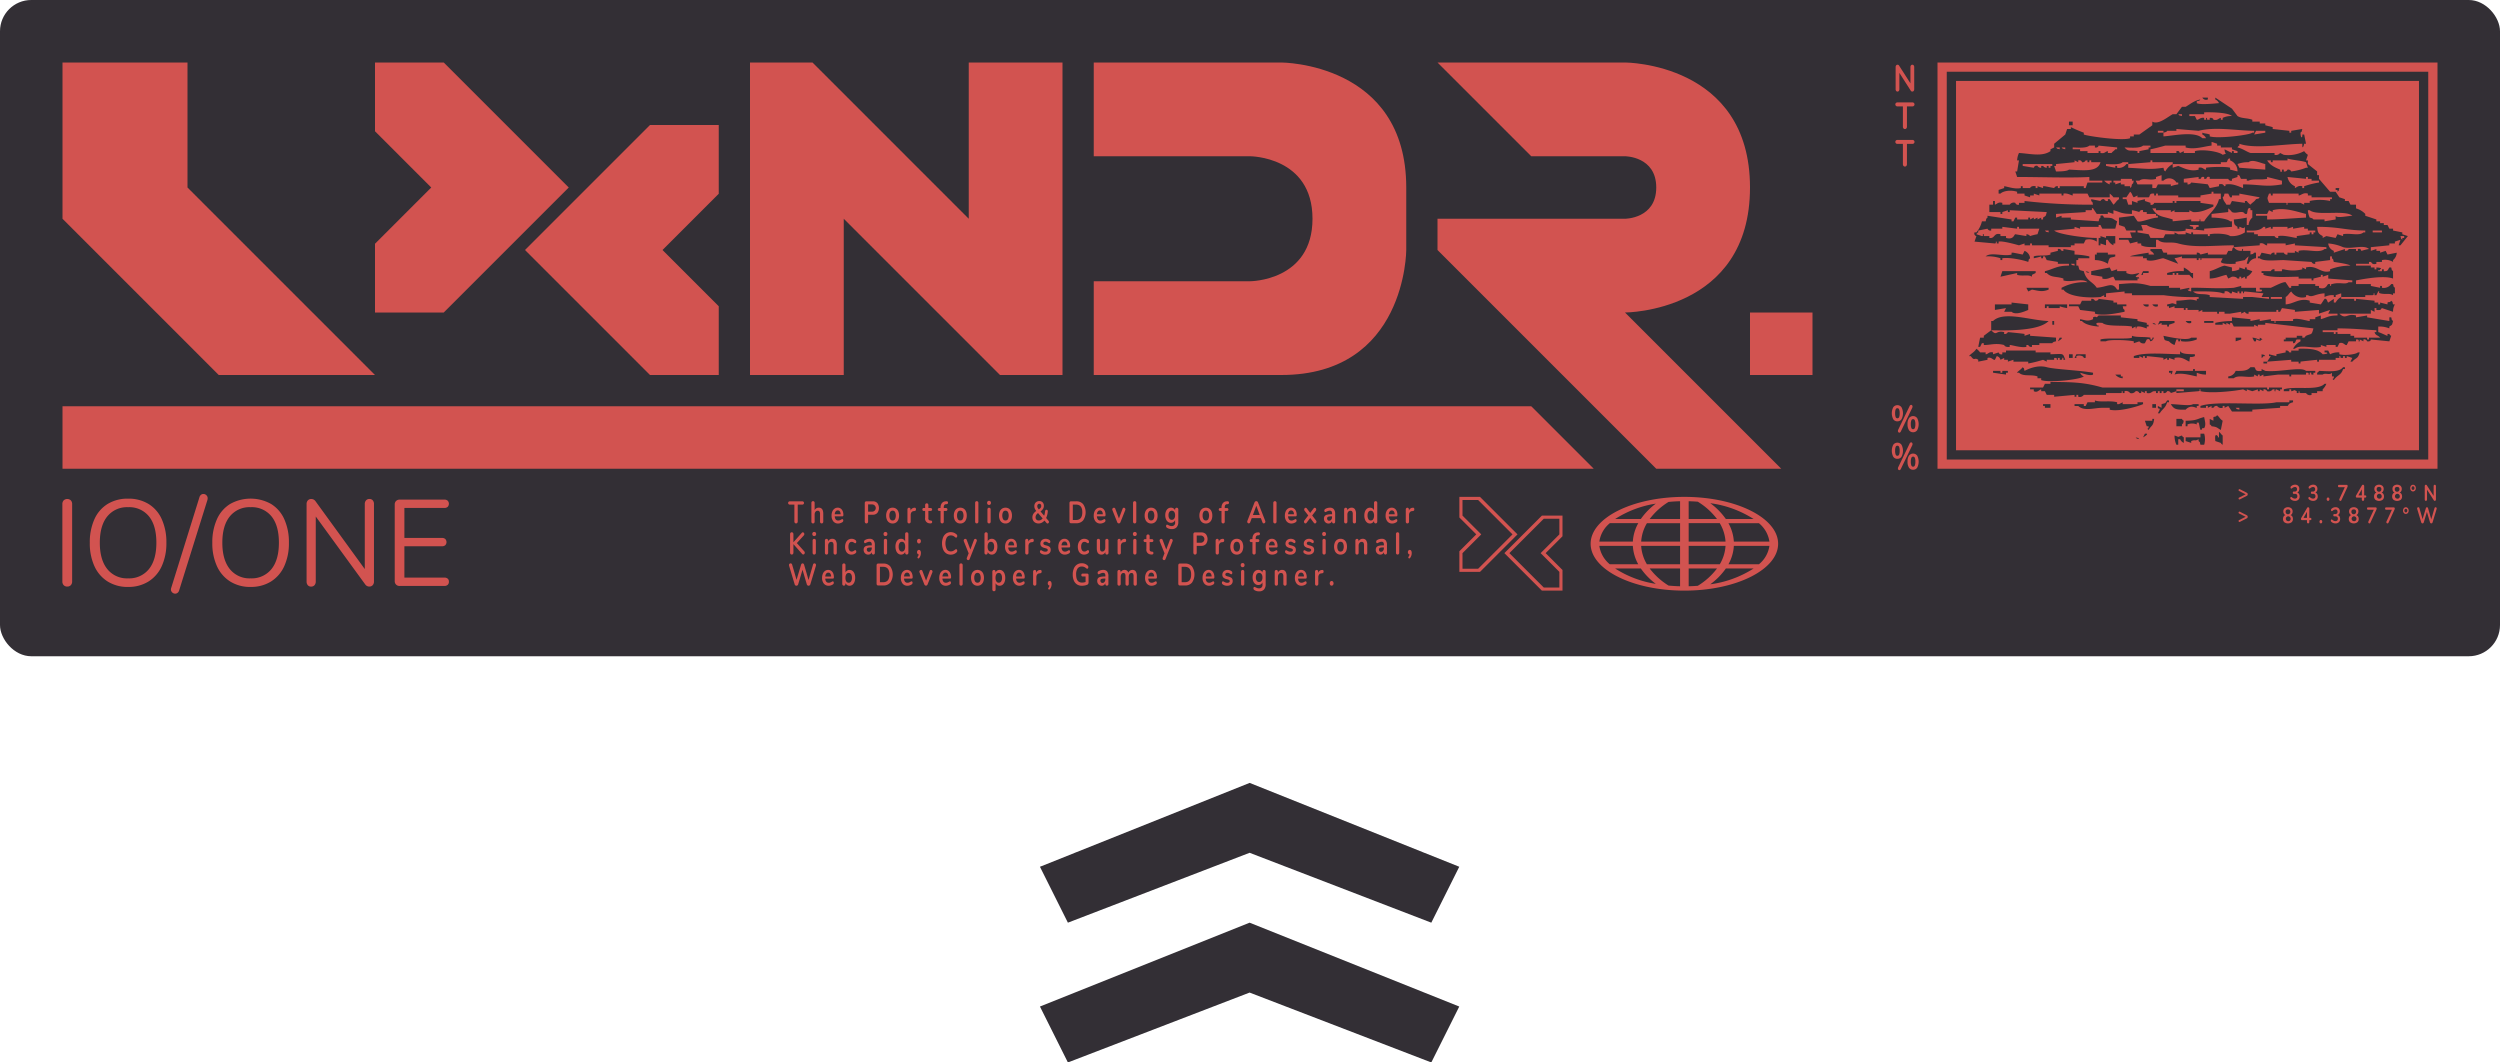
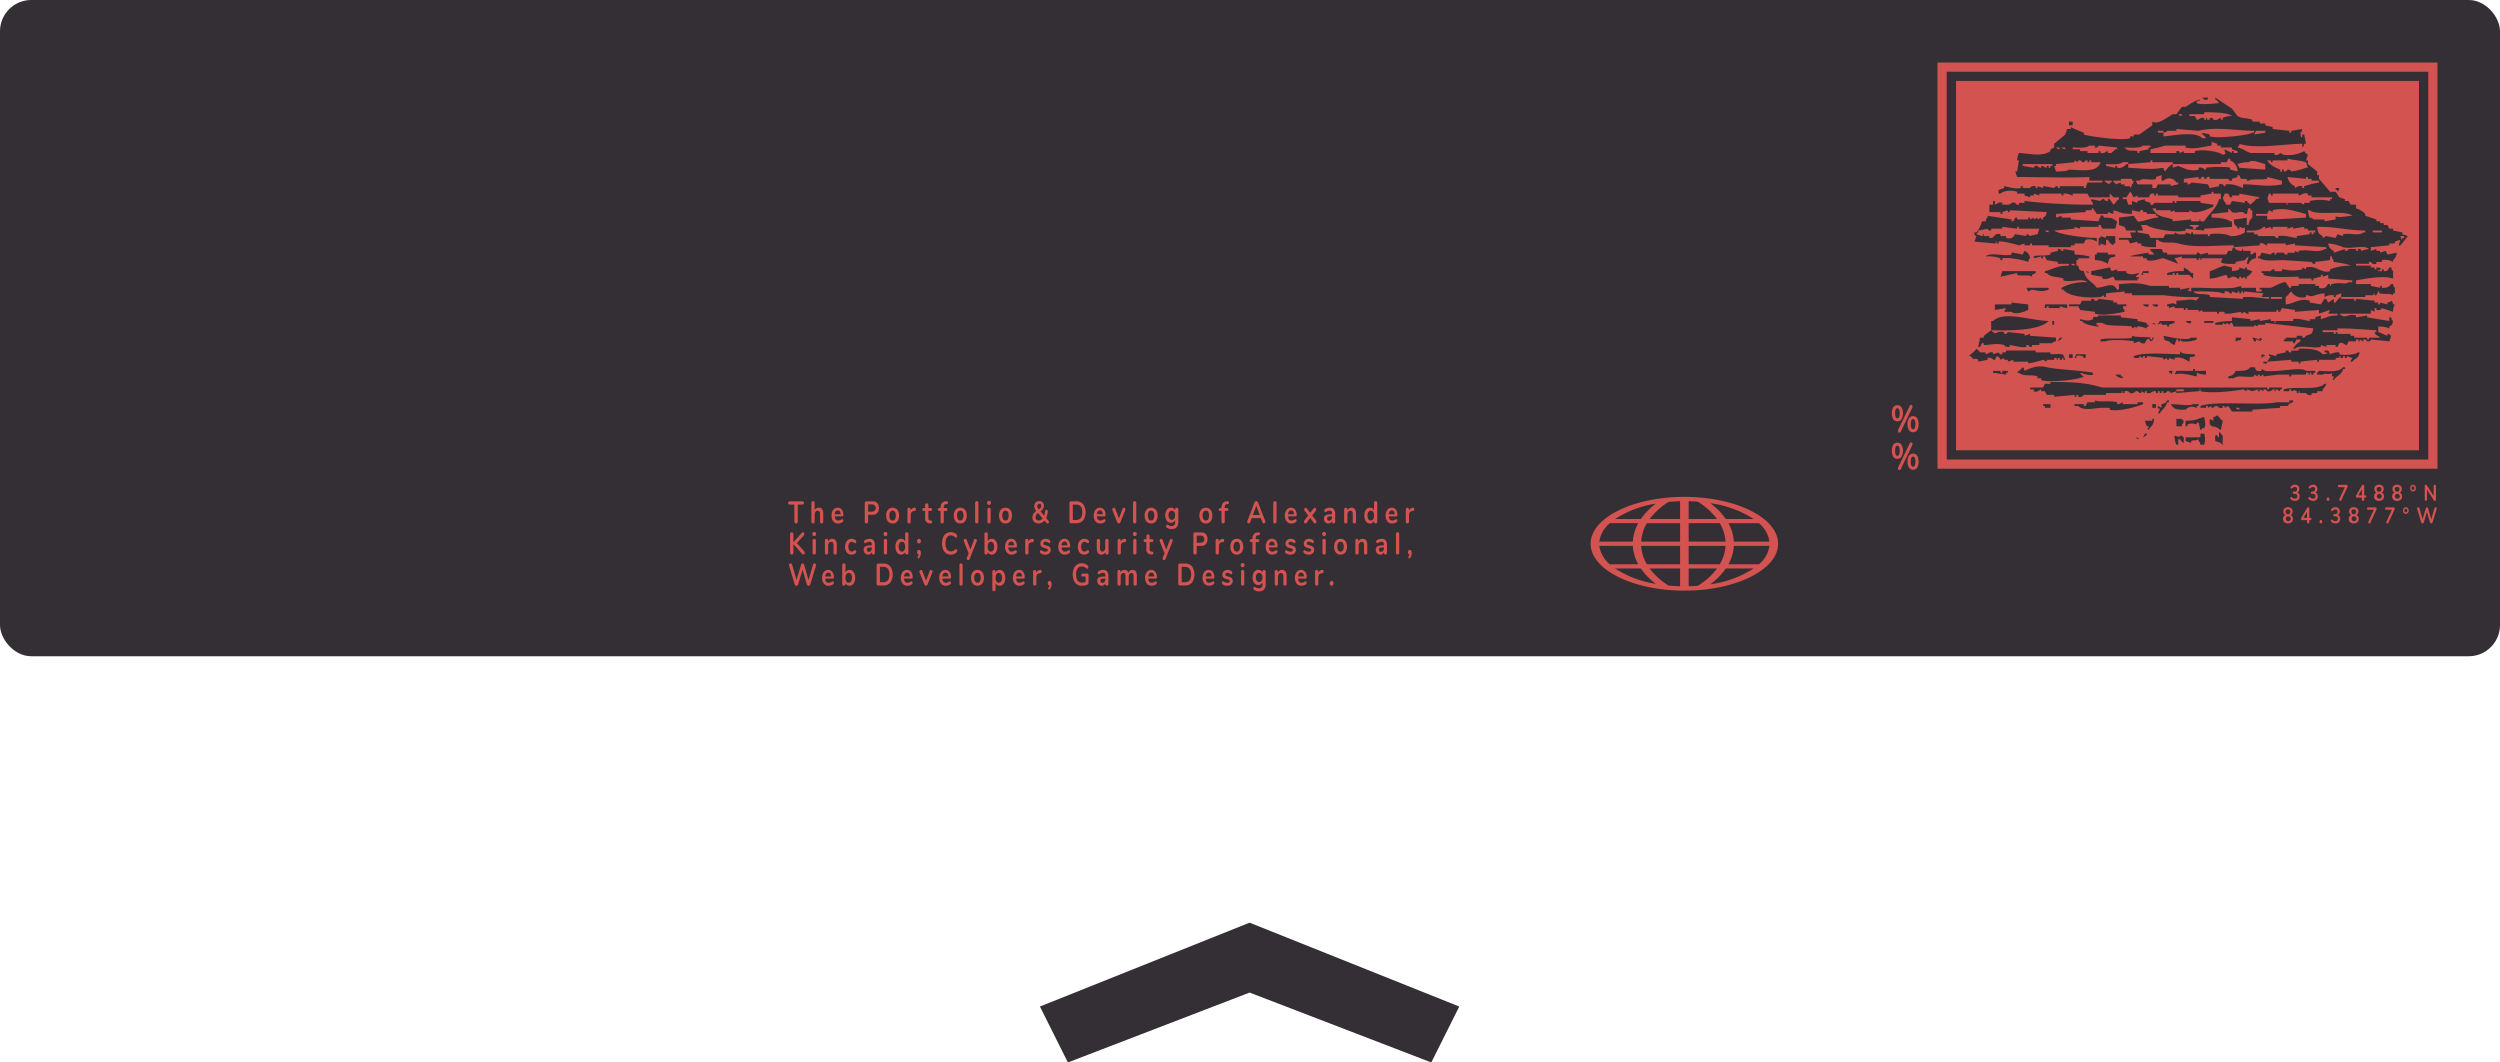
<svg xmlns="http://www.w3.org/2000/svg" width="800" height="340" viewBox="0 0 800 340">
  <defs>
    <style>
      .cls-1, .cls-3 {
        fill: #332f35;
      }

      .cls-2 {
        fill: #d25350;
      }

      .cls-2, .cls-3 {
        fill-rule: evenodd;
      }
    </style>
  </defs>
  <rect class="cls-1" width="800" height="210" rx="10" ry="10" />
-   <path class="cls-2" d="M467,159h6.6l12,12-12,12H467v-6.6l5.4-5.4-5.4-5.4V159ZM240,20V120h30V70l50,50h20V20H310V70L260,20H240Zm110,0h60s40,0,40,40V80s0,40-40,40H350V90h50s20,0,20-20-20-20-20-20H350V20ZM530,150L460,80V70h60s10,0,10-10-10-10-10-10H490L460,20h60s40,0,40,40-40,40-40,40l50,50m-10-50v20h20V100H560Zm-60,65v6.6l-5.4,5.4,5.4,5.4V189h-6.6l-12-12,12-12H500ZM20,20H60V60l60,60H70L20,70V20ZM490,130l20,20H20V130H490ZM120,20h22l40,40-40,40H120V78l18-18L120,42V20ZM230,40V62L212,80l18,18v22H208L168,80l40-40h22ZM468,160h5l11,11-11,11h-5v-5l6-6-6-6v-5Zm31,6v5l-6,6,6,6v5h-5l-11-11,11-11h5Z" />
-   <path id="IO_ONE" data-name="IO/ONE" class="cls-2" d="M21.521,187.7a1.492,1.492,0,0,0,1.145-.451,1.683,1.683,0,0,0,.42-1.195V161.323a1.685,1.685,0,0,0-.42-1.2,1.68,1.68,0,0,0-2.29,0,1.682,1.682,0,0,0-.42,1.2v24.731a1.681,1.681,0,0,0,.42,1.195,1.49,1.49,0,0,0,1.145.451h0Zm19.469,0.117a12.052,12.052,0,0,0,6.509-1.724,11.206,11.206,0,0,0,4.257-4.919,17.609,17.609,0,0,0,1.489-7.5,17.812,17.812,0,0,0-1.47-7.505,10.962,10.962,0,0,0-4.237-4.9,12.231,12.231,0,0,0-6.547-1.7,12.23,12.23,0,0,0-6.547,1.7,10.954,10.954,0,0,0-4.237,4.9,17.9,17.9,0,0,0-1.47,7.544,17.478,17.478,0,0,0,1.489,7.486,11.225,11.225,0,0,0,4.257,4.9,12.05,12.05,0,0,0,6.509,1.724h0Zm0-2.743a8.055,8.055,0,0,1-6.662-2.979q-2.386-2.977-2.386-8.426t2.386-8.407a8.079,8.079,0,0,1,6.662-2.959,8.089,8.089,0,0,1,6.681,2.94q2.367,2.939,2.367,8.426t-2.386,8.446a8.078,8.078,0,0,1-6.662,2.959h0Zm16.339,3.841,9.048-28.924a3.54,3.54,0,0,0,.076-0.51,1.333,1.333,0,0,0-.42-1.019,1.363,1.363,0,0,0-.954-0.392,1.193,1.193,0,0,0-.763.275,1.528,1.528,0,0,0-.5.784L54.81,188.052a1.635,1.635,0,0,0-.114.549,1.287,1.287,0,0,0,.42.98,1.361,1.361,0,0,0,.954.392,1.194,1.194,0,0,0,.764-0.275,1.533,1.533,0,0,0,.5-0.783h0Zm22.867-1.1a12.052,12.052,0,0,0,6.509-1.724,11.206,11.206,0,0,0,4.257-4.919,17.609,17.609,0,0,0,1.489-7.5,17.812,17.812,0,0,0-1.47-7.505,10.962,10.962,0,0,0-4.237-4.9,13.423,13.423,0,0,0-13.094,0,10.954,10.954,0,0,0-4.237,4.9,17.9,17.9,0,0,0-1.47,7.544,17.479,17.479,0,0,0,1.489,7.486,11.226,11.226,0,0,0,4.257,4.9,12.049,12.049,0,0,0,6.509,1.724h0Zm0-2.743a8.054,8.054,0,0,1-6.662-2.979q-2.386-2.977-2.386-8.426t2.386-8.407A8.079,8.079,0,0,1,80.2,162.3a8.089,8.089,0,0,1,6.681,2.94q2.367,2.939,2.367,8.426t-2.386,8.446a8.078,8.078,0,0,1-6.662,2.959h0Zm38.023-25.4a1.384,1.384,0,0,0-1.088.451,1.729,1.729,0,0,0-.4,1.2V182.1l-15.8-21.751a1.614,1.614,0,0,0-1.3-.667,1.43,1.43,0,0,0-1.126.451,1.732,1.732,0,0,0-.4,1.2v24.731a1.785,1.785,0,0,0,.382,1.195,1.326,1.326,0,0,0,1.069.451,1.384,1.384,0,0,0,1.088-.451,1.732,1.732,0,0,0,.4-1.195V165.282l15.843,21.751a1.576,1.576,0,0,0,1.259.667,1.43,1.43,0,0,0,1.126-.451,1.727,1.727,0,0,0,.4-1.195V161.323a1.79,1.79,0,0,0-.381-1.2,1.327,1.327,0,0,0-1.069-.451h0Zm9.7,27.827h14.278a1.518,1.518,0,0,0,1.069-.353,1.27,1.27,0,0,0,.382-0.98,1.257,1.257,0,0,0-.382-1,1.575,1.575,0,0,0-1.069-.333H129.405V174.805H141.43a1.516,1.516,0,0,0,1.069-.352,1.448,1.448,0,0,0,0-1.96,1.516,1.516,0,0,0-1.069-.353H129.405v-9.6h12.789a1.518,1.518,0,0,0,1.069-.352,1.448,1.448,0,0,0,0-1.96,1.518,1.518,0,0,0-1.069-.353H127.916a1.591,1.591,0,0,0-1.164.431,1.523,1.523,0,0,0-.439,1.137v24.5a1.523,1.523,0,0,0,.439,1.137,1.591,1.591,0,0,0,1.164.431h0Z" />
-   <path class="cls-3" d="M399.872,250.529l67.09,26.836-8.945,17.891-58.145-22.364-58.145,22.364-8.946-17.891Z" />
  <path id="Shape_3_copy" data-name="Shape 3 copy" class="cls-3" d="M399.872,295.256l67.09,26.836-8.945,17.891-58.145-22.364-58.145,22.364-8.946-17.891Z" />
-   <path id="The_Portfolio_Devlog_of_Alexander_Kincaid_Cybersecurity_Prof" data-name="The Portfolio &amp; Devlog of Alexander Kincaid; Cybersecurity Prof" class="cls-2" d="M254.741,167.492a0.478,0.478,0,0,0,.386-0.174,0.7,0.7,0,0,0,.145-0.463v-5.378h1.51a0.529,0.529,0,0,0,0-1.056h-4.091a0.529,0.529,0,0,0,0,1.056h1.51v5.378a0.7,0.7,0,0,0,.146.463,0.485,0.485,0,0,0,.394.174h0Zm7.278-5.039a1.511,1.511,0,0,0-.785.2,1.48,1.48,0,0,0-.551.593v-2.321a0.572,0.572,0,0,0-.141-0.408,0.49,0.49,0,0,0-.374-0.149,0.485,0.485,0,0,0-.377.159,0.6,0.6,0,0,0-.146.418V166.9a0.656,0.656,0,0,0,.137.439,0.472,0.472,0,0,0,.378.159,0.487,0.487,0,0,0,.382-0.159,0.642,0.642,0,0,0,.141-0.439v-2.22a1.414,1.414,0,0,1,.269-0.907,0.873,0.873,0,0,1,.718-0.338,0.646,0.646,0,0,1,.56.244,1.322,1.322,0,0,1,.179.772V166.9a0.642,0.642,0,0,0,.141.439,0.484,0.484,0,0,0,.382.159,0.471,0.471,0,0,0,.377-0.159,0.656,0.656,0,0,0,.137-0.439v-2.449q0-2-1.427-2h0Zm7.518,3.655a0.823,0.823,0,0,0-.365.159,4.173,4.173,0,0,1-.46.219,1.284,1.284,0,0,1-.469.08,0.985,0.985,0,0,1-.8-0.324,1.761,1.761,0,0,1-.324-1.011h2.449c0.21,0,.315-0.142.315-0.428a3.178,3.178,0,0,0-.224-1.245,1.866,1.866,0,0,0-.631-0.816,1.6,1.6,0,0,0-.954-0.289,1.731,1.731,0,0,0-1.025.319,2.056,2.056,0,0,0-.7.9,3.316,3.316,0,0,0-.249,1.324,2.784,2.784,0,0,0,.572,1.853,1.928,1.928,0,0,0,1.552.677,2.241,2.241,0,0,0,.681-0.115,2.53,2.53,0,0,0,.639-0.3,0.636,0.636,0,0,0,.22-0.867,0.266,0.266,0,0,0-.229-0.129h0Zm-1.435-2.779a0.761,0.761,0,0,1,.647.314,1.61,1.61,0,0,1,.249.921h-1.876a1.689,1.689,0,0,1,.3-0.916,0.823,0.823,0,0,1,.677-0.319h0Zm9.153,4.173a0.485,0.485,0,0,0,.394-0.174,0.715,0.715,0,0,0,.146-0.473v-2.142h1.485a1.89,1.89,0,0,0,1.461-.567,2.651,2.651,0,0,0,0-3.162,1.9,1.9,0,0,0-1.461-.563h-2.041a0.472,0.472,0,0,0-.378.16,0.667,0.667,0,0,0-.137.448v5.826a0.715,0.715,0,0,0,.145.473,0.478,0.478,0,0,0,.386.174h0Zm0.54-3.774v-2.311h1.352a1.157,1.157,0,0,1,0,2.311H277.8Zm7.842,3.794a1.935,1.935,0,0,0,1.091-.309,1.978,1.978,0,0,0,.722-0.886,3.321,3.321,0,0,0,.253-1.345,3.284,3.284,0,0,0-.253-1.339,1.975,1.975,0,0,0-.722-0.881,2.081,2.081,0,0,0-2.182,0,2,2,0,0,0-.726.881,3.234,3.234,0,0,0-.258,1.339,3.27,3.27,0,0,0,.258,1.345,2,2,0,0,0,.726.886,1.935,1.935,0,0,0,1.091.309h0Zm-0.008-.966a0.863,0.863,0,0,1-.764-0.4,2.127,2.127,0,0,1-.265-1.175,2.105,2.105,0,0,1,.269-1.17,0.87,0.87,0,0,1,.768-0.4,0.858,0.858,0,0,1,.763.4,2.717,2.717,0,0,1,0,2.345,0.869,0.869,0,0,1-.771.4h0Zm7.02-4.083-0.116.01a1.279,1.279,0,0,0-.693.269,1.444,1.444,0,0,0-.469.677v-0.4a0.592,0.592,0,0,0-.132-0.413,0.453,0.453,0,0,0-.349-0.144,0.485,0.485,0,0,0-.361.149,0.59,0.59,0,0,0-.145.428V166.9a0.619,0.619,0,0,0,.145.443,0.485,0.485,0,0,0,.369.155,0.5,0.5,0,0,0,.374-0.155,0.612,0.612,0,0,0,.149-0.443v-2.091a1.478,1.478,0,0,1,.228-0.846,0.954,0.954,0,0,1,.718-0.4l0.249-.03a0.6,0.6,0,0,0,.39-0.169,0.612,0.612,0,0,0,.108-0.4,0.543,0.543,0,0,0-.124-0.389,0.4,0.4,0,0,0-.341-0.109h0Zm5.22,4.1-0.224-.02a0.648,0.648,0,0,1-.564-0.787v-2.261h0.7a0.469,0.469,0,1,0,0-.936h-0.7v-0.916a0.622,0.622,0,0,0-.141-0.428,0.476,0.476,0,0,0-.374-0.159,0.484,0.484,0,0,0-.381.159,0.622,0.622,0,0,0-.141.428v0.916h-0.415a0.42,0.42,0,0,0-.465.468,0.472,0.472,0,0,0,.12.349,0.467,0.467,0,0,0,.345.119h0.415v2.171a1.506,1.506,0,0,0,1.394,1.793l0.224,0.02a0.665,0.665,0,0,0,.46-0.1,0.43,0.43,0,0,0,.162-0.363,0.4,0.4,0,0,0-.415-0.448h0Zm4.872-5.228,0.215-.02a0.425,0.425,0,0,0,.407-0.478,0.436,0.436,0,0,0-.137-0.354,0.648,0.648,0,0,0-.469-0.085l-0.216.02a1.577,1.577,0,0,0-1.157.6,2.351,2.351,0,0,0-.411,1.469v0.069h-0.415a0.468,0.468,0,0,0,0,.936h0.415v3.4a0.6,0.6,0,0,0,.149.439,0.51,0.51,0,0,0,.374.149,0.5,0.5,0,0,0,.369-0.149,0.605,0.605,0,0,0,.145-0.439v-3.4h0.706a0.468,0.468,0,0,0,0-.936H302.01v-0.229a1.237,1.237,0,0,1,.175-0.717,0.7,0.7,0,0,1,.556-0.278h0Zm4.556,6.174a1.937,1.937,0,0,0,1.091-.309,1.985,1.985,0,0,0,.722-0.886,3.321,3.321,0,0,0,.253-1.345,3.284,3.284,0,0,0-.253-1.339,1.981,1.981,0,0,0-.722-0.881,2.082,2.082,0,0,0-2.183,0,2.009,2.009,0,0,0-.726.881,3.251,3.251,0,0,0-.257,1.339,3.287,3.287,0,0,0,.257,1.345,2.012,2.012,0,0,0,.726.886,1.941,1.941,0,0,0,1.092.309h0Zm-0.009-.966a0.861,0.861,0,0,1-.763-0.4,2.126,2.126,0,0,1-.266-1.175,2.1,2.1,0,0,1,.27-1.17,0.87,0.87,0,0,1,.768-0.4,0.858,0.858,0,0,1,.763.4,2.717,2.717,0,0,1,0,2.345,0.869,0.869,0,0,1-.772.4h0Zm5.27,0.946a0.5,0.5,0,0,0,.374-0.155,0.612,0.612,0,0,0,.149-0.443v-5.945a0.6,0.6,0,0,0-.149-0.438,0.507,0.507,0,0,0-.374-0.149,0.491,0.491,0,0,0-.369.149,0.6,0.6,0,0,0-.145.438V166.9a0.619,0.619,0,0,0,.145.443,0.485,0.485,0,0,0,.369.155h0Zm3.934,0a0.5,0.5,0,0,0,.373-0.155,0.607,0.607,0,0,0,.149-0.443V163.06a0.593,0.593,0,0,0-.149-0.438,0.507,0.507,0,0,0-.373-0.149,0.5,0.5,0,0,0-.37.149,0.609,0.609,0,0,0-.145.438V166.9a0.624,0.624,0,0,0,.145.443,0.486,0.486,0,0,0,.37.155h0Zm0-5.915a0.573,0.573,0,0,0,.448-0.185,0.7,0.7,0,0,0,.166-0.483,0.669,0.669,0,0,0-.17-0.478,0.588,0.588,0,0,0-.444-0.179,0.582,0.582,0,0,0-.448.179,0.675,0.675,0,0,0-.166.478,0.691,0.691,0,0,0,.166.483,0.572,0.572,0,0,0,.448.185h0Zm5.269,5.935a1.941,1.941,0,0,0,1.092-.309,1.985,1.985,0,0,0,.722-0.886,3.338,3.338,0,0,0,.253-1.345,3.3,3.3,0,0,0-.253-1.339,1.981,1.981,0,0,0-.722-0.881,2.082,2.082,0,0,0-2.183,0,2,2,0,0,0-.726.881,3.235,3.235,0,0,0-.257,1.339,3.27,3.27,0,0,0,.257,1.345,2,2,0,0,0,.726.886,1.937,1.937,0,0,0,1.091.309h0Zm-0.008-.966a0.861,0.861,0,0,1-.763-0.4,2.7,2.7,0,0,1,0-2.345,0.929,0.929,0,0,1,1.531,0,2.726,2.726,0,0,1,0,2.345,0.871,0.871,0,0,1-.772.4h0Zm13.768,0.1-0.764-.9a5.57,5.57,0,0,0,.531-2.071,0.55,0.55,0,0,0-.1-0.414,0.383,0.383,0,0,0-.307-0.154,0.409,0.409,0,0,0-.3.135,0.611,0.611,0,0,0-.158.383,4.977,4.977,0,0,1-.3,1.394l-1.161-1.364a3.078,3.078,0,0,0,.817-0.832,1.792,1.792,0,0,0,.262-0.961,1.543,1.543,0,0,0-.395-1.11,1.4,1.4,0,0,0-1.058-.413,1.554,1.554,0,0,0-1.157.448,1.637,1.637,0,0,0-.444,1.2,1.985,1.985,0,0,0,.153.767,3.132,3.132,0,0,0,.469.756,3.188,3.188,0,0,0-.942.937,2.139,2.139,0,0,0-.3,1.135,1.973,1.973,0,0,0,.253,1.006,1.738,1.738,0,0,0,.706.677,2.251,2.251,0,0,0,2.029,0,2.828,2.828,0,0,0,.871-0.7l0.689,0.8a0.385,0.385,0,0,0,.614-0.005,0.531,0.531,0,0,0-.008-0.712h0Zm-2.921-5.447a0.534,0.534,0,0,1,.435.2,0.8,0.8,0,0,1,.162.518,0.934,0.934,0,0,1-.178.558,2.431,2.431,0,0,1-.6.538,3.34,3.34,0,0,1-.378-0.553,1.055,1.055,0,0,1-.112-0.473,0.844,0.844,0,0,1,.187-0.573,0.617,0.617,0,0,1,.486-0.214h0Zm-0.191,5.348a1.02,1.02,0,0,1-.751-0.274,0.992,0.992,0,0,1-.278-0.742,1.444,1.444,0,0,1,.186-0.732,2.049,2.049,0,0,1,.61-0.622l1.469,1.713a1.993,1.993,0,0,1-.581.488,1.377,1.377,0,0,1-.655.169h0Zm10.332,0.886h1.643a2.78,2.78,0,0,0,2.228-.921,4.628,4.628,0,0,0,0-5.178,2.781,2.781,0,0,0-2.228-.922h-1.643a0.472,0.472,0,0,0-.378.16,0.667,0.667,0,0,0-.137.448v5.806a0.668,0.668,0,0,0,.137.448,0.472,0.472,0,0,0,.378.159h0ZM343.3,166.4v-4.929h1.02q2.017,0,2.017,2.46t-2.017,2.469H343.3Zm10.132-.288a0.823,0.823,0,0,0-.365.159,4.173,4.173,0,0,1-.46.219,1.284,1.284,0,0,1-.469.08,0.985,0.985,0,0,1-.8-0.324,1.761,1.761,0,0,1-.324-1.011h2.449c0.21,0,.315-0.142.315-0.428a3.178,3.178,0,0,0-.224-1.245,1.866,1.866,0,0,0-.631-0.816,1.6,1.6,0,0,0-.954-0.289,1.731,1.731,0,0,0-1.025.319,2.056,2.056,0,0,0-.7.9,3.316,3.316,0,0,0-.249,1.324,2.784,2.784,0,0,0,.572,1.853,1.928,1.928,0,0,0,1.552.677,2.241,2.241,0,0,0,.681-0.115,2.53,2.53,0,0,0,.639-0.3,0.636,0.636,0,0,0,.22-0.867,0.266,0.266,0,0,0-.229-0.129h0Zm-1.435-2.779a0.761,0.761,0,0,1,.647.314,1.61,1.61,0,0,1,.249.921h-1.876a1.689,1.689,0,0,1,.3-0.916,0.823,0.823,0,0,1,.677-0.319h0Zm7.22-.5L358.06,165.9l-1.162-3.078a0.468,0.468,0,0,0-.44-0.348,0.513,0.513,0,0,0-.369.159,0.525,0.525,0,0,0-.162.389,0.588,0.588,0,0,0,.042.229l1.543,3.854a0.606,0.606,0,0,0,.22.288,0.525,0.525,0,0,0,.3.1,0.5,0.5,0,0,0,.3-0.1,0.633,0.633,0,0,0,.212-0.288l1.535-3.854a0.625,0.625,0,0,0,.05-0.239,0.521,0.521,0,0,0-.154-0.384,0.473,0.473,0,0,0-.344-0.154,0.387,0.387,0,0,0-.245.089,0.6,0.6,0,0,0-.178.269h0Zm3.875,4.671a0.5,0.5,0,0,0,.374-0.155,0.612,0.612,0,0,0,.149-0.443v-5.945a0.6,0.6,0,0,0-.149-0.438,0.506,0.506,0,0,0-.374-0.149,0.491,0.491,0,0,0-.369.149,0.6,0.6,0,0,0-.145.438V166.9a0.619,0.619,0,0,0,.145.443,0.485,0.485,0,0,0,.369.155h0Zm5.27,0.02a1.937,1.937,0,0,0,1.091-.309,1.978,1.978,0,0,0,.722-0.886,3.321,3.321,0,0,0,.253-1.345,3.284,3.284,0,0,0-.253-1.339,1.975,1.975,0,0,0-.722-0.881,2.081,2.081,0,0,0-2.182,0,2,2,0,0,0-.727.881,3.251,3.251,0,0,0-.257,1.339,3.287,3.287,0,0,0,.257,1.345,2.007,2.007,0,0,0,.727.886,1.935,1.935,0,0,0,1.091.309h0Zm-0.008-.966a0.863,0.863,0,0,1-.764-0.4,2.126,2.126,0,0,1-.266-1.175,2.1,2.1,0,0,1,.27-1.17,0.87,0.87,0,0,1,.768-0.4,0.858,0.858,0,0,1,.763.4,2.717,2.717,0,0,1,0,2.345,0.869,0.869,0,0,1-.771.4h0Zm8.19-4.083a0.474,0.474,0,0,0-.373.159,0.608,0.608,0,0,0-.141.418v0.259a1.421,1.421,0,0,0-.531-0.632,1.446,1.446,0,0,0-.8-0.224,1.558,1.558,0,0,0-.946.3,1.948,1.948,0,0,0-.643.856,3.311,3.311,0,0,0-.228,1.27,3.21,3.21,0,0,0,.232,1.264,1.993,1.993,0,0,0,.643.852,1.54,1.54,0,0,0,.942.3,1.446,1.446,0,0,0,.8-0.224,1.423,1.423,0,0,0,.531-0.633v0.638a1.052,1.052,0,0,1-1.087,1.274,1.708,1.708,0,0,1-.544-0.079,4.455,4.455,0,0,1-.535-0.229c-0.078-.04-0.152-0.075-0.224-0.105a0.494,0.494,0,0,0-.183-0.045,0.263,0.263,0,0,0-.228.13,0.614,0.614,0,0,0-.087.348,0.636,0.636,0,0,0,.307.528,2.644,2.644,0,0,0,1.51.408,2.01,2.01,0,0,0,1.569-.587,2.508,2.508,0,0,0,.531-1.733V163.06a0.622,0.622,0,0,0-.141-0.428,0.476,0.476,0,0,0-.374-0.159h0Zm-1.568,3.864a0.9,0.9,0,0,1-.772-0.389,1.781,1.781,0,0,1-.282-1.065,1.8,1.8,0,0,1,.282-1.076,0.966,0.966,0,0,1,1.548,0,1.825,1.825,0,0,1,.278,1.076,1.8,1.8,0,0,1-.278,1.065,0.9,0.9,0,0,1-.776.389h0Zm10.9,1.185a1.941,1.941,0,0,0,1.092-.309,1.985,1.985,0,0,0,.722-0.886,3.338,3.338,0,0,0,.253-1.345,3.3,3.3,0,0,0-.253-1.339,1.981,1.981,0,0,0-.722-0.881,2.082,2.082,0,0,0-2.183,0,2,2,0,0,0-.726.881,3.235,3.235,0,0,0-.257,1.339,3.27,3.27,0,0,0,.257,1.345,2.005,2.005,0,0,0,.726.886,1.94,1.94,0,0,0,1.091.309h0Zm-0.008-.966a0.861,0.861,0,0,1-.763-0.4,2.126,2.126,0,0,1-.266-1.175,2.1,2.1,0,0,1,.27-1.17,0.869,0.869,0,0,1,.767-0.4,0.86,0.86,0,0,1,.764.4,2.717,2.717,0,0,1,0,2.345,0.869,0.869,0,0,1-.772.4h0Zm6.78-5.208,0.216-.02a0.425,0.425,0,0,0,.407-0.478,0.436,0.436,0,0,0-.137-0.354,0.649,0.649,0,0,0-.469-0.085l-0.216.02a1.578,1.578,0,0,0-1.158.6,2.357,2.357,0,0,0-.41,1.469v0.069h-0.415a0.468,0.468,0,0,0,0,.936h0.415v3.4a0.594,0.594,0,0,0,.149.439,0.509,0.509,0,0,0,.373.149,0.5,0.5,0,0,0,.37-0.149,0.61,0.61,0,0,0,.145-0.439v-3.4h0.705a0.468,0.468,0,0,0,0-.936h-0.705v-0.229a1.245,1.245,0,0,1,.174-0.717,0.7,0.7,0,0,1,.556-0.278h0Zm12.216,5.327-2.3-5.905a0.62,0.62,0,0,0-.228-0.3,0.569,0.569,0,0,0-.656,0,0.62,0.62,0,0,0-.228.3l-2.29,5.905a0.726,0.726,0,0,0-.05.259,0.53,0.53,0,0,0,.158.389,0.481,0.481,0,0,0,.348.159,0.422,0.422,0,0,0,.257-0.085,0.543,0.543,0,0,0,.183-0.264l0.5-1.334h2.921l0.5,1.334a0.543,0.543,0,0,0,.183.264,0.41,0.41,0,0,0,.249.085,0.476,0.476,0,0,0,.352-0.159,0.539,0.539,0,0,0,.154-0.389,0.726,0.726,0,0,0-.05-0.259h0Zm-3.942-1.872,1.1-2.958,1.095,2.958h-2.191Zm7.046,2.7a0.5,0.5,0,0,0,.373-0.155,0.608,0.608,0,0,0,.15-0.443v-5.945a0.593,0.593,0,0,0-.15-0.438,0.5,0.5,0,0,0-.373-0.149,0.492,0.492,0,0,0-.37.149,0.609,0.609,0,0,0-.145.438V166.9a0.624,0.624,0,0,0,.145.443,0.486,0.486,0,0,0,.37.155h0Zm6.63-1.394a0.823,0.823,0,0,0-.365.159,4.173,4.173,0,0,1-.46.219,1.284,1.284,0,0,1-.469.08,0.985,0.985,0,0,1-.8-0.324,1.761,1.761,0,0,1-.324-1.011h2.449c0.21,0,.315-0.142.315-0.428a3.178,3.178,0,0,0-.224-1.245,1.859,1.859,0,0,0-.631-0.816,1.6,1.6,0,0,0-.954-0.289,1.731,1.731,0,0,0-1.025.319,2.056,2.056,0,0,0-.7.9,3.316,3.316,0,0,0-.249,1.324,2.784,2.784,0,0,0,.572,1.853,1.928,1.928,0,0,0,1.552.677,2.241,2.241,0,0,0,.681-0.115,2.514,2.514,0,0,0,.639-0.3,0.636,0.636,0,0,0,.22-0.867,0.266,0.266,0,0,0-.229-0.129h0Zm-1.435-2.779a0.761,0.761,0,0,1,.647.314,1.61,1.61,0,0,1,.249.921h-1.876a1.689,1.689,0,0,1,.3-0.916,0.823,0.823,0,0,1,.677-0.319h0Zm7.95,3.2-1.22-1.583,1.145-1.494a0.621,0.621,0,0,0,.15-0.409,0.6,0.6,0,0,0-.137-0.393,0.417,0.417,0,0,0-.328-0.164,0.451,0.451,0,0,0-.357.2l-1.1,1.454-1.1-1.454a0.453,0.453,0,0,0-.357-0.2,0.42,0.42,0,0,0-.324.164,0.585,0.585,0,0,0-.141.393,0.625,0.625,0,0,0,.149.409l1.146,1.494-1.212,1.583a0.617,0.617,0,0,0-.149.408,0.592,0.592,0,0,0,.141.389,0.413,0.413,0,0,0,.323.169,0.451,0.451,0,0,0,.357-0.2l1.17-1.554,1.17,1.554a0.434,0.434,0,0,0,.357.209,0.418,0.418,0,0,0,.332-0.174,0.61,0.61,0,0,0,.141-0.394,0.617,0.617,0,0,0-.149-0.408h0Zm4.465-4.073a3.011,3.011,0,0,0-.793.109,2.473,2.473,0,0,0-.693.3,0.71,0.71,0,0,0-.236.234,0.587,0.587,0,0,0-.071.294,0.558,0.558,0,0,0,.1.339,0.291,0.291,0,0,0,.244.129,0.739,0.739,0,0,0,.316-0.129,5.659,5.659,0,0,1,.589-0.244,1.5,1.5,0,0,1,.49-0.085,0.671,0.671,0,0,1,.564.224,1.165,1.165,0,0,1,.174.712v0.229h-0.207a5.664,5.664,0,0,0-1.419.14,1.307,1.307,0,0,0-.743.448,1.4,1.4,0,0,0-.228.846,1.581,1.581,0,0,0,.191.777,1.41,1.41,0,0,0,1.261.747,1.166,1.166,0,0,0,.7-0.219,1.256,1.256,0,0,0,.444-0.608v0.219a0.623,0.623,0,0,0,.137.419,0.444,0.444,0,0,0,.353.159,0.456,0.456,0,0,0,.365-0.154,0.632,0.632,0,0,0,.133-0.424v-2.43a2.383,2.383,0,0,0-.411-1.528,1.529,1.529,0,0,0-1.257-.5h0Zm-0.258,4.173a0.6,0.6,0,0,1-.46-0.205,0.741,0.741,0,0,1-.187-0.522,0.592,0.592,0,0,1,.133-0.409,0.773,0.773,0,0,1,.44-0.209,4.757,4.757,0,0,1,.863-0.06h0.149v0.209a1.358,1.358,0,0,1-.261.862,0.824,0.824,0,0,1-.677.334h0Zm7.162-4.173a1.449,1.449,0,0,0-.788.219,1.541,1.541,0,0,0-.556.627V163.03a0.588,0.588,0,0,0-.137-0.4,0.449,0.449,0,0,0-.353-0.154,0.486,0.486,0,0,0-.382.159,0.608,0.608,0,0,0-.141.418V166.9a0.656,0.656,0,0,0,.137.439,0.473,0.473,0,0,0,.378.159,0.487,0.487,0,0,0,.382-0.159,0.642,0.642,0,0,0,.141-0.439v-2.22a1.42,1.42,0,0,1,.269-0.907,0.873,0.873,0,0,1,.718-0.338,0.631,0.631,0,0,1,.56.259,1.484,1.484,0,0,1,.179.826v2.38a0.642,0.642,0,0,0,.141.439,0.484,0.484,0,0,0,.382.159,0.471,0.471,0,0,0,.377-0.159,0.65,0.65,0,0,0,.137-0.439v-2.449a2.585,2.585,0,0,0-.357-1.5,1.248,1.248,0,0,0-1.087-.5h0Zm7.71-2.081a0.471,0.471,0,0,0-.37.154,0.585,0.585,0,0,0-.136.4v2.36a1.383,1.383,0,0,0-1.3-.836,1.506,1.506,0,0,0-.938.309,2,2,0,0,0-.635.876,3.536,3.536,0,0,0-.228,1.324,3.661,3.661,0,0,0,.228,1.34,2.053,2.053,0,0,0,.639.9,1.48,1.48,0,0,0,.934.319,1.39,1.39,0,0,0,.784-0.229,1.465,1.465,0,0,0,.527-0.638V166.9a0.625,0.625,0,0,0,.141.429,0.518,0.518,0,0,0,.747,0,0.625,0.625,0,0,0,.141-0.429v-5.955a0.585,0.585,0,0,0-.15-0.418,0.5,0.5,0,0,0-.381-0.159h0Zm-1.536,6.184a0.866,0.866,0,0,1-.763-0.418,2.136,2.136,0,0,1-.274-1.176,2.012,2.012,0,0,1,.274-1.145,0.885,0.885,0,0,1,.772-0.4,0.862,0.862,0,0,1,.759.4,2.084,2.084,0,0,1,.27,1.16,2.107,2.107,0,0,1-.27,1.165,0.866,0.866,0,0,1-.768.409h0Zm8.175-.448a0.819,0.819,0,0,0-.365.159,4.18,4.18,0,0,1-.461.219,1.284,1.284,0,0,1-.469.08,0.987,0.987,0,0,1-.8-0.324,1.754,1.754,0,0,1-.323-1.011h2.448c0.21,0,.315-0.142.315-0.428a3.16,3.16,0,0,0-.224-1.245,1.857,1.857,0,0,0-.63-0.816,1.607,1.607,0,0,0-.955-0.289,1.734,1.734,0,0,0-1.025.319,2.064,2.064,0,0,0-.7.9,3.316,3.316,0,0,0-.249,1.324,2.779,2.779,0,0,0,.573,1.853,1.927,1.927,0,0,0,1.552.677,2.24,2.24,0,0,0,.68-0.115,2.514,2.514,0,0,0,.639-0.3,0.636,0.636,0,0,0,.22-0.867,0.264,0.264,0,0,0-.228-0.129h0Zm-1.436-2.779a0.759,0.759,0,0,1,.647.314,1.61,1.61,0,0,1,.249.921h-1.875a1.673,1.673,0,0,1,.3-0.916,0.82,0.82,0,0,1,.676-0.319h0Zm6.722-.856-0.116.01a1.273,1.273,0,0,0-.693.269,1.437,1.437,0,0,0-.469.677v-0.4a0.588,0.588,0,0,0-.133-0.413,0.45,0.45,0,0,0-.348-0.144,0.483,0.483,0,0,0-.361.149,0.59,0.59,0,0,0-.146.428V166.9a0.619,0.619,0,0,0,.146.443,0.484,0.484,0,0,0,.369.155,0.5,0.5,0,0,0,.373-0.155,0.608,0.608,0,0,0,.15-0.443v-2.091a1.478,1.478,0,0,1,.228-0.846,0.952,0.952,0,0,1,.718-0.4l0.249-.03a0.6,0.6,0,0,0,.39-0.169,0.612,0.612,0,0,0,.108-0.4,0.543,0.543,0,0,0-.125-0.389,0.4,0.4,0,0,0-.34-0.109h0ZM257.363,176.435l-2.373-2.649,2.232-2.45a0.622,0.622,0,0,0,.021-0.822,0.429,0.429,0,0,0-.336-0.174,0.439,0.439,0,0,0-.341.179l-2.672,3.008v-2.56a0.7,0.7,0,0,0-.145-0.463,0.486,0.486,0,0,0-.394-0.174,0.477,0.477,0,0,0-.386.174,0.7,0.7,0,0,0-.145.463v5.846a0.717,0.717,0,0,0,.145.468,0.47,0.47,0,0,0,.386.179,0.479,0.479,0,0,0,.394-0.179,0.717,0.717,0,0,0,.145-0.468v-2.689l2.764,3.107a0.494,0.494,0,0,0,.381.209,0.437,0.437,0,0,0,.345-0.174,0.609,0.609,0,0,0,.145-0.4,0.63,0.63,0,0,0-.166-0.428h0Zm3.187,1.025a0.5,0.5,0,0,0,.373-0.154,0.611,0.611,0,0,0,.15-0.443v-3.844a0.59,0.59,0,0,0-.15-0.438,0.5,0.5,0,0,0-.373-0.15,0.489,0.489,0,0,0-.369.15,0.6,0.6,0,0,0-.146.438v3.844a0.623,0.623,0,0,0,.146.443,0.482,0.482,0,0,0,.369.154h0Zm0-5.915a0.573,0.573,0,0,0,.448-0.184,0.693,0.693,0,0,0,.166-0.483,0.667,0.667,0,0,0-.17-0.478,0.584,0.584,0,0,0-.444-0.179,0.578,0.578,0,0,0-.448.179,0.674,0.674,0,0,0-.166.478,0.693,0.693,0,0,0,.166.483,0.571,0.571,0,0,0,.448.184h0Zm5.776,0.866a1.461,1.461,0,0,0-.789.219,1.565,1.565,0,0,0-.556.628v-0.269a0.581,0.581,0,0,0-.137-0.4,0.448,0.448,0,0,0-.352-0.155,0.485,0.485,0,0,0-.382.16,0.606,0.606,0,0,0-.141.418v3.854a0.651,0.651,0,0,0,.137.438,0.471,0.471,0,0,0,.377.159,0.484,0.484,0,0,0,.382-0.159,0.637,0.637,0,0,0,.141-0.438v-2.221a1.413,1.413,0,0,1,.27-0.906,0.871,0.871,0,0,1,.718-0.339,0.634,0.634,0,0,1,.56.259,1.489,1.489,0,0,1,.178.827v2.38a0.637,0.637,0,0,0,.141.438,0.486,0.486,0,0,0,.382.159,0.472,0.472,0,0,0,.378-0.159,0.651,0.651,0,0,0,.137-0.438v-2.45a2.587,2.587,0,0,0-.357-1.5,1.248,1.248,0,0,0-1.087-.5h0Zm6.124,5.069a2.18,2.18,0,0,0,.7-0.114,2.013,2.013,0,0,0,.6-0.314,0.609,0.609,0,0,0,.2-0.224,0.644,0.644,0,0,0,.062-0.294,0.622,0.622,0,0,0-.091-0.348,0.266,0.266,0,0,0-.224-0.14,0.411,0.411,0,0,0-.183.045,1.7,1.7,0,0,0-.215.134,2.886,2.886,0,0,1-.361.205,0.885,0.885,0,0,1-.37.074,0.9,0.9,0,0,1-.792-0.4,2.008,2.008,0,0,1-.278-1.15,2.029,2.029,0,0,1,.278-1.16,0.9,0.9,0,0,1,.792-0.4,0.92,0.92,0,0,1,.382.075,2.133,2.133,0,0,1,.349.2,1.441,1.441,0,0,0,.2.12,0.427,0.427,0,0,0,.191.049,0.261,0.261,0,0,0,.228-0.134,0.692,0.692,0,0,0-.178-0.881,2,2,0,0,0-.577-0.3,2.052,2.052,0,0,0-.652-0.11,1.905,1.905,0,0,0-1.087.319,2.087,2.087,0,0,0-.734.9,3.233,3.233,0,0,0-.262,1.34,3.272,3.272,0,0,0,.249,1.324,1.982,1.982,0,0,0,.71.877,1.874,1.874,0,0,0,1.066.308h0Zm5.834-5.069a3.006,3.006,0,0,0-.792.11,2.42,2.42,0,0,0-.693.3,0.715,0.715,0,0,0-.237.234,0.586,0.586,0,0,0-.07.293,0.56,0.56,0,0,0,.095.339,0.293,0.293,0,0,0,.245.13,0.747,0.747,0,0,0,.315-0.13,6.141,6.141,0,0,1,.59-0.244,1.526,1.526,0,0,1,.489-0.085,0.669,0.669,0,0,1,.564.225,1.155,1.155,0,0,1,.175.712v0.229h-0.208a5.671,5.671,0,0,0-1.419.139,1.314,1.314,0,0,0-.743.448,1.4,1.4,0,0,0-.228.847,1.59,1.59,0,0,0,.191.776,1.421,1.421,0,0,0,.523.548,1.4,1.4,0,0,0,.739.2,1.166,1.166,0,0,0,.7-0.219,1.253,1.253,0,0,0,.444-0.607v0.219a0.614,0.614,0,0,0,.137.418,0.442,0.442,0,0,0,.352.159,0.458,0.458,0,0,0,.366-0.154,0.63,0.63,0,0,0,.132-0.423v-2.43a2.392,2.392,0,0,0-.41-1.529,1.53,1.53,0,0,0-1.258-.5h0Zm-0.257,4.173a0.6,0.6,0,0,1-.461-0.2,0.746,0.746,0,0,1-.186-0.523,0.592,0.592,0,0,1,.132-0.408,0.767,0.767,0,0,1,.44-0.209,4.773,4.773,0,0,1,.863-0.06h0.15v0.209a1.349,1.349,0,0,1-.262.861,0.818,0.818,0,0,1-.676.334h0Zm5.319,0.876a0.5,0.5,0,0,0,.374-0.154,0.61,0.61,0,0,0,.149-0.443v-3.844a0.59,0.59,0,0,0-.149-0.438,0.507,0.507,0,0,0-.374-0.15,0.492,0.492,0,0,0-.369.15,0.6,0.6,0,0,0-.145.438v3.844a0.622,0.622,0,0,0,.145.443,0.485,0.485,0,0,0,.369.154h0Zm0-5.915a0.573,0.573,0,0,0,.449-0.184,0.7,0.7,0,0,0,.166-0.483,0.663,0.663,0,0,0-.171-0.478,0.645,0.645,0,0,0-.892,0,0.678,0.678,0,0,0-.166.478,0.7,0.7,0,0,0,.166.483,0.573,0.573,0,0,0,.448.184h0Zm6.805-1.215a0.472,0.472,0,0,0-.369.154,0.588,0.588,0,0,0-.137.4v2.36a1.382,1.382,0,0,0-1.3-.837,1.505,1.505,0,0,0-.937.309,2,2,0,0,0-.635.876,3.522,3.522,0,0,0-.228,1.325,3.631,3.631,0,0,0,.228,1.339,2.056,2.056,0,0,0,.639.9,1.484,1.484,0,0,0,.933.318,1.383,1.383,0,0,0,.785-0.229,1.463,1.463,0,0,0,.527-0.637v0.249a0.617,0.617,0,0,0,.141.428,0.517,0.517,0,0,0,.746,0,0.618,0.618,0,0,0,.142-0.428v-5.955a0.588,0.588,0,0,0-.15-0.419,0.5,0.5,0,0,0-.382-0.159h0Zm-1.535,6.184a0.863,0.863,0,0,1-.763-0.418,2.132,2.132,0,0,1-.274-1.175,2.007,2.007,0,0,1,.274-1.145,0.881,0.881,0,0,1,.771-0.4,0.863,0.863,0,0,1,.76.4,2.081,2.081,0,0,1,.27,1.16,2.109,2.109,0,0,1-.27,1.165,0.868,0.868,0,0,1-.768.408h0Zm5.452-2.6a0.543,0.543,0,0,0,.44-0.214,0.818,0.818,0,0,0,.175-0.533,0.8,0.8,0,0,0-.175-0.528,0.567,0.567,0,0,0-.879,0,0.8,0.8,0,0,0-.175.528,0.813,0.813,0,0,0,.175.533,0.541,0.541,0,0,0,.439.214h0Zm-0.016,2.052a0.525,0.525,0,0,0-.428.214,0.831,0.831,0,0,0-.17.532,0.749,0.749,0,0,0,.154.483,0.575,0.575,0,0,0,.394.225,1.647,1.647,0,0,1-.324.717,0.375,0.375,0,0,0-.083.229,0.344,0.344,0,0,0,.092.239,0.284,0.284,0,0,0,.215.1,0.306,0.306,0,0,0,.233-0.129,2.542,2.542,0,0,0,.548-1.633,1.264,1.264,0,0,0-.175-0.727,0.533,0.533,0,0,0-.456-0.249h0Zm10.191,1.523a2.734,2.734,0,0,0,1.029-.194,2.57,2.57,0,0,0,.855-0.563,0.552,0.552,0,0,0,.149-0.214,0.763,0.763,0,0,0,.041-0.264,0.65,0.65,0,0,0-.1-0.368,0.287,0.287,0,0,0-.241-0.149,0.4,0.4,0,0,0-.174.039,1.126,1.126,0,0,0-.166.1,3.02,3.02,0,0,1-.685.438,1.666,1.666,0,0,1-.659.13,1.484,1.484,0,0,1-1.308-.648,4.317,4.317,0,0,1,0-3.814,1.485,1.485,0,0,1,1.308-.647,1.8,1.8,0,0,1,.68.124,2.367,2.367,0,0,1,.664.444,0.547,0.547,0,0,0,.34.139,0.289,0.289,0,0,0,.241-0.149,0.655,0.655,0,0,0,.1-0.369,0.757,0.757,0,0,0-.041-0.269,0.576,0.576,0,0,0-.149-0.209,2.6,2.6,0,0,0-.855-0.563,2.734,2.734,0,0,0-1.029-.194,2.546,2.546,0,0,0-1.482.438,2.782,2.782,0,0,0-.975,1.25,5.532,5.532,0,0,0,0,3.819,2.77,2.77,0,0,0,.975,1.255,2.546,2.546,0,0,0,1.482.438h0Zm7.427-4.7-1.153,3.067-1.162-3.077a0.55,0.55,0,0,0-.183-0.264,0.428,0.428,0,0,0-.257-0.085,0.514,0.514,0,0,0-.369.16,0.522,0.522,0,0,0-.162.388,0.6,0.6,0,0,0,.041.229l1.544,3.854-0.564,1.424a0.733,0.733,0,0,0-.05.249,0.493,0.493,0,0,0,.145.364,0.458,0.458,0,0,0,.776-0.195l2.265-5.7a0.582,0.582,0,0,0,.05-0.229,0.522,0.522,0,0,0-.153-0.383,0.477,0.477,0,0,0-.345-0.155,0.4,0.4,0,0,0-.244.085,0.559,0.559,0,0,0-.179.264h0Zm5.693-.379a1.417,1.417,0,0,0-.772.215,1.376,1.376,0,0,0-.523.612v-2.35a0.573,0.573,0,0,0-.141-0.409,0.535,0.535,0,0,0-.751.01,0.6,0.6,0,0,0-.145.419v5.955a0.636,0.636,0,0,0,.137.428,0.461,0.461,0,0,0,.369.159,0.476,0.476,0,0,0,.374-0.159,0.622,0.622,0,0,0,.141-0.428v-0.249a1.449,1.449,0,0,0,.527.637,1.38,1.38,0,0,0,.784.229,1.485,1.485,0,0,0,.934-0.318,2.064,2.064,0,0,0,.639-0.9,3.652,3.652,0,0,0,.228-1.339,3.542,3.542,0,0,0-.228-1.325,2.018,2.018,0,0,0-.635-0.876,1.508,1.508,0,0,0-.938-0.309h0Zm-0.274,4.1a0.865,0.865,0,0,1-.767-0.408,2.109,2.109,0,0,1-.27-1.165,2.081,2.081,0,0,1,.27-1.16,0.934,0.934,0,0,1,1.535,0,2.033,2.033,0,0,1,.27,1.145,2.141,2.141,0,0,1-.274,1.175,0.864,0.864,0,0,1-.764.418h0Zm7.967-.448a0.819,0.819,0,0,0-.365.159,4.028,4.028,0,0,1-.461.22,1.281,1.281,0,0,1-.469.079,0.986,0.986,0,0,1-.8-0.323,1.746,1.746,0,0,1-.324-1.011h2.448c0.21,0,.316-0.143.316-0.428a3.16,3.16,0,0,0-.225-1.245,1.865,1.865,0,0,0-.63-0.817,1.609,1.609,0,0,0-.955-0.289,1.737,1.737,0,0,0-1.024.319,2.064,2.064,0,0,0-.7.9,3.321,3.321,0,0,0-.249,1.325,2.776,2.776,0,0,0,.573,1.852,1.925,1.925,0,0,0,1.552.677,2.232,2.232,0,0,0,.68-0.114,2.516,2.516,0,0,0,.639-0.3,0.635,0.635,0,0,0,.22-0.866,0.263,0.263,0,0,0-.228-0.13h0Zm-1.436-2.778a0.761,0.761,0,0,1,.648.313,1.631,1.631,0,0,1,.249.922h-1.876a1.676,1.676,0,0,1,.3-0.917,0.82,0.82,0,0,1,.676-0.318h0Zm6.722-.857-0.116.01a1.287,1.287,0,0,0-.693.269,1.444,1.444,0,0,0-.469.677v-0.4a0.586,0.586,0,0,0-.133-0.413,0.45,0.45,0,0,0-.348-0.145,0.482,0.482,0,0,0-.361.15,0.587,0.587,0,0,0-.145.428v3.854a0.622,0.622,0,0,0,.145.443,0.485,0.485,0,0,0,.369.154,0.5,0.5,0,0,0,.374-0.154,0.615,0.615,0,0,0,.149-0.443v-2.091a1.484,1.484,0,0,1,.228-0.847,0.953,0.953,0,0,1,.718-0.4l0.249-.03a0.607,0.607,0,0,0,.39-0.169,0.617,0.617,0,0,0,.108-0.4,0.54,0.54,0,0,0-.124-0.388,0.4,0.4,0,0,0-.341-0.11h0Zm4.166,5.049a1.835,1.835,0,0,0,1.249-.408,1.367,1.367,0,0,0,.469-1.086,1.519,1.519,0,0,0-.137-0.687,1.1,1.1,0,0,0-.452-0.448,3.576,3.576,0,0,0-.872-0.318,2.348,2.348,0,0,1-.7-0.259,0.435,0.435,0,0,1-.182-0.379,0.5,0.5,0,0,1,.178-0.408,0.73,0.73,0,0,1,.485-0.149,1.094,1.094,0,0,1,.432.074,3.379,3.379,0,0,1,.415.224,2.218,2.218,0,0,0,.22.135,0.382,0.382,0,0,0,.178.045,0.265,0.265,0,0,0,.224-0.135,0.581,0.581,0,0,0,.092-0.334,0.627,0.627,0,0,0-.266-0.527,1.894,1.894,0,0,0-.581-0.3,2.166,2.166,0,0,0-.672-0.1,1.845,1.845,0,0,0-.859.195,1.457,1.457,0,0,0-.593.547,1.49,1.49,0,0,0-.216.792,1.244,1.244,0,0,0,.319.906,2.179,2.179,0,0,0,1.058.508,5.27,5.27,0,0,1,.619.194,0.707,0.707,0,0,1,.282.185,0.423,0.423,0,0,1,.079.268,0.452,0.452,0,0,1-.195.389,0.924,0.924,0,0,1-.544.139,1.668,1.668,0,0,1-.56-0.079,3.343,3.343,0,0,1-.486-0.23,0.814,0.814,0,0,0-.39-0.159,0.272,0.272,0,0,0-.224.125,0.533,0.533,0,0,0-.091.323,0.621,0.621,0,0,0,.266.538,2.322,2.322,0,0,0,1.46.428h0Zm7.594-1.414a0.821,0.821,0,0,0-.366.159,4.022,4.022,0,0,1-.46.22,1.284,1.284,0,0,1-.469.079,0.988,0.988,0,0,1-.8-0.323,1.754,1.754,0,0,1-.323-1.011h2.448q0.315,0,.315-0.428a3.178,3.178,0,0,0-.224-1.245,1.867,1.867,0,0,0-.631-0.817,1.608,1.608,0,0,0-.954-0.289,1.74,1.74,0,0,0-1.025.319,2.069,2.069,0,0,0-.7.9,3.321,3.321,0,0,0-.249,1.325,2.776,2.776,0,0,0,.573,1.852,1.923,1.923,0,0,0,1.551.677,2.238,2.238,0,0,0,.681-0.114,2.516,2.516,0,0,0,.639-0.3,0.635,0.635,0,0,0,.22-0.866,0.263,0.263,0,0,0-.228-0.13h0Zm-1.436-2.778a0.759,0.759,0,0,1,.647.313,1.615,1.615,0,0,1,.249.922h-1.875a1.676,1.676,0,0,1,.3-0.917,0.819,0.819,0,0,1,.676-0.318h0Zm6.257,4.192a2.18,2.18,0,0,0,.7-0.114,2.013,2.013,0,0,0,.6-0.314,0.609,0.609,0,0,0,.2-0.224,0.644,0.644,0,0,0,.062-0.294,0.622,0.622,0,0,0-.091-0.348,0.266,0.266,0,0,0-.224-0.14,0.411,0.411,0,0,0-.183.045,1.635,1.635,0,0,0-.215.134,2.886,2.886,0,0,1-.361.205,0.885,0.885,0,0,1-.37.074,0.9,0.9,0,0,1-.792-0.4,2.008,2.008,0,0,1-.278-1.15,2.029,2.029,0,0,1,.278-1.16,0.9,0.9,0,0,1,.792-0.4,0.92,0.92,0,0,1,.382.075,2.133,2.133,0,0,1,.349.2,1.441,1.441,0,0,0,.2.12,0.427,0.427,0,0,0,.191.049,0.261,0.261,0,0,0,.228-0.134,0.691,0.691,0,0,0-.179-0.881,1.99,1.99,0,0,0-.576-0.3,2.052,2.052,0,0,0-.652-0.11,1.9,1.9,0,0,0-1.087.319,2.087,2.087,0,0,0-.734.9,3.233,3.233,0,0,0-.262,1.34,3.272,3.272,0,0,0,.249,1.324,1.982,1.982,0,0,0,.71.877,1.874,1.874,0,0,0,1.066.308h0Zm7.278-5.049a0.475,0.475,0,0,0-.373.16,0.622,0.622,0,0,0-.141.428v2.221a1.462,1.462,0,0,1-.262.911,0.827,0.827,0,0,1-.693.343,0.62,0.62,0,0,1-.547-0.249,1.338,1.338,0,0,1-.175-0.766v-2.46a0.622,0.622,0,0,0-.141-0.428,0.485,0.485,0,0,0-.382-0.16,0.476,0.476,0,0,0-.373.16,0.622,0.622,0,0,0-.141.428v2.45q0,2.012,1.494,2.011a1.292,1.292,0,0,0,.73-0.214,1.488,1.488,0,0,0,.515-0.612V176.9a0.6,0.6,0,0,0,.132.408,0.454,0.454,0,0,0,.357.149,0.489,0.489,0,0,0,.378-0.159,0.6,0.6,0,0,0,.145-0.418v-3.864a0.622,0.622,0,0,0-.141-0.428,0.485,0.485,0,0,0-.382-0.16h0Zm5.693,0-0.116.01a1.281,1.281,0,0,0-.693.269,1.444,1.444,0,0,0-.469.677v-0.4a0.586,0.586,0,0,0-.133-0.413,0.45,0.45,0,0,0-.348-0.145,0.482,0.482,0,0,0-.361.15,0.587,0.587,0,0,0-.145.428v3.854a0.622,0.622,0,0,0,.145.443,0.485,0.485,0,0,0,.369.154,0.5,0.5,0,0,0,.374-0.154,0.615,0.615,0,0,0,.149-0.443v-2.091a1.484,1.484,0,0,1,.228-0.847,0.951,0.951,0,0,1,.718-0.4l0.249-.03a0.607,0.607,0,0,0,.39-0.169,0.617,0.617,0,0,0,.108-0.4,0.54,0.54,0,0,0-.125-0.388,0.4,0.4,0,0,0-.34-0.11h0Zm3.253,5.029a0.5,0.5,0,0,0,.374-0.154,0.615,0.615,0,0,0,.149-0.443v-3.844a0.594,0.594,0,0,0-.149-0.438,0.507,0.507,0,0,0-.374-0.15,0.492,0.492,0,0,0-.369.15,0.6,0.6,0,0,0-.145.438v3.844a0.622,0.622,0,0,0,.145.443,0.485,0.485,0,0,0,.369.154h0Zm0-5.915a0.571,0.571,0,0,0,.448-0.184,0.693,0.693,0,0,0,.166-0.483,0.663,0.663,0,0,0-.17-0.478,0.645,0.645,0,0,0-.892,0,0.674,0.674,0,0,0-.166.478,0.693,0.693,0,0,0,.166.483,0.573,0.573,0,0,0,.448.184h0Zm5.527,4.989-0.224-.02a0.647,0.647,0,0,1-.564-0.786v-2.261h0.7a0.469,0.469,0,1,0,0-.936h-0.7v-0.916a0.621,0.621,0,0,0-.141-0.428,0.473,0.473,0,0,0-.374-0.16,0.481,0.481,0,0,0-.381.16,0.616,0.616,0,0,0-.142.428v0.916h-0.414a0.469,0.469,0,1,0,0,.936h0.414v2.171a1.506,1.506,0,0,0,1.395,1.792l0.224,0.02a0.661,0.661,0,0,0,.46-0.1,0.431,0.431,0,0,0,.162-0.364,0.4,0.4,0,0,0-.415-0.448h0Zm5.677-3.744-1.154,3.067-1.162-3.077a0.548,0.548,0,0,0-.182-0.264,0.434,0.434,0,0,0-.258-0.085,0.514,0.514,0,0,0-.369.16,0.522,0.522,0,0,0-.162.388,0.585,0.585,0,0,0,.042.229l1.543,3.854-0.564,1.424a0.758,0.758,0,0,0-.05.249,0.5,0.5,0,0,0,.145.364,0.458,0.458,0,0,0,.776-0.195l2.266-5.7a0.6,0.6,0,0,0,.05-0.229,0.523,0.523,0,0,0-.154-0.383,0.474,0.474,0,0,0-.344-0.155,0.4,0.4,0,0,0-.245.085,0.557,0.557,0,0,0-.178.264h0Zm8.058,4.67a0.486,0.486,0,0,0,.394-0.174,0.715,0.715,0,0,0,.145-0.473v-2.141h1.485a1.884,1.884,0,0,0,1.461-.568,2.65,2.65,0,0,0,0-3.161,1.9,1.9,0,0,0-1.461-.563h-2.041a0.473,0.473,0,0,0-.378.159,0.668,0.668,0,0,0-.137.448v5.826a0.715,0.715,0,0,0,.146.473,0.476,0.476,0,0,0,.386.174h0Zm0.539-3.774v-2.31H384.3a1.156,1.156,0,0,1,0,2.31h-1.353Zm8.324-1.255-0.117.01a1.281,1.281,0,0,0-.692.269,1.437,1.437,0,0,0-.469.677v-0.4a0.591,0.591,0,0,0-.133-0.413,0.454,0.454,0,0,0-.349-0.145,0.482,0.482,0,0,0-.361.15,0.587,0.587,0,0,0-.145.428v3.854a0.622,0.622,0,0,0,.145.443,0.485,0.485,0,0,0,.37.154,0.5,0.5,0,0,0,.373-0.154,0.61,0.61,0,0,0,.149-0.443v-2.091a1.477,1.477,0,0,1,.229-0.847,0.951,0.951,0,0,1,.717-0.4l0.249-.03a0.6,0.6,0,0,0,.39-0.169,0.617,0.617,0,0,0,.108-0.4,0.54,0.54,0,0,0-.124-0.388,0.4,0.4,0,0,0-.34-0.11h0Zm4.506,5.049a1.942,1.942,0,0,0,1.091-.308,1.981,1.981,0,0,0,.722-0.887,3.686,3.686,0,0,0,0-2.684,1.986,1.986,0,0,0-.722-0.881,2.081,2.081,0,0,0-2.182,0,2.015,2.015,0,0,0-.727.881,3.632,3.632,0,0,0,0,2.684,2.01,2.01,0,0,0,.727.887,1.942,1.942,0,0,0,1.091.308h0Zm-0.008-.966a0.862,0.862,0,0,1-.764-0.4,2.129,2.129,0,0,1-.265-1.175,2.105,2.105,0,0,1,.269-1.17,0.871,0.871,0,0,1,.768-0.4,0.859,0.859,0,0,1,.763.4,2.717,2.717,0,0,1,0,2.345,0.868,0.868,0,0,1-.771.4h0Zm6.78-5.208,0.215-.02a0.424,0.424,0,0,0,.407-0.478,0.435,0.435,0,0,0-.137-0.353,0.643,0.643,0,0,0-.469-0.085l-0.216.02a1.573,1.573,0,0,0-1.157.6,2.353,2.353,0,0,0-.411,1.469v0.07h-0.415a0.468,0.468,0,0,0,0,.936h0.415v3.4a0.6,0.6,0,0,0,.149.438,0.506,0.506,0,0,0,.374.149,0.491,0.491,0,0,0,.369-0.149,0.6,0.6,0,0,0,.145-0.438v-3.4h0.706a0.468,0.468,0,0,0,0-.936h-0.706V172.3a1.237,1.237,0,0,1,.175-0.717,0.7,0.7,0,0,1,.556-0.279h0Zm5.917,4.76a0.814,0.814,0,0,0-.365.159,4.109,4.109,0,0,1-.461.22,1.284,1.284,0,0,1-.469.079,0.988,0.988,0,0,1-.8-0.323,1.754,1.754,0,0,1-.323-1.011H408.5q0.315,0,.315-0.428a3.16,3.16,0,0,0-.224-1.245,1.867,1.867,0,0,0-.631-0.817,1.608,1.608,0,0,0-.954-0.289,1.74,1.74,0,0,0-1.025.319,2.069,2.069,0,0,0-.7.9,3.321,3.321,0,0,0-.249,1.325,2.776,2.776,0,0,0,.573,1.852,1.923,1.923,0,0,0,1.551.677,2.238,2.238,0,0,0,.681-0.114,2.516,2.516,0,0,0,.639-0.3,0.635,0.635,0,0,0,.22-0.866,0.263,0.263,0,0,0-.228-0.13h0Zm-1.436-2.778a0.759,0.759,0,0,1,.647.313,1.615,1.615,0,0,1,.249.922h-1.875a1.676,1.676,0,0,1,.3-0.917,0.819,0.819,0,0,1,.676-0.318h0Zm5.925,4.192a1.835,1.835,0,0,0,1.249-.408,1.367,1.367,0,0,0,.469-1.086,1.519,1.519,0,0,0-.137-0.687,1.1,1.1,0,0,0-.452-0.448,3.582,3.582,0,0,0-.871-0.318,2.346,2.346,0,0,1-.706-0.259,0.435,0.435,0,0,1-.182-0.379,0.5,0.5,0,0,1,.178-0.408,0.73,0.73,0,0,1,.485-0.149,1.094,1.094,0,0,1,.432.074,3.379,3.379,0,0,1,.415.224,2.218,2.218,0,0,0,.22.135,0.382,0.382,0,0,0,.178.045,0.265,0.265,0,0,0,.224-0.135,0.581,0.581,0,0,0,.092-0.334,0.627,0.627,0,0,0-.266-0.527,1.883,1.883,0,0,0-.581-0.3,2.166,2.166,0,0,0-.672-0.1,1.845,1.845,0,0,0-.859.195,1.457,1.457,0,0,0-.593.547,1.49,1.49,0,0,0-.216.792,1.244,1.244,0,0,0,.319.906,2.179,2.179,0,0,0,1.058.508,5.27,5.27,0,0,1,.619.194,0.707,0.707,0,0,1,.282.185,0.423,0.423,0,0,1,.079.268,0.452,0.452,0,0,1-.2.389,0.922,0.922,0,0,1-.544.139,1.672,1.672,0,0,1-.56-0.079,3.337,3.337,0,0,1-.485-0.23,0.82,0.82,0,0,0-.391-0.159,0.272,0.272,0,0,0-.224.125,0.533,0.533,0,0,0-.091.323,0.621,0.621,0,0,0,.266.538,2.322,2.322,0,0,0,1.46.428h0Zm5.851,0a1.836,1.836,0,0,0,1.249-.408,1.37,1.37,0,0,0,.469-1.086,1.519,1.519,0,0,0-.137-0.687,1.1,1.1,0,0,0-.452-0.448,3.592,3.592,0,0,0-.872-0.318,2.337,2.337,0,0,1-.705-0.259,0.436,0.436,0,0,1-.183-0.379,0.5,0.5,0,0,1,.179-0.408,0.729,0.729,0,0,1,.485-0.149,1.1,1.1,0,0,1,.432.074,3.379,3.379,0,0,1,.415.224,2.222,2.222,0,0,0,.219.135,0.389,0.389,0,0,0,.179.045,0.267,0.267,0,0,0,.224-0.135,0.581,0.581,0,0,0,.091-0.334,0.626,0.626,0,0,0-.265-0.527,1.894,1.894,0,0,0-.581-0.3,2.166,2.166,0,0,0-.672-0.1,1.843,1.843,0,0,0-.859.195,1.466,1.466,0,0,0-.594.547,1.49,1.49,0,0,0-.215.792,1.244,1.244,0,0,0,.319.906,2.179,2.179,0,0,0,1.058.508,5.18,5.18,0,0,1,.618.194,0.7,0.7,0,0,1,.283.185,0.423,0.423,0,0,1,.078.268,0.452,0.452,0,0,1-.195.389,0.92,0.92,0,0,1-.543.139,1.668,1.668,0,0,1-.56-0.079,3.343,3.343,0,0,1-.486-0.23,0.817,0.817,0,0,0-.39-0.159,0.272,0.272,0,0,0-.224.125,0.533,0.533,0,0,0-.091.323,0.62,0.62,0,0,0,.265.538,2.327,2.327,0,0,0,1.461.428h0Zm4.9-.02a0.5,0.5,0,0,0,.374-0.154,0.615,0.615,0,0,0,.149-0.443v-3.844a0.594,0.594,0,0,0-.149-0.438,0.507,0.507,0,0,0-.374-0.15,0.492,0.492,0,0,0-.369.15,0.6,0.6,0,0,0-.145.438v3.844a0.622,0.622,0,0,0,.145.443,0.485,0.485,0,0,0,.369.154h0Zm0-5.915a0.571,0.571,0,0,0,.448-0.184,0.693,0.693,0,0,0,.166-0.483,0.667,0.667,0,0,0-.17-0.478,0.645,0.645,0,0,0-.892,0,0.674,0.674,0,0,0-.166.478,0.693,0.693,0,0,0,.166.483,0.573,0.573,0,0,0,.448.184h0Zm5.27,5.935a1.945,1.945,0,0,0,1.091-.308,1.981,1.981,0,0,0,.722-0.887,3.686,3.686,0,0,0,0-2.684,1.986,1.986,0,0,0-.722-0.881,2.081,2.081,0,0,0-2.182,0,2.015,2.015,0,0,0-.727.881,3.632,3.632,0,0,0,0,2.684,2.01,2.01,0,0,0,.727.887,1.942,1.942,0,0,0,1.091.308h0Zm-0.008-.966a0.862,0.862,0,0,1-.764-0.4,2.128,2.128,0,0,1-.266-1.175,2.1,2.1,0,0,1,.27-1.17,0.871,0.871,0,0,1,.768-0.4,0.859,0.859,0,0,1,.763.4,2.717,2.717,0,0,1,0,2.345,0.868,0.868,0,0,1-.771.4h0Zm7.112-4.1a1.461,1.461,0,0,0-.789.219,1.558,1.558,0,0,0-.556.628v-0.269a0.581,0.581,0,0,0-.137-0.4,0.45,0.45,0,0,0-.352-0.155,0.485,0.485,0,0,0-.382.16,0.606,0.606,0,0,0-.141.418v3.854a0.646,0.646,0,0,0,.137.438,0.471,0.471,0,0,0,.377.159,0.484,0.484,0,0,0,.382-0.159,0.637,0.637,0,0,0,.141-0.438v-2.221a1.413,1.413,0,0,1,.27-0.906,0.87,0.87,0,0,1,.718-0.339,0.634,0.634,0,0,1,.56.259,1.489,1.489,0,0,1,.178.827v2.38a0.637,0.637,0,0,0,.141.438,0.484,0.484,0,0,0,.382.159,0.474,0.474,0,0,0,.378-0.159,0.651,0.651,0,0,0,.137-0.438v-2.45a2.587,2.587,0,0,0-.357-1.5,1.249,1.249,0,0,0-1.087-.5h0Zm6.083,0a3.007,3.007,0,0,0-.793.11,2.444,2.444,0,0,0-.693.3,0.71,0.71,0,0,0-.236.234,0.576,0.576,0,0,0-.071.293,0.56,0.56,0,0,0,.095.339,0.3,0.3,0,0,0,.245.13,0.745,0.745,0,0,0,.316-0.13,6.032,6.032,0,0,1,.589-0.244,1.526,1.526,0,0,1,.489-0.085,0.671,0.671,0,0,1,.565.225,1.163,1.163,0,0,1,.174.712v0.229h-0.207a5.674,5.674,0,0,0-1.42.139,1.308,1.308,0,0,0-.742.448,1.4,1.4,0,0,0-.228.847,1.59,1.59,0,0,0,.19.776,1.429,1.429,0,0,0,.523.548,1.407,1.407,0,0,0,.739.2,1.166,1.166,0,0,0,.7-0.219,1.253,1.253,0,0,0,.444-0.607v0.219a0.619,0.619,0,0,0,.137.418,0.444,0.444,0,0,0,.353.159,0.457,0.457,0,0,0,.365-0.154,0.631,0.631,0,0,0,.133-0.423v-2.43a2.386,2.386,0,0,0-.411-1.529,1.529,1.529,0,0,0-1.257-.5h0Zm-0.258,4.173a0.6,0.6,0,0,1-.46-0.2,0.742,0.742,0,0,1-.187-0.523,0.588,0.588,0,0,1,.133-0.408,0.76,0.76,0,0,1,.44-0.209,4.757,4.757,0,0,1,.863-0.06h0.149v0.209a1.355,1.355,0,0,1-.261.861,0.821,0.821,0,0,1-.677.334h0Zm5.32,0.876a0.5,0.5,0,0,0,.373-0.154,0.611,0.611,0,0,0,.15-0.443v-5.945a0.594,0.594,0,0,0-.15-0.439,0.507,0.507,0,0,0-.373-0.149,0.5,0.5,0,0,0-.37.149,0.61,0.61,0,0,0-.145.439v5.945a0.627,0.627,0,0,0,.145.443,0.485,0.485,0,0,0,.37.154h0Zm3.892-1.493a0.525,0.525,0,0,0-.428.214,0.831,0.831,0,0,0-.17.532,0.749,0.749,0,0,0,.154.483,0.575,0.575,0,0,0,.394.225,1.647,1.647,0,0,1-.324.717,0.375,0.375,0,0,0-.083.229,0.344,0.344,0,0,0,.092.239,0.285,0.285,0,0,0,.216.1,0.306,0.306,0,0,0,.232-0.129,2.542,2.542,0,0,0,.548-1.633,1.264,1.264,0,0,0-.175-0.727,0.533,0.533,0,0,0-.456-0.249h0Zm-190.954,4.71-1.436,4.929-1.411-4.889a0.618,0.618,0,0,0-.195-0.324,0.45,0.45,0,0,0-.294-0.114,0.439,0.439,0,0,0-.291.114,0.647,0.647,0,0,0-.191.314l-1.452,4.84-1.411-4.87a0.547,0.547,0,0,0-.191-0.3,0.485,0.485,0,0,0-.3-0.1,0.5,0.5,0,0,0-.361.149,0.528,0.528,0,0,0-.154.4,0.975,0.975,0,0,0,.042.259l1.784,5.926a0.557,0.557,0,0,0,.212.308,0.568,0.568,0,0,0,.672,0,0.607,0.607,0,0,0,.22-0.308l1.4-4.691,1.378,4.691a0.547,0.547,0,0,0,.215.308,0.589,0.589,0,0,0,.341.11,0.57,0.57,0,0,0,.336-0.11,0.607,0.607,0,0,0,.22-0.308l1.784-5.926a1.156,1.156,0,0,0,.041-0.259,0.546,0.546,0,0,0-.145-0.4,0.461,0.461,0,0,0-.344-0.149,0.456,0.456,0,0,0-.286.1,0.56,0.56,0,0,0-.187.3h0Zm6.34,5.348a0.819,0.819,0,0,0-.365.159,4.18,4.18,0,0,1-.461.219,1.28,1.28,0,0,1-.469.08,0.983,0.983,0,0,1-.8-0.324,1.746,1.746,0,0,1-.324-1.011h2.448c0.21,0,.316-0.142.316-0.428a3.178,3.178,0,0,0-.224-1.245,1.866,1.866,0,0,0-.631-0.816,1.6,1.6,0,0,0-.955-0.289,1.73,1.73,0,0,0-1.024.319,2.058,2.058,0,0,0-.7.9,3.316,3.316,0,0,0-.249,1.324,2.779,2.779,0,0,0,.573,1.853,1.928,1.928,0,0,0,1.552.677,2.235,2.235,0,0,0,.68-0.115,2.483,2.483,0,0,0,.639-0.3,0.61,0.61,0,0,0,.307-0.517,0.617,0.617,0,0,0-.087-0.349,0.264,0.264,0,0,0-.228-0.129h0Zm-1.436-2.779a0.761,0.761,0,0,1,.648.314,1.625,1.625,0,0,1,.249.921h-1.876a1.673,1.673,0,0,1,.3-0.916,0.818,0.818,0,0,1,.676-0.319h0Zm6.789-.876a1.417,1.417,0,0,0-.772.214,1.387,1.387,0,0,0-.523.612v-2.35a0.572,0.572,0,0,0-.141-0.408,0.535,0.535,0,0,0-.751.01,0.6,0.6,0,0,0-.145.418v5.955a0.633,0.633,0,0,0,.137.429,0.461,0.461,0,0,0,.369.159,0.474,0.474,0,0,0,.373-0.159,0.625,0.625,0,0,0,.142-0.429v-0.249a1.452,1.452,0,0,0,.527.638,1.385,1.385,0,0,0,.784.229,1.48,1.48,0,0,0,.933-0.319,2.053,2.053,0,0,0,.639-0.9,3.66,3.66,0,0,0,.229-1.34,3.536,3.536,0,0,0-.229-1.324,2,2,0,0,0-.635-0.876,1.505,1.505,0,0,0-.937-0.309h0Zm-0.274,4.1a0.866,0.866,0,0,1-.768-0.409,2.107,2.107,0,0,1-.269-1.165,2.084,2.084,0,0,1,.269-1.16,0.937,0.937,0,0,1,1.536,0,2.044,2.044,0,0,1,.269,1.145,2.136,2.136,0,0,1-.274,1.176,0.865,0.865,0,0,1-.763.418h0Zm9.436,0.886h1.643a2.78,2.78,0,0,0,2.228-.921,4.628,4.628,0,0,0,0-5.178,2.781,2.781,0,0,0-2.228-.922h-1.643a0.472,0.472,0,0,0-.378.16,0.667,0.667,0,0,0-.137.448v5.806a0.668,0.668,0,0,0,.137.448,0.472,0.472,0,0,0,.378.159h0Zm0.556-1.046v-4.929h1.02q2.017,0,2.017,2.46t-2.017,2.469h-1.02Zm10.132-.288a0.823,0.823,0,0,0-.365.159,4.173,4.173,0,0,1-.46.219,1.284,1.284,0,0,1-.469.08,0.985,0.985,0,0,1-.8-0.324,1.753,1.753,0,0,1-.324-1.011h2.449c0.21,0,.315-0.142.315-0.428a3.178,3.178,0,0,0-.224-1.245,1.866,1.866,0,0,0-.631-0.816,1.6,1.6,0,0,0-.954-0.289,1.731,1.731,0,0,0-1.025.319,2.056,2.056,0,0,0-.7.9,3.316,3.316,0,0,0-.249,1.324,2.784,2.784,0,0,0,.572,1.853,1.928,1.928,0,0,0,1.552.677,2.241,2.241,0,0,0,.681-0.115,2.515,2.515,0,0,0,.639-0.3,0.635,0.635,0,0,0,.22-0.866,0.267,0.267,0,0,0-.229-0.129h0Zm-1.435-2.779a0.761,0.761,0,0,1,.647.314,1.61,1.61,0,0,1,.249.921h-1.876a1.681,1.681,0,0,1,.3-0.916,0.819,0.819,0,0,1,.677-0.319h0Zm7.22-.5-1.154,3.068-1.162-3.078a0.468,0.468,0,0,0-.44-0.348,0.513,0.513,0,0,0-.369.159,0.525,0.525,0,0,0-.162.389,0.588,0.588,0,0,0,.042.229l1.543,3.853a0.6,0.6,0,0,0,.22.289,0.525,0.525,0,0,0,.3.1,0.5,0.5,0,0,0,.3-0.1,0.631,0.631,0,0,0,.212-0.289l1.535-3.853a0.625,0.625,0,0,0,.05-0.239,0.525,0.525,0,0,0-.154-0.384,0.473,0.473,0,0,0-.344-0.154,0.387,0.387,0,0,0-.245.089,0.6,0.6,0,0,0-.178.269h0Zm6.506,3.277a0.819,0.819,0,0,0-.365.159,4.18,4.18,0,0,1-.461.219,1.284,1.284,0,0,1-.469.08,0.987,0.987,0,0,1-.8-0.324,1.754,1.754,0,0,1-.323-1.011h2.448c0.21,0,.315-0.142.315-0.428a3.16,3.16,0,0,0-.224-1.245,1.857,1.857,0,0,0-.63-0.816,1.607,1.607,0,0,0-.955-0.289,1.734,1.734,0,0,0-1.025.319,2.064,2.064,0,0,0-.7.9,3.316,3.316,0,0,0-.249,1.324,2.779,2.779,0,0,0,.573,1.853,1.927,1.927,0,0,0,1.552.677,2.24,2.24,0,0,0,.68-0.115,2.483,2.483,0,0,0,.639-0.3,0.61,0.61,0,0,0,.307-0.517,0.617,0.617,0,0,0-.087-0.349,0.264,0.264,0,0,0-.228-0.129h0Zm-1.436-2.779a0.759,0.759,0,0,1,.647.314,1.61,1.61,0,0,1,.249.921h-1.875a1.673,1.673,0,0,1,.3-0.916,0.817,0.817,0,0,1,.676-0.319h0Zm4.971,4.173a0.5,0.5,0,0,0,.373-0.155,0.608,0.608,0,0,0,.15-0.443v-5.945a0.593,0.593,0,0,0-.15-0.438,0.5,0.5,0,0,0-.373-0.149,0.49,0.49,0,0,0-.369.149,0.6,0.6,0,0,0-.145.438v5.945a0.619,0.619,0,0,0,.145.443,0.484,0.484,0,0,0,.369.155h0Zm5.27,0.02a1.937,1.937,0,0,0,1.091-.309,1.978,1.978,0,0,0,.722-0.886,3.321,3.321,0,0,0,.253-1.345,3.284,3.284,0,0,0-.253-1.339,1.975,1.975,0,0,0-.722-0.881,2.082,2.082,0,0,0-2.183,0,2.009,2.009,0,0,0-.726.881,3.251,3.251,0,0,0-.257,1.339,3.287,3.287,0,0,0,.257,1.345,2.012,2.012,0,0,0,.726.886,1.941,1.941,0,0,0,1.092.309h0Zm-0.009-.966a0.861,0.861,0,0,1-.763-0.4,2.126,2.126,0,0,1-.266-1.175,2.1,2.1,0,0,1,.27-1.17,0.87,0.87,0,0,1,.768-0.4,0.858,0.858,0,0,1,.763.4,2.717,2.717,0,0,1,0,2.345,0.869,0.869,0,0,1-.772.4h0Zm7.088-4.1a1.411,1.411,0,0,0-.785.224,1.432,1.432,0,0,0-.527.632v-0.249a0.622,0.622,0,0,0-.141-0.428,0.474,0.474,0,0,0-.373-0.159,0.461,0.461,0,0,0-.369.159,0.631,0.631,0,0,0-.137.428v5.647a0.6,0.6,0,0,0,.145.418,0.535,0.535,0,0,0,.751.01,0.572,0.572,0,0,0,.141-0.408v-2.032a1.427,1.427,0,0,0,.523.608,1.4,1.4,0,0,0,.772.219,1.505,1.505,0,0,0,.937-0.309,2.01,2.01,0,0,0,.635-0.876,3.542,3.542,0,0,0,.228-1.325,3.655,3.655,0,0,0-.228-1.339,2.047,2.047,0,0,0-.639-0.9,1.48,1.48,0,0,0-.933-0.319h0Zm-0.274,4.1a0.866,0.866,0,0,1-.768-0.409,2.086,2.086,0,0,1-.27-1.155,2.109,2.109,0,0,1,.27-1.165,0.916,0.916,0,0,1,1.531.01,2.134,2.134,0,0,1,.274,1.175,2.009,2.009,0,0,1-.274,1.14,0.872,0.872,0,0,1-.763.4h0Zm7.966-.448a0.823,0.823,0,0,0-.365.159,4.173,4.173,0,0,1-.46.219,1.284,1.284,0,0,1-.469.08,0.985,0.985,0,0,1-.8-0.324,1.754,1.754,0,0,1-.323-1.011H327.6c0.21,0,.315-0.142.315-0.428a3.178,3.178,0,0,0-.224-1.245,1.859,1.859,0,0,0-.631-0.816,1.6,1.6,0,0,0-.954-0.289,1.734,1.734,0,0,0-1.025.319,2.056,2.056,0,0,0-.7.9,3.316,3.316,0,0,0-.249,1.324,2.784,2.784,0,0,0,.572,1.853,1.928,1.928,0,0,0,1.552.677,2.241,2.241,0,0,0,.681-0.115,2.483,2.483,0,0,0,.639-0.3,0.635,0.635,0,0,0,.22-0.866,0.265,0.265,0,0,0-.229-0.129h0Zm-1.435-2.779a0.761,0.761,0,0,1,.647.314,1.61,1.61,0,0,1,.249.921h-1.875a1.681,1.681,0,0,1,.3-0.916,0.82,0.82,0,0,1,.677-0.319h0Zm6.722-.856-0.116.01a1.273,1.273,0,0,0-.693.269,1.437,1.437,0,0,0-.469.677v-0.4a0.592,0.592,0,0,0-.133-0.413,0.453,0.453,0,0,0-.349-0.144,0.487,0.487,0,0,0-.361.149,0.594,0.594,0,0,0-.145.428v3.854a0.624,0.624,0,0,0,.145.443,0.486,0.486,0,0,0,.37.155,0.5,0.5,0,0,0,.373-0.155,0.608,0.608,0,0,0,.15-0.443V184.73a1.478,1.478,0,0,1,.228-0.846,0.952,0.952,0,0,1,.718-0.4l0.249-.03a0.6,0.6,0,0,0,.39-0.169,0.618,0.618,0,0,0,.108-0.4,0.543,0.543,0,0,0-.125-0.389,0.4,0.4,0,0,0-.34-0.109h0Zm3.021,3.535a0.523,0.523,0,0,0-.428.214,0.834,0.834,0,0,0-.17.533,0.751,0.751,0,0,0,.154.483,0.576,0.576,0,0,0,.394.224,1.647,1.647,0,0,1-.324.717,0.375,0.375,0,0,0-.083.229,0.34,0.34,0,0,0,.091.239,0.286,0.286,0,0,0,.216.1,0.308,0.308,0,0,0,.233-0.13,2.539,2.539,0,0,0,.547-1.633,1.265,1.265,0,0,0-.174-0.727,0.533,0.533,0,0,0-.456-0.249h0Zm12.033-2.36h-1.469a0.406,0.406,0,0,0-.311.119,0.569,0.569,0,0,0,0,.678,0.406,0.406,0,0,0,.311.119h0.938v1.763a3.542,3.542,0,0,1-1.129.189q-1.891,0-1.892-2.589a3.266,3.266,0,0,1,.46-1.907,1.571,1.571,0,0,1,1.366-.643,1.928,1.928,0,0,1,.713.125,2.534,2.534,0,0,1,.681.433,0.936,0.936,0,0,0,.174.115,0.391,0.391,0,0,0,.166.034,0.287,0.287,0,0,0,.241-0.149,0.652,0.652,0,0,0,.1-0.368,0.678,0.678,0,0,0-.045-0.259,0.774,0.774,0,0,0-.146-0.219,2.576,2.576,0,0,0-1.917-.757,2.681,2.681,0,0,0-1.527.433,2.8,2.8,0,0,0-1,1.245,4.785,4.785,0,0,0-.352,1.917,4.842,4.842,0,0,0,.352,1.937,2.714,2.714,0,0,0,1.017,1.239,2.825,2.825,0,0,0,1.568.429,4.766,4.766,0,0,0,.847-0.08,3.71,3.71,0,0,0,.772-0.219,0.735,0.735,0,0,0,.406-0.309,1.49,1.49,0,0,0,.1-0.647v-2.141a0.526,0.526,0,0,0-.116-0.354,0.389,0.389,0,0,0-.307-0.134h0Zm5.12-1.195a3,3,0,0,0-.792.109,2.448,2.448,0,0,0-.693.3,0.715,0.715,0,0,0-.237.234,0.587,0.587,0,0,0-.07.294,0.558,0.558,0,0,0,.1.339,0.291,0.291,0,0,0,.245.129,0.741,0.741,0,0,0,.315-0.129,5.659,5.659,0,0,1,.589-0.244,1.5,1.5,0,0,1,.49-0.085,0.671,0.671,0,0,1,.564.224,1.164,1.164,0,0,1,.175.712v0.229H353.5a5.719,5.719,0,0,0-1.419.139,1.317,1.317,0,0,0-.743.449,1.4,1.4,0,0,0-.228.846,1.592,1.592,0,0,0,.191.777,1.413,1.413,0,0,0,1.261.747,1.167,1.167,0,0,0,.7-0.219,1.269,1.269,0,0,0,.444-0.608v0.219a0.623,0.623,0,0,0,.136.419,0.446,0.446,0,0,0,.353.159,0.455,0.455,0,0,0,.365-0.154,0.626,0.626,0,0,0,.133-0.424V184.4a2.383,2.383,0,0,0-.411-1.528,1.529,1.529,0,0,0-1.257-.5h0Zm-0.257,4.172a0.6,0.6,0,0,1-.461-0.2,0.745,0.745,0,0,1-.187-0.522,0.6,0.6,0,0,1,.133-0.409,0.776,0.776,0,0,1,.44-0.209,4.765,4.765,0,0,1,.863-0.06h0.15v0.209a1.358,1.358,0,0,1-.262.862,0.821,0.821,0,0,1-.676.333h0Zm9.626-4.172a1.375,1.375,0,0,0-.8.249,1.55,1.55,0,0,0-.539.667,1.2,1.2,0,0,0-1.22-.916,1.309,1.309,0,0,0-.734.209,1.454,1.454,0,0,0-.511.607v-0.239a0.575,0.575,0,0,0-.137-0.413,0.464,0.464,0,0,0-.352-0.144,0.51,0.51,0,0,0-.374.149,0.583,0.583,0,0,0-.149.428v3.854a0.619,0.619,0,0,0,.145.443,0.485,0.485,0,0,0,.369.155,0.5,0.5,0,0,0,.374-0.155,0.612,0.612,0,0,0,.149-0.443V184.6a1.552,1.552,0,0,1,.237-0.912,0.747,0.747,0,0,1,.643-0.333,0.56,0.56,0,0,1,.494.234,1.43,1.43,0,0,1,.161.782v2.449a0.608,0.608,0,0,0,.15.443,0.5,0.5,0,0,0,.373.155,0.482,0.482,0,0,0,.369-0.155,0.619,0.619,0,0,0,.146-0.443V184.6a1.537,1.537,0,0,1,.24-0.912,0.761,0.761,0,0,1,.648-0.333,0.557,0.557,0,0,1,.493.234,1.42,1.42,0,0,1,.162.782v2.449a0.624,0.624,0,0,0,.145.443,0.486,0.486,0,0,0,.37.155,0.492,0.492,0,0,0,.377-0.155,0.619,0.619,0,0,0,.146-0.443v-2.449a2.593,2.593,0,0,0-.353-1.529,1.192,1.192,0,0,0-1.017-.473h0Zm7.461,3.655a0.819,0.819,0,0,0-.365.159,4.18,4.18,0,0,1-.461.219,1.28,1.28,0,0,1-.469.08,0.983,0.983,0,0,1-.8-0.324,1.746,1.746,0,0,1-.324-1.011h2.448c0.21,0,.315-0.142.315-0.428a3.16,3.16,0,0,0-.224-1.245,1.857,1.857,0,0,0-.63-0.816,1.6,1.6,0,0,0-.955-0.289,1.736,1.736,0,0,0-1.025.319,2.064,2.064,0,0,0-.7.9,3.316,3.316,0,0,0-.249,1.324,2.779,2.779,0,0,0,.573,1.853,1.928,1.928,0,0,0,1.552.677,2.24,2.24,0,0,0,.68-0.115,2.483,2.483,0,0,0,.639-0.3,0.61,0.61,0,0,0,.307-0.517,0.617,0.617,0,0,0-.087-0.349,0.264,0.264,0,0,0-.228-0.129h0Zm-1.436-2.779a0.761,0.761,0,0,1,.648.314,1.618,1.618,0,0,1,.248.921h-1.875a1.673,1.673,0,0,1,.3-0.916,0.818,0.818,0,0,1,.676-0.319h0Zm9.137,4.113h1.643a2.78,2.78,0,0,0,2.228-.921,4.623,4.623,0,0,0,0-5.178,2.781,2.781,0,0,0-2.228-.922h-1.643a0.472,0.472,0,0,0-.377.16,0.661,0.661,0,0,0-.137.448v5.806a0.663,0.663,0,0,0,.137.448,0.471,0.471,0,0,0,.377.159h0Zm0.556-1.046v-4.929h1.021q2.016,0,2.016,2.46t-2.016,2.469h-1.021Zm10.133-.288a0.819,0.819,0,0,0-.365.159,4.18,4.18,0,0,1-.461.219,1.28,1.28,0,0,1-.469.08,0.983,0.983,0,0,1-.8-0.324,1.746,1.746,0,0,1-.324-1.011h2.448c0.21,0,.315-0.142.315-0.428a3.16,3.16,0,0,0-.224-1.245,1.857,1.857,0,0,0-.63-0.816,1.6,1.6,0,0,0-.955-0.289,1.736,1.736,0,0,0-1.025.319,2.064,2.064,0,0,0-.7.9,3.316,3.316,0,0,0-.249,1.324,2.779,2.779,0,0,0,.573,1.853,1.928,1.928,0,0,0,1.552.677,2.24,2.24,0,0,0,.68-0.115,2.483,2.483,0,0,0,.639-0.3,0.61,0.61,0,0,0,.307-0.517,0.617,0.617,0,0,0-.087-0.349,0.264,0.264,0,0,0-.228-0.129h0Zm-1.436-2.779a0.761,0.761,0,0,1,.648.314,1.618,1.618,0,0,1,.248.921h-1.875a1.673,1.673,0,0,1,.3-0.916,0.818,0.818,0,0,1,.676-0.319h0Zm5.926,4.193a1.829,1.829,0,0,0,1.248-.409,1.365,1.365,0,0,0,.469-1.085,1.5,1.5,0,0,0-.137-0.687,1.089,1.089,0,0,0-.452-0.448,3.537,3.537,0,0,0-.871-0.319,2.318,2.318,0,0,1-.706-0.259,0.435,0.435,0,0,1-.182-0.378,0.505,0.505,0,0,1,.178-0.409,0.737,0.737,0,0,1,.486-0.149,1.092,1.092,0,0,1,.431.075,3.065,3.065,0,0,1,.415.224,2.3,2.3,0,0,0,.22.134,0.386,0.386,0,0,0,.179.045,0.268,0.268,0,0,0,.224-0.134,0.589,0.589,0,0,0,.091-0.334,0.629,0.629,0,0,0-.266-0.528,1.883,1.883,0,0,0-.581-0.3,2.186,2.186,0,0,0-.672-0.1,1.857,1.857,0,0,0-.859.194,1.466,1.466,0,0,0-.593.548,1.487,1.487,0,0,0-.216.791,1.245,1.245,0,0,0,.32.907,2.184,2.184,0,0,0,1.058.508,5.115,5.115,0,0,1,.618.194,0.692,0.692,0,0,1,.282.184,0.418,0.418,0,0,1,.079.269,0.45,0.45,0,0,1-.195.388,0.921,0.921,0,0,1-.544.14,1.674,1.674,0,0,1-.56-0.08,3.267,3.267,0,0,1-.485-0.229,0.817,0.817,0,0,0-.39-0.159,0.268,0.268,0,0,0-.224.124,0.534,0.534,0,0,0-.092.324,0.623,0.623,0,0,0,.266.538,2.332,2.332,0,0,0,1.461.428h0Zm4.9-.02a0.5,0.5,0,0,0,.373-0.155,0.608,0.608,0,0,0,.15-0.443v-3.844a0.593,0.593,0,0,0-.15-0.438,0.507,0.507,0,0,0-.373-0.149,0.492,0.492,0,0,0-.369.149,0.6,0.6,0,0,0-.146.438v3.844a0.619,0.619,0,0,0,.146.443,0.482,0.482,0,0,0,.369.155h0Zm0-5.916a0.573,0.573,0,0,0,.448-0.184,0.693,0.693,0,0,0,.166-0.483,0.669,0.669,0,0,0-.17-0.478,0.588,0.588,0,0,0-.444-0.179,0.582,0.582,0,0,0-.448.179,0.675,0.675,0,0,0-.166.478,0.693,0.693,0,0,0,.166.483,0.571,0.571,0,0,0,.448.184h0Zm6.855,0.887a0.476,0.476,0,0,0-.374.159,0.608,0.608,0,0,0-.141.418v0.259a1.421,1.421,0,0,0-.531-0.632,1.444,1.444,0,0,0-.8-0.224,1.558,1.558,0,0,0-.946.3,1.948,1.948,0,0,0-.643.856,3.311,3.311,0,0,0-.228,1.27,3.21,3.21,0,0,0,.232,1.264,2,2,0,0,0,.643.852,1.54,1.54,0,0,0,.942.3,1.444,1.444,0,0,0,.8-0.224,1.423,1.423,0,0,0,.531-0.633V187a1.051,1.051,0,0,1-1.087,1.274,1.708,1.708,0,0,1-.544-0.079,4.525,4.525,0,0,1-.535-0.229c-0.077-.04-0.152-0.075-0.224-0.105a0.494,0.494,0,0,0-.183-0.045,0.263,0.263,0,0,0-.228.13,0.614,0.614,0,0,0-.087.348,0.636,0.636,0,0,0,.307.528,2.644,2.644,0,0,0,1.51.408,2.01,2.01,0,0,0,1.569-.587,2.508,2.508,0,0,0,.531-1.733v-3.934a0.622,0.622,0,0,0-.141-0.428,0.475,0.475,0,0,0-.373-0.159h0Zm-1.569,3.864a0.9,0.9,0,0,1-.772-0.389,1.781,1.781,0,0,1-.282-1.065,1.8,1.8,0,0,1,.282-1.076,0.966,0.966,0,0,1,1.548,0,1.825,1.825,0,0,1,.278,1.076,1.8,1.8,0,0,1-.278,1.065,0.9,0.9,0,0,1-.776.389h0Zm7.336-3.884a1.449,1.449,0,0,0-.788.219,1.541,1.541,0,0,0-.556.627v-0.269a0.588,0.588,0,0,0-.137-0.4,0.449,0.449,0,0,0-.353-0.154,0.486,0.486,0,0,0-.382.159,0.608,0.608,0,0,0-.141.418v3.854a0.651,0.651,0,0,0,.137.438,0.471,0.471,0,0,0,.378.16,0.485,0.485,0,0,0,.382-0.16,0.637,0.637,0,0,0,.141-0.438V184.6a1.42,1.42,0,0,1,.269-0.907,0.873,0.873,0,0,1,.718-0.338,0.631,0.631,0,0,1,.56.259,1.484,1.484,0,0,1,.179.826v2.38a0.637,0.637,0,0,0,.141.438,0.482,0.482,0,0,0,.382.16,0.469,0.469,0,0,0,.377-0.16,0.646,0.646,0,0,0,.137-0.438v-2.449a2.585,2.585,0,0,0-.357-1.5,1.248,1.248,0,0,0-1.087-.5h0Zm7.535,3.655a0.823,0.823,0,0,0-.365.159,4.173,4.173,0,0,1-.46.219,1.284,1.284,0,0,1-.469.08,0.985,0.985,0,0,1-.8-0.324,1.761,1.761,0,0,1-.324-1.011h2.449c0.21,0,.315-0.142.315-0.428a3.178,3.178,0,0,0-.224-1.245,1.859,1.859,0,0,0-.631-0.816,1.6,1.6,0,0,0-.954-0.289,1.731,1.731,0,0,0-1.025.319,2.056,2.056,0,0,0-.7.9,3.316,3.316,0,0,0-.249,1.324,2.784,2.784,0,0,0,.572,1.853,1.928,1.928,0,0,0,1.552.677,2.241,2.241,0,0,0,.681-0.115,2.483,2.483,0,0,0,.639-0.3,0.635,0.635,0,0,0,.22-0.866,0.266,0.266,0,0,0-.229-0.129h0Zm-1.435-2.779a0.761,0.761,0,0,1,.647.314,1.61,1.61,0,0,1,.249.921h-1.876a1.689,1.689,0,0,1,.3-0.916,0.82,0.82,0,0,1,.677-0.319h0Zm6.722-.856-0.116.01a1.273,1.273,0,0,0-.693.269,1.437,1.437,0,0,0-.469.677v-0.4a0.592,0.592,0,0,0-.133-0.413,0.453,0.453,0,0,0-.349-0.144,0.485,0.485,0,0,0-.361.149,0.594,0.594,0,0,0-.145.428v3.854a0.624,0.624,0,0,0,.145.443,0.486,0.486,0,0,0,.37.155,0.5,0.5,0,0,0,.373-0.155,0.608,0.608,0,0,0,.15-0.443V184.73a1.471,1.471,0,0,1,.228-0.846,0.952,0.952,0,0,1,.718-0.4l0.249-.03a0.6,0.6,0,0,0,.39-0.169,0.618,0.618,0,0,0,.107-0.4,0.543,0.543,0,0,0-.124-0.389,0.4,0.4,0,0,0-.34-0.109h0Zm3.037,5.029a0.543,0.543,0,0,0,.44-0.214,0.9,0.9,0,0,0,0-1.066,0.559,0.559,0,0,0-.88,0,0.9,0.9,0,0,0,0,1.066,0.543,0.543,0,0,0,.44.214h0Z" />
+   <path id="The_Portfolio_Devlog_of_Alexander_Kincaid_Cybersecurity_Prof" data-name="The Portfolio &amp; Devlog of Alexander Kincaid; Cybersecurity Prof" class="cls-2" d="M254.741,167.492a0.478,0.478,0,0,0,.386-0.174,0.7,0.7,0,0,0,.145-0.463v-5.378h1.51a0.529,0.529,0,0,0,0-1.056h-4.091a0.529,0.529,0,0,0,0,1.056h1.51v5.378a0.7,0.7,0,0,0,.146.463,0.485,0.485,0,0,0,.394.174h0Zm7.278-5.039a1.511,1.511,0,0,0-.785.2,1.48,1.48,0,0,0-.551.593v-2.321a0.572,0.572,0,0,0-.141-0.408,0.49,0.49,0,0,0-.374-0.149,0.485,0.485,0,0,0-.377.159,0.6,0.6,0,0,0-.146.418V166.9a0.656,0.656,0,0,0,.137.439,0.472,0.472,0,0,0,.378.159,0.487,0.487,0,0,0,.382-0.159,0.642,0.642,0,0,0,.141-0.439v-2.22a1.414,1.414,0,0,1,.269-0.907,0.873,0.873,0,0,1,.718-0.338,0.646,0.646,0,0,1,.56.244,1.322,1.322,0,0,1,.179.772V166.9a0.642,0.642,0,0,0,.141.439,0.484,0.484,0,0,0,.382.159,0.471,0.471,0,0,0,.377-0.159,0.656,0.656,0,0,0,.137-0.439v-2.449q0-2-1.427-2h0Zm7.518,3.655a0.823,0.823,0,0,0-.365.159,4.173,4.173,0,0,1-.46.219,1.284,1.284,0,0,1-.469.08,0.985,0.985,0,0,1-.8-0.324,1.761,1.761,0,0,1-.324-1.011h2.449c0.21,0,.315-0.142.315-0.428a3.178,3.178,0,0,0-.224-1.245,1.866,1.866,0,0,0-.631-0.816,1.6,1.6,0,0,0-.954-0.289,1.731,1.731,0,0,0-1.025.319,2.056,2.056,0,0,0-.7.9,3.316,3.316,0,0,0-.249,1.324,2.784,2.784,0,0,0,.572,1.853,1.928,1.928,0,0,0,1.552.677,2.241,2.241,0,0,0,.681-0.115,2.53,2.53,0,0,0,.639-0.3,0.636,0.636,0,0,0,.22-0.867,0.266,0.266,0,0,0-.229-0.129h0Zm-1.435-2.779a0.761,0.761,0,0,1,.647.314,1.61,1.61,0,0,1,.249.921h-1.876a1.689,1.689,0,0,1,.3-0.916,0.823,0.823,0,0,1,.677-0.319h0Zm9.153,4.173a0.485,0.485,0,0,0,.394-0.174,0.715,0.715,0,0,0,.146-0.473v-2.142h1.485a1.89,1.89,0,0,0,1.461-.567,2.651,2.651,0,0,0,0-3.162,1.9,1.9,0,0,0-1.461-.563h-2.041a0.472,0.472,0,0,0-.378.16,0.667,0.667,0,0,0-.137.448v5.826a0.715,0.715,0,0,0,.145.473,0.478,0.478,0,0,0,.386.174h0Zm0.54-3.774v-2.311h1.352a1.157,1.157,0,0,1,0,2.311H277.8Zm7.842,3.794a1.935,1.935,0,0,0,1.091-.309,1.978,1.978,0,0,0,.722-0.886,3.321,3.321,0,0,0,.253-1.345,3.284,3.284,0,0,0-.253-1.339,1.975,1.975,0,0,0-.722-0.881,2.081,2.081,0,0,0-2.182,0,2,2,0,0,0-.726.881,3.234,3.234,0,0,0-.258,1.339,3.27,3.27,0,0,0,.258,1.345,2,2,0,0,0,.726.886,1.935,1.935,0,0,0,1.091.309h0Zm-0.008-.966a0.863,0.863,0,0,1-.764-0.4,2.127,2.127,0,0,1-.265-1.175,2.105,2.105,0,0,1,.269-1.17,0.87,0.87,0,0,1,.768-0.4,0.858,0.858,0,0,1,.763.4,2.717,2.717,0,0,1,0,2.345,0.869,0.869,0,0,1-.771.4h0Zm7.02-4.083-0.116.01a1.279,1.279,0,0,0-.693.269,1.444,1.444,0,0,0-.469.677v-0.4a0.592,0.592,0,0,0-.132-0.413,0.453,0.453,0,0,0-.349-0.144,0.485,0.485,0,0,0-.361.149,0.59,0.59,0,0,0-.145.428V166.9a0.619,0.619,0,0,0,.145.443,0.485,0.485,0,0,0,.369.155,0.5,0.5,0,0,0,.374-0.155,0.612,0.612,0,0,0,.149-0.443v-2.091a1.478,1.478,0,0,1,.228-0.846,0.954,0.954,0,0,1,.718-0.4l0.249-.03a0.6,0.6,0,0,0,.39-0.169,0.612,0.612,0,0,0,.108-0.4,0.543,0.543,0,0,0-.124-0.389,0.4,0.4,0,0,0-.341-0.109h0Zm5.22,4.1-0.224-.02a0.648,0.648,0,0,1-.564-0.787v-2.261h0.7a0.469,0.469,0,1,0,0-.936h-0.7v-0.916a0.622,0.622,0,0,0-.141-0.428,0.476,0.476,0,0,0-.374-0.159,0.484,0.484,0,0,0-.381.159,0.622,0.622,0,0,0-.141.428v0.916h-0.415a0.42,0.42,0,0,0-.465.468,0.472,0.472,0,0,0,.12.349,0.467,0.467,0,0,0,.345.119h0.415v2.171a1.506,1.506,0,0,0,1.394,1.793l0.224,0.02a0.665,0.665,0,0,0,.46-0.1,0.43,0.43,0,0,0,.162-0.363,0.4,0.4,0,0,0-.415-0.448h0Zm4.872-5.228,0.215-.02a0.425,0.425,0,0,0,.407-0.478,0.436,0.436,0,0,0-.137-0.354,0.648,0.648,0,0,0-.469-0.085l-0.216.02a1.577,1.577,0,0,0-1.157.6,2.351,2.351,0,0,0-.411,1.469v0.069h-0.415a0.468,0.468,0,0,0,0,.936h0.415v3.4a0.6,0.6,0,0,0,.149.439,0.51,0.51,0,0,0,.374.149,0.5,0.5,0,0,0,.369-0.149,0.605,0.605,0,0,0,.145-0.439v-3.4h0.706a0.468,0.468,0,0,0,0-.936H302.01v-0.229a1.237,1.237,0,0,1,.175-0.717,0.7,0.7,0,0,1,.556-0.278h0Zm4.556,6.174a1.937,1.937,0,0,0,1.091-.309,1.985,1.985,0,0,0,.722-0.886,3.321,3.321,0,0,0,.253-1.345,3.284,3.284,0,0,0-.253-1.339,1.981,1.981,0,0,0-.722-0.881,2.082,2.082,0,0,0-2.183,0,2.009,2.009,0,0,0-.726.881,3.251,3.251,0,0,0-.257,1.339,3.287,3.287,0,0,0,.257,1.345,2.012,2.012,0,0,0,.726.886,1.941,1.941,0,0,0,1.092.309h0Zm-0.009-.966a0.861,0.861,0,0,1-.763-0.4,2.126,2.126,0,0,1-.266-1.175,2.1,2.1,0,0,1,.27-1.17,0.87,0.87,0,0,1,.768-0.4,0.858,0.858,0,0,1,.763.4,2.717,2.717,0,0,1,0,2.345,0.869,0.869,0,0,1-.772.4h0Zm5.27,0.946a0.5,0.5,0,0,0,.374-0.155,0.612,0.612,0,0,0,.149-0.443v-5.945a0.6,0.6,0,0,0-.149-0.438,0.507,0.507,0,0,0-.374-0.149,0.491,0.491,0,0,0-.369.149,0.6,0.6,0,0,0-.145.438V166.9a0.619,0.619,0,0,0,.145.443,0.485,0.485,0,0,0,.369.155h0Zm3.934,0a0.5,0.5,0,0,0,.373-0.155,0.607,0.607,0,0,0,.149-0.443V163.06a0.593,0.593,0,0,0-.149-0.438,0.507,0.507,0,0,0-.373-0.149,0.5,0.5,0,0,0-.37.149,0.609,0.609,0,0,0-.145.438V166.9a0.624,0.624,0,0,0,.145.443,0.486,0.486,0,0,0,.37.155h0Zm0-5.915a0.573,0.573,0,0,0,.448-0.185,0.7,0.7,0,0,0,.166-0.483,0.669,0.669,0,0,0-.17-0.478,0.588,0.588,0,0,0-.444-0.179,0.582,0.582,0,0,0-.448.179,0.675,0.675,0,0,0-.166.478,0.691,0.691,0,0,0,.166.483,0.572,0.572,0,0,0,.448.185h0Zm5.269,5.935a1.941,1.941,0,0,0,1.092-.309,1.985,1.985,0,0,0,.722-0.886,3.338,3.338,0,0,0,.253-1.345,3.3,3.3,0,0,0-.253-1.339,1.981,1.981,0,0,0-.722-0.881,2.082,2.082,0,0,0-2.183,0,2,2,0,0,0-.726.881,3.235,3.235,0,0,0-.257,1.339,3.27,3.27,0,0,0,.257,1.345,2,2,0,0,0,.726.886,1.937,1.937,0,0,0,1.091.309h0Zm-0.008-.966a0.861,0.861,0,0,1-.763-0.4,2.7,2.7,0,0,1,0-2.345,0.929,0.929,0,0,1,1.531,0,2.726,2.726,0,0,1,0,2.345,0.871,0.871,0,0,1-.772.4h0Zm13.768,0.1-0.764-.9a5.57,5.57,0,0,0,.531-2.071,0.55,0.55,0,0,0-.1-0.414,0.383,0.383,0,0,0-.307-0.154,0.409,0.409,0,0,0-.3.135,0.611,0.611,0,0,0-.158.383,4.977,4.977,0,0,1-.3,1.394l-1.161-1.364a3.078,3.078,0,0,0,.817-0.832,1.792,1.792,0,0,0,.262-0.961,1.543,1.543,0,0,0-.395-1.11,1.4,1.4,0,0,0-1.058-.413,1.554,1.554,0,0,0-1.157.448,1.637,1.637,0,0,0-.444,1.2,1.985,1.985,0,0,0,.153.767,3.132,3.132,0,0,0,.469.756,3.188,3.188,0,0,0-.942.937,2.139,2.139,0,0,0-.3,1.135,1.973,1.973,0,0,0,.253,1.006,1.738,1.738,0,0,0,.706.677,2.251,2.251,0,0,0,2.029,0,2.828,2.828,0,0,0,.871-0.7l0.689,0.8a0.385,0.385,0,0,0,.614-0.005,0.531,0.531,0,0,0-.008-0.712h0Zm-2.921-5.447a0.534,0.534,0,0,1,.435.2,0.8,0.8,0,0,1,.162.518,0.934,0.934,0,0,1-.178.558,2.431,2.431,0,0,1-.6.538,3.34,3.34,0,0,1-.378-0.553,1.055,1.055,0,0,1-.112-0.473,0.844,0.844,0,0,1,.187-0.573,0.617,0.617,0,0,1,.486-0.214h0Zm-0.191,5.348a1.02,1.02,0,0,1-.751-0.274,0.992,0.992,0,0,1-.278-0.742,1.444,1.444,0,0,1,.186-0.732,2.049,2.049,0,0,1,.61-0.622l1.469,1.713a1.993,1.993,0,0,1-.581.488,1.377,1.377,0,0,1-.655.169h0Zm10.332,0.886h1.643a2.78,2.78,0,0,0,2.228-.921,4.628,4.628,0,0,0,0-5.178,2.781,2.781,0,0,0-2.228-.922h-1.643a0.472,0.472,0,0,0-.378.16,0.667,0.667,0,0,0-.137.448v5.806a0.668,0.668,0,0,0,.137.448,0.472,0.472,0,0,0,.378.159h0ZM343.3,166.4v-4.929h1.02q2.017,0,2.017,2.46t-2.017,2.469H343.3Zm10.132-.288a0.823,0.823,0,0,0-.365.159,4.173,4.173,0,0,1-.46.219,1.284,1.284,0,0,1-.469.08,0.985,0.985,0,0,1-.8-0.324,1.761,1.761,0,0,1-.324-1.011h2.449c0.21,0,.315-0.142.315-0.428a3.178,3.178,0,0,0-.224-1.245,1.866,1.866,0,0,0-.631-0.816,1.6,1.6,0,0,0-.954-0.289,1.731,1.731,0,0,0-1.025.319,2.056,2.056,0,0,0-.7.9,3.316,3.316,0,0,0-.249,1.324,2.784,2.784,0,0,0,.572,1.853,1.928,1.928,0,0,0,1.552.677,2.241,2.241,0,0,0,.681-0.115,2.53,2.53,0,0,0,.639-0.3,0.636,0.636,0,0,0,.22-0.867,0.266,0.266,0,0,0-.229-0.129h0Zm-1.435-2.779a0.761,0.761,0,0,1,.647.314,1.61,1.61,0,0,1,.249.921h-1.876a1.689,1.689,0,0,1,.3-0.916,0.823,0.823,0,0,1,.677-0.319h0Zm7.22-.5L358.06,165.9l-1.162-3.078a0.468,0.468,0,0,0-.44-0.348,0.513,0.513,0,0,0-.369.159,0.525,0.525,0,0,0-.162.389,0.588,0.588,0,0,0,.042.229l1.543,3.854a0.606,0.606,0,0,0,.22.288,0.525,0.525,0,0,0,.3.1,0.5,0.5,0,0,0,.3-0.1,0.633,0.633,0,0,0,.212-0.288l1.535-3.854a0.625,0.625,0,0,0,.05-0.239,0.521,0.521,0,0,0-.154-0.384,0.473,0.473,0,0,0-.344-0.154,0.387,0.387,0,0,0-.245.089,0.6,0.6,0,0,0-.178.269h0Zm3.875,4.671a0.5,0.5,0,0,0,.374-0.155,0.612,0.612,0,0,0,.149-0.443v-5.945a0.6,0.6,0,0,0-.149-0.438,0.506,0.506,0,0,0-.374-0.149,0.491,0.491,0,0,0-.369.149,0.6,0.6,0,0,0-.145.438V166.9a0.619,0.619,0,0,0,.145.443,0.485,0.485,0,0,0,.369.155h0Zm5.27,0.02a1.937,1.937,0,0,0,1.091-.309,1.978,1.978,0,0,0,.722-0.886,3.321,3.321,0,0,0,.253-1.345,3.284,3.284,0,0,0-.253-1.339,1.975,1.975,0,0,0-.722-0.881,2.081,2.081,0,0,0-2.182,0,2,2,0,0,0-.727.881,3.251,3.251,0,0,0-.257,1.339,3.287,3.287,0,0,0,.257,1.345,2.007,2.007,0,0,0,.727.886,1.935,1.935,0,0,0,1.091.309h0Zm-0.008-.966a0.863,0.863,0,0,1-.764-0.4,2.126,2.126,0,0,1-.266-1.175,2.1,2.1,0,0,1,.27-1.17,0.87,0.87,0,0,1,.768-0.4,0.858,0.858,0,0,1,.763.4,2.717,2.717,0,0,1,0,2.345,0.869,0.869,0,0,1-.771.4h0Zm8.19-4.083a0.474,0.474,0,0,0-.373.159,0.608,0.608,0,0,0-.141.418v0.259a1.421,1.421,0,0,0-.531-0.632,1.446,1.446,0,0,0-.8-0.224,1.558,1.558,0,0,0-.946.3,1.948,1.948,0,0,0-.643.856,3.311,3.311,0,0,0-.228,1.27,3.21,3.21,0,0,0,.232,1.264,1.993,1.993,0,0,0,.643.852,1.54,1.54,0,0,0,.942.3,1.446,1.446,0,0,0,.8-0.224,1.423,1.423,0,0,0,.531-0.633v0.638a1.052,1.052,0,0,1-1.087,1.274,1.708,1.708,0,0,1-.544-0.079,4.455,4.455,0,0,1-.535-0.229c-0.078-.04-0.152-0.075-0.224-0.105a0.494,0.494,0,0,0-.183-0.045,0.263,0.263,0,0,0-.228.13,0.614,0.614,0,0,0-.087.348,0.636,0.636,0,0,0,.307.528,2.644,2.644,0,0,0,1.51.408,2.01,2.01,0,0,0,1.569-.587,2.508,2.508,0,0,0,.531-1.733V163.06a0.622,0.622,0,0,0-.141-0.428,0.476,0.476,0,0,0-.374-0.159h0Zm-1.568,3.864a0.9,0.9,0,0,1-.772-0.389,1.781,1.781,0,0,1-.282-1.065,1.8,1.8,0,0,1,.282-1.076,0.966,0.966,0,0,1,1.548,0,1.825,1.825,0,0,1,.278,1.076,1.8,1.8,0,0,1-.278,1.065,0.9,0.9,0,0,1-.776.389h0Zm10.9,1.185a1.941,1.941,0,0,0,1.092-.309,1.985,1.985,0,0,0,.722-0.886,3.338,3.338,0,0,0,.253-1.345,3.3,3.3,0,0,0-.253-1.339,1.981,1.981,0,0,0-.722-0.881,2.082,2.082,0,0,0-2.183,0,2,2,0,0,0-.726.881,3.235,3.235,0,0,0-.257,1.339,3.27,3.27,0,0,0,.257,1.345,2.005,2.005,0,0,0,.726.886,1.94,1.94,0,0,0,1.091.309h0Zm-0.008-.966a0.861,0.861,0,0,1-.763-0.4,2.126,2.126,0,0,1-.266-1.175,2.1,2.1,0,0,1,.27-1.17,0.869,0.869,0,0,1,.767-0.4,0.86,0.86,0,0,1,.764.4,2.717,2.717,0,0,1,0,2.345,0.869,0.869,0,0,1-.772.4h0Zm6.78-5.208,0.216-.02a0.425,0.425,0,0,0,.407-0.478,0.436,0.436,0,0,0-.137-0.354,0.649,0.649,0,0,0-.469-0.085l-0.216.02a1.578,1.578,0,0,0-1.158.6,2.357,2.357,0,0,0-.41,1.469v0.069h-0.415a0.468,0.468,0,0,0,0,.936h0.415v3.4a0.594,0.594,0,0,0,.149.439,0.509,0.509,0,0,0,.373.149,0.5,0.5,0,0,0,.37-0.149,0.61,0.61,0,0,0,.145-0.439v-3.4h0.705a0.468,0.468,0,0,0,0-.936h-0.705v-0.229a1.245,1.245,0,0,1,.174-0.717,0.7,0.7,0,0,1,.556-0.278h0Zm12.216,5.327-2.3-5.905a0.62,0.62,0,0,0-.228-0.3,0.569,0.569,0,0,0-.656,0,0.62,0.62,0,0,0-.228.3l-2.29,5.905a0.726,0.726,0,0,0-.05.259,0.53,0.53,0,0,0,.158.389,0.481,0.481,0,0,0,.348.159,0.422,0.422,0,0,0,.257-0.085,0.543,0.543,0,0,0,.183-0.264l0.5-1.334h2.921l0.5,1.334a0.543,0.543,0,0,0,.183.264,0.41,0.41,0,0,0,.249.085,0.476,0.476,0,0,0,.352-0.159,0.539,0.539,0,0,0,.154-0.389,0.726,0.726,0,0,0-.05-0.259h0Zm-3.942-1.872,1.1-2.958,1.095,2.958h-2.191Zm7.046,2.7a0.5,0.5,0,0,0,.373-0.155,0.608,0.608,0,0,0,.15-0.443v-5.945a0.593,0.593,0,0,0-.15-0.438,0.5,0.5,0,0,0-.373-0.149,0.492,0.492,0,0,0-.37.149,0.609,0.609,0,0,0-.145.438V166.9a0.624,0.624,0,0,0,.145.443,0.486,0.486,0,0,0,.37.155h0Zm6.63-1.394a0.823,0.823,0,0,0-.365.159,4.173,4.173,0,0,1-.46.219,1.284,1.284,0,0,1-.469.08,0.985,0.985,0,0,1-.8-0.324,1.761,1.761,0,0,1-.324-1.011h2.449c0.21,0,.315-0.142.315-0.428a3.178,3.178,0,0,0-.224-1.245,1.859,1.859,0,0,0-.631-0.816,1.6,1.6,0,0,0-.954-0.289,1.731,1.731,0,0,0-1.025.319,2.056,2.056,0,0,0-.7.9,3.316,3.316,0,0,0-.249,1.324,2.784,2.784,0,0,0,.572,1.853,1.928,1.928,0,0,0,1.552.677,2.241,2.241,0,0,0,.681-0.115,2.514,2.514,0,0,0,.639-0.3,0.636,0.636,0,0,0,.22-0.867,0.266,0.266,0,0,0-.229-0.129h0Zm-1.435-2.779a0.761,0.761,0,0,1,.647.314,1.61,1.61,0,0,1,.249.921h-1.876a1.689,1.689,0,0,1,.3-0.916,0.823,0.823,0,0,1,.677-0.319h0Zm7.95,3.2-1.22-1.583,1.145-1.494a0.621,0.621,0,0,0,.15-0.409,0.6,0.6,0,0,0-.137-0.393,0.417,0.417,0,0,0-.328-0.164,0.451,0.451,0,0,0-.357.2l-1.1,1.454-1.1-1.454a0.453,0.453,0,0,0-.357-0.2,0.42,0.42,0,0,0-.324.164,0.585,0.585,0,0,0-.141.393,0.625,0.625,0,0,0,.149.409l1.146,1.494-1.212,1.583a0.617,0.617,0,0,0-.149.408,0.592,0.592,0,0,0,.141.389,0.413,0.413,0,0,0,.323.169,0.451,0.451,0,0,0,.357-0.2l1.17-1.554,1.17,1.554a0.434,0.434,0,0,0,.357.209,0.418,0.418,0,0,0,.332-0.174,0.61,0.61,0,0,0,.141-0.394,0.617,0.617,0,0,0-.149-0.408h0Zm4.465-4.073a3.011,3.011,0,0,0-.793.109,2.473,2.473,0,0,0-.693.3,0.71,0.71,0,0,0-.236.234,0.587,0.587,0,0,0-.071.294,0.558,0.558,0,0,0,.1.339,0.291,0.291,0,0,0,.244.129,0.739,0.739,0,0,0,.316-0.129,5.659,5.659,0,0,1,.589-0.244,1.5,1.5,0,0,1,.49-0.085,0.671,0.671,0,0,1,.564.224,1.165,1.165,0,0,1,.174.712v0.229h-0.207a5.664,5.664,0,0,0-1.419.14,1.307,1.307,0,0,0-.743.448,1.4,1.4,0,0,0-.228.846,1.581,1.581,0,0,0,.191.777,1.41,1.41,0,0,0,1.261.747,1.166,1.166,0,0,0,.7-0.219,1.256,1.256,0,0,0,.444-0.608v0.219a0.623,0.623,0,0,0,.137.419,0.444,0.444,0,0,0,.353.159,0.456,0.456,0,0,0,.365-0.154,0.632,0.632,0,0,0,.133-0.424v-2.43a2.383,2.383,0,0,0-.411-1.528,1.529,1.529,0,0,0-1.257-.5h0Zm-0.258,4.173a0.6,0.6,0,0,1-.46-0.205,0.741,0.741,0,0,1-.187-0.522,0.592,0.592,0,0,1,.133-0.409,0.773,0.773,0,0,1,.44-0.209,4.757,4.757,0,0,1,.863-0.06h0.149v0.209a1.358,1.358,0,0,1-.261.862,0.824,0.824,0,0,1-.677.334h0Zm7.162-4.173a1.449,1.449,0,0,0-.788.219,1.541,1.541,0,0,0-.556.627V163.03a0.588,0.588,0,0,0-.137-0.4,0.449,0.449,0,0,0-.353-0.154,0.486,0.486,0,0,0-.382.159,0.608,0.608,0,0,0-.141.418V166.9a0.656,0.656,0,0,0,.137.439,0.473,0.473,0,0,0,.378.159,0.487,0.487,0,0,0,.382-0.159,0.642,0.642,0,0,0,.141-0.439v-2.22a1.42,1.42,0,0,1,.269-0.907,0.873,0.873,0,0,1,.718-0.338,0.631,0.631,0,0,1,.56.259,1.484,1.484,0,0,1,.179.826v2.38a0.642,0.642,0,0,0,.141.439,0.484,0.484,0,0,0,.382.159,0.471,0.471,0,0,0,.377-0.159,0.65,0.65,0,0,0,.137-0.439v-2.449a2.585,2.585,0,0,0-.357-1.5,1.248,1.248,0,0,0-1.087-.5h0Zm7.71-2.081a0.471,0.471,0,0,0-.37.154,0.585,0.585,0,0,0-.136.4v2.36a1.383,1.383,0,0,0-1.3-.836,1.506,1.506,0,0,0-.938.309,2,2,0,0,0-.635.876,3.536,3.536,0,0,0-.228,1.324,3.661,3.661,0,0,0,.228,1.34,2.053,2.053,0,0,0,.639.9,1.48,1.48,0,0,0,.934.319,1.39,1.39,0,0,0,.784-0.229,1.465,1.465,0,0,0,.527-0.638V166.9a0.625,0.625,0,0,0,.141.429,0.518,0.518,0,0,0,.747,0,0.625,0.625,0,0,0,.141-0.429v-5.955a0.585,0.585,0,0,0-.15-0.418,0.5,0.5,0,0,0-.381-0.159h0Zm-1.536,6.184a0.866,0.866,0,0,1-.763-0.418,2.136,2.136,0,0,1-.274-1.176,2.012,2.012,0,0,1,.274-1.145,0.885,0.885,0,0,1,.772-0.4,0.862,0.862,0,0,1,.759.4,2.084,2.084,0,0,1,.27,1.16,2.107,2.107,0,0,1-.27,1.165,0.866,0.866,0,0,1-.768.409h0Zm8.175-.448a0.819,0.819,0,0,0-.365.159,4.18,4.18,0,0,1-.461.219,1.284,1.284,0,0,1-.469.08,0.987,0.987,0,0,1-.8-0.324,1.754,1.754,0,0,1-.323-1.011h2.448c0.21,0,.315-0.142.315-0.428a3.16,3.16,0,0,0-.224-1.245,1.857,1.857,0,0,0-.63-0.816,1.607,1.607,0,0,0-.955-0.289,1.734,1.734,0,0,0-1.025.319,2.064,2.064,0,0,0-.7.9,3.316,3.316,0,0,0-.249,1.324,2.779,2.779,0,0,0,.573,1.853,1.927,1.927,0,0,0,1.552.677,2.24,2.24,0,0,0,.68-0.115,2.514,2.514,0,0,0,.639-0.3,0.636,0.636,0,0,0,.22-0.867,0.264,0.264,0,0,0-.228-0.129h0Zm-1.436-2.779a0.759,0.759,0,0,1,.647.314,1.61,1.61,0,0,1,.249.921h-1.875a1.673,1.673,0,0,1,.3-0.916,0.82,0.82,0,0,1,.676-0.319h0Zm6.722-.856-0.116.01a1.273,1.273,0,0,0-.693.269,1.437,1.437,0,0,0-.469.677v-0.4a0.588,0.588,0,0,0-.133-0.413,0.45,0.45,0,0,0-.348-0.144,0.483,0.483,0,0,0-.361.149,0.59,0.59,0,0,0-.146.428V166.9a0.619,0.619,0,0,0,.146.443,0.484,0.484,0,0,0,.369.155,0.5,0.5,0,0,0,.373-0.155,0.608,0.608,0,0,0,.15-0.443v-2.091a1.478,1.478,0,0,1,.228-0.846,0.952,0.952,0,0,1,.718-0.4l0.249-.03a0.6,0.6,0,0,0,.39-0.169,0.612,0.612,0,0,0,.108-0.4,0.543,0.543,0,0,0-.125-0.389,0.4,0.4,0,0,0-.34-0.109h0ZM257.363,176.435l-2.373-2.649,2.232-2.45a0.622,0.622,0,0,0,.021-0.822,0.429,0.429,0,0,0-.336-0.174,0.439,0.439,0,0,0-.341.179l-2.672,3.008v-2.56a0.7,0.7,0,0,0-.145-0.463,0.486,0.486,0,0,0-.394-0.174,0.477,0.477,0,0,0-.386.174,0.7,0.7,0,0,0-.145.463v5.846a0.717,0.717,0,0,0,.145.468,0.47,0.47,0,0,0,.386.179,0.479,0.479,0,0,0,.394-0.179,0.717,0.717,0,0,0,.145-0.468v-2.689l2.764,3.107a0.494,0.494,0,0,0,.381.209,0.437,0.437,0,0,0,.345-0.174,0.609,0.609,0,0,0,.145-0.4,0.63,0.63,0,0,0-.166-0.428h0Zm3.187,1.025a0.5,0.5,0,0,0,.373-0.154,0.611,0.611,0,0,0,.15-0.443v-3.844a0.59,0.59,0,0,0-.15-0.438,0.5,0.5,0,0,0-.373-0.15,0.489,0.489,0,0,0-.369.15,0.6,0.6,0,0,0-.146.438v3.844a0.623,0.623,0,0,0,.146.443,0.482,0.482,0,0,0,.369.154h0Zm0-5.915a0.573,0.573,0,0,0,.448-0.184,0.693,0.693,0,0,0,.166-0.483,0.667,0.667,0,0,0-.17-0.478,0.584,0.584,0,0,0-.444-0.179,0.578,0.578,0,0,0-.448.179,0.674,0.674,0,0,0-.166.478,0.693,0.693,0,0,0,.166.483,0.571,0.571,0,0,0,.448.184Zm5.776,0.866a1.461,1.461,0,0,0-.789.219,1.565,1.565,0,0,0-.556.628v-0.269a0.581,0.581,0,0,0-.137-0.4,0.448,0.448,0,0,0-.352-0.155,0.485,0.485,0,0,0-.382.16,0.606,0.606,0,0,0-.141.418v3.854a0.651,0.651,0,0,0,.137.438,0.471,0.471,0,0,0,.377.159,0.484,0.484,0,0,0,.382-0.159,0.637,0.637,0,0,0,.141-0.438v-2.221a1.413,1.413,0,0,1,.27-0.906,0.871,0.871,0,0,1,.718-0.339,0.634,0.634,0,0,1,.56.259,1.489,1.489,0,0,1,.178.827v2.38a0.637,0.637,0,0,0,.141.438,0.486,0.486,0,0,0,.382.159,0.472,0.472,0,0,0,.378-0.159,0.651,0.651,0,0,0,.137-0.438v-2.45a2.587,2.587,0,0,0-.357-1.5,1.248,1.248,0,0,0-1.087-.5h0Zm6.124,5.069a2.18,2.18,0,0,0,.7-0.114,2.013,2.013,0,0,0,.6-0.314,0.609,0.609,0,0,0,.2-0.224,0.644,0.644,0,0,0,.062-0.294,0.622,0.622,0,0,0-.091-0.348,0.266,0.266,0,0,0-.224-0.14,0.411,0.411,0,0,0-.183.045,1.7,1.7,0,0,0-.215.134,2.886,2.886,0,0,1-.361.205,0.885,0.885,0,0,1-.37.074,0.9,0.9,0,0,1-.792-0.4,2.008,2.008,0,0,1-.278-1.15,2.029,2.029,0,0,1,.278-1.16,0.9,0.9,0,0,1,.792-0.4,0.92,0.92,0,0,1,.382.075,2.133,2.133,0,0,1,.349.2,1.441,1.441,0,0,0,.2.12,0.427,0.427,0,0,0,.191.049,0.261,0.261,0,0,0,.228-0.134,0.692,0.692,0,0,0-.178-0.881,2,2,0,0,0-.577-0.3,2.052,2.052,0,0,0-.652-0.11,1.905,1.905,0,0,0-1.087.319,2.087,2.087,0,0,0-.734.9,3.233,3.233,0,0,0-.262,1.34,3.272,3.272,0,0,0,.249,1.324,1.982,1.982,0,0,0,.71.877,1.874,1.874,0,0,0,1.066.308h0Zm5.834-5.069a3.006,3.006,0,0,0-.792.11,2.42,2.42,0,0,0-.693.3,0.715,0.715,0,0,0-.237.234,0.586,0.586,0,0,0-.07.293,0.56,0.56,0,0,0,.095.339,0.293,0.293,0,0,0,.245.13,0.747,0.747,0,0,0,.315-0.13,6.141,6.141,0,0,1,.59-0.244,1.526,1.526,0,0,1,.489-0.085,0.669,0.669,0,0,1,.564.225,1.155,1.155,0,0,1,.175.712v0.229h-0.208a5.671,5.671,0,0,0-1.419.139,1.314,1.314,0,0,0-.743.448,1.4,1.4,0,0,0-.228.847,1.59,1.59,0,0,0,.191.776,1.421,1.421,0,0,0,.523.548,1.4,1.4,0,0,0,.739.2,1.166,1.166,0,0,0,.7-0.219,1.253,1.253,0,0,0,.444-0.607v0.219a0.614,0.614,0,0,0,.137.418,0.442,0.442,0,0,0,.352.159,0.458,0.458,0,0,0,.366-0.154,0.63,0.63,0,0,0,.132-0.423v-2.43a2.392,2.392,0,0,0-.41-1.529,1.53,1.53,0,0,0-1.258-.5h0Zm-0.257,4.173a0.6,0.6,0,0,1-.461-0.2,0.746,0.746,0,0,1-.186-0.523,0.592,0.592,0,0,1,.132-0.408,0.767,0.767,0,0,1,.44-0.209,4.773,4.773,0,0,1,.863-0.06h0.15v0.209a1.349,1.349,0,0,1-.262.861,0.818,0.818,0,0,1-.676.334h0Zm5.319,0.876a0.5,0.5,0,0,0,.374-0.154,0.61,0.61,0,0,0,.149-0.443v-3.844a0.59,0.59,0,0,0-.149-0.438,0.507,0.507,0,0,0-.374-0.15,0.492,0.492,0,0,0-.369.15,0.6,0.6,0,0,0-.145.438v3.844a0.622,0.622,0,0,0,.145.443,0.485,0.485,0,0,0,.369.154h0Zm0-5.915a0.573,0.573,0,0,0,.449-0.184,0.7,0.7,0,0,0,.166-0.483,0.663,0.663,0,0,0-.171-0.478,0.645,0.645,0,0,0-.892,0,0.678,0.678,0,0,0-.166.478,0.7,0.7,0,0,0,.166.483,0.573,0.573,0,0,0,.448.184h0Zm6.805-1.215a0.472,0.472,0,0,0-.369.154,0.588,0.588,0,0,0-.137.4v2.36a1.382,1.382,0,0,0-1.3-.837,1.505,1.505,0,0,0-.937.309,2,2,0,0,0-.635.876,3.522,3.522,0,0,0-.228,1.325,3.631,3.631,0,0,0,.228,1.339,2.056,2.056,0,0,0,.639.9,1.484,1.484,0,0,0,.933.318,1.383,1.383,0,0,0,.785-0.229,1.463,1.463,0,0,0,.527-0.637v0.249a0.617,0.617,0,0,0,.141.428,0.517,0.517,0,0,0,.746,0,0.618,0.618,0,0,0,.142-0.428v-5.955a0.588,0.588,0,0,0-.15-0.419,0.5,0.5,0,0,0-.382-0.159h0Zm-1.535,6.184a0.863,0.863,0,0,1-.763-0.418,2.132,2.132,0,0,1-.274-1.175,2.007,2.007,0,0,1,.274-1.145,0.881,0.881,0,0,1,.771-0.4,0.863,0.863,0,0,1,.76.4,2.081,2.081,0,0,1,.27,1.16,2.109,2.109,0,0,1-.27,1.165,0.868,0.868,0,0,1-.768.408h0Zm5.452-2.6a0.543,0.543,0,0,0,.44-0.214,0.818,0.818,0,0,0,.175-0.533,0.8,0.8,0,0,0-.175-0.528,0.567,0.567,0,0,0-.879,0,0.8,0.8,0,0,0-.175.528,0.813,0.813,0,0,0,.175.533,0.541,0.541,0,0,0,.439.214h0Zm-0.016,2.052a0.525,0.525,0,0,0-.428.214,0.831,0.831,0,0,0-.17.532,0.749,0.749,0,0,0,.154.483,0.575,0.575,0,0,0,.394.225,1.647,1.647,0,0,1-.324.717,0.375,0.375,0,0,0-.083.229,0.344,0.344,0,0,0,.092.239,0.284,0.284,0,0,0,.215.1,0.306,0.306,0,0,0,.233-0.129,2.542,2.542,0,0,0,.548-1.633,1.264,1.264,0,0,0-.175-0.727,0.533,0.533,0,0,0-.456-0.249h0Zm10.191,1.523a2.734,2.734,0,0,0,1.029-.194,2.57,2.57,0,0,0,.855-0.563,0.552,0.552,0,0,0,.149-0.214,0.763,0.763,0,0,0,.041-0.264,0.65,0.65,0,0,0-.1-0.368,0.287,0.287,0,0,0-.241-0.149,0.4,0.4,0,0,0-.174.039,1.126,1.126,0,0,0-.166.1,3.02,3.02,0,0,1-.685.438,1.666,1.666,0,0,1-.659.13,1.484,1.484,0,0,1-1.308-.648,4.317,4.317,0,0,1,0-3.814,1.485,1.485,0,0,1,1.308-.647,1.8,1.8,0,0,1,.68.124,2.367,2.367,0,0,1,.664.444,0.547,0.547,0,0,0,.34.139,0.289,0.289,0,0,0,.241-0.149,0.655,0.655,0,0,0,.1-0.369,0.757,0.757,0,0,0-.041-0.269,0.576,0.576,0,0,0-.149-0.209,2.6,2.6,0,0,0-.855-0.563,2.734,2.734,0,0,0-1.029-.194,2.546,2.546,0,0,0-1.482.438,2.782,2.782,0,0,0-.975,1.25,5.532,5.532,0,0,0,0,3.819,2.77,2.77,0,0,0,.975,1.255,2.546,2.546,0,0,0,1.482.438h0Zm7.427-4.7-1.153,3.067-1.162-3.077a0.55,0.55,0,0,0-.183-0.264,0.428,0.428,0,0,0-.257-0.085,0.514,0.514,0,0,0-.369.16,0.522,0.522,0,0,0-.162.388,0.6,0.6,0,0,0,.041.229l1.544,3.854-0.564,1.424a0.733,0.733,0,0,0-.05.249,0.493,0.493,0,0,0,.145.364,0.458,0.458,0,0,0,.776-0.195l2.265-5.7a0.582,0.582,0,0,0,.05-0.229,0.522,0.522,0,0,0-.153-0.383,0.477,0.477,0,0,0-.345-0.155,0.4,0.4,0,0,0-.244.085,0.559,0.559,0,0,0-.179.264h0Zm5.693-.379a1.417,1.417,0,0,0-.772.215,1.376,1.376,0,0,0-.523.612v-2.35a0.573,0.573,0,0,0-.141-0.409,0.535,0.535,0,0,0-.751.01,0.6,0.6,0,0,0-.145.419v5.955a0.636,0.636,0,0,0,.137.428,0.461,0.461,0,0,0,.369.159,0.476,0.476,0,0,0,.374-0.159,0.622,0.622,0,0,0,.141-0.428v-0.249a1.449,1.449,0,0,0,.527.637,1.38,1.38,0,0,0,.784.229,1.485,1.485,0,0,0,.934-0.318,2.064,2.064,0,0,0,.639-0.9,3.652,3.652,0,0,0,.228-1.339,3.542,3.542,0,0,0-.228-1.325,2.018,2.018,0,0,0-.635-0.876,1.508,1.508,0,0,0-.938-0.309h0Zm-0.274,4.1a0.865,0.865,0,0,1-.767-0.408,2.109,2.109,0,0,1-.27-1.165,2.081,2.081,0,0,1,.27-1.16,0.934,0.934,0,0,1,1.535,0,2.033,2.033,0,0,1,.27,1.145,2.141,2.141,0,0,1-.274,1.175,0.864,0.864,0,0,1-.764.418h0Zm7.967-.448a0.819,0.819,0,0,0-.365.159,4.028,4.028,0,0,1-.461.22,1.281,1.281,0,0,1-.469.079,0.986,0.986,0,0,1-.8-0.323,1.746,1.746,0,0,1-.324-1.011h2.448c0.21,0,.316-0.143.316-0.428a3.16,3.16,0,0,0-.225-1.245,1.865,1.865,0,0,0-.63-0.817,1.609,1.609,0,0,0-.955-0.289,1.737,1.737,0,0,0-1.024.319,2.064,2.064,0,0,0-.7.9,3.321,3.321,0,0,0-.249,1.325,2.776,2.776,0,0,0,.573,1.852,1.925,1.925,0,0,0,1.552.677,2.232,2.232,0,0,0,.68-0.114,2.516,2.516,0,0,0,.639-0.3,0.635,0.635,0,0,0,.22-0.866,0.263,0.263,0,0,0-.228-0.13h0Zm-1.436-2.778a0.761,0.761,0,0,1,.648.313,1.631,1.631,0,0,1,.249.922h-1.876a1.676,1.676,0,0,1,.3-0.917,0.82,0.82,0,0,1,.676-0.318h0Zm6.722-.857-0.116.01a1.287,1.287,0,0,0-.693.269,1.444,1.444,0,0,0-.469.677v-0.4a0.586,0.586,0,0,0-.133-0.413,0.45,0.45,0,0,0-.348-0.145,0.482,0.482,0,0,0-.361.15,0.587,0.587,0,0,0-.145.428v3.854a0.622,0.622,0,0,0,.145.443,0.485,0.485,0,0,0,.369.154,0.5,0.5,0,0,0,.374-0.154,0.615,0.615,0,0,0,.149-0.443v-2.091a1.484,1.484,0,0,1,.228-0.847,0.953,0.953,0,0,1,.718-0.4l0.249-.03a0.607,0.607,0,0,0,.39-0.169,0.617,0.617,0,0,0,.108-0.4,0.54,0.54,0,0,0-.124-0.388,0.4,0.4,0,0,0-.341-0.11h0Zm4.166,5.049a1.835,1.835,0,0,0,1.249-.408,1.367,1.367,0,0,0,.469-1.086,1.519,1.519,0,0,0-.137-0.687,1.1,1.1,0,0,0-.452-0.448,3.576,3.576,0,0,0-.872-0.318,2.348,2.348,0,0,1-.7-0.259,0.435,0.435,0,0,1-.182-0.379,0.5,0.5,0,0,1,.178-0.408,0.73,0.73,0,0,1,.485-0.149,1.094,1.094,0,0,1,.432.074,3.379,3.379,0,0,1,.415.224,2.218,2.218,0,0,0,.22.135,0.382,0.382,0,0,0,.178.045,0.265,0.265,0,0,0,.224-0.135,0.581,0.581,0,0,0,.092-0.334,0.627,0.627,0,0,0-.266-0.527,1.894,1.894,0,0,0-.581-0.3,2.166,2.166,0,0,0-.672-0.1,1.845,1.845,0,0,0-.859.195,1.457,1.457,0,0,0-.593.547,1.49,1.49,0,0,0-.216.792,1.244,1.244,0,0,0,.319.906,2.179,2.179,0,0,0,1.058.508,5.27,5.27,0,0,1,.619.194,0.707,0.707,0,0,1,.282.185,0.423,0.423,0,0,1,.079.268,0.452,0.452,0,0,1-.195.389,0.924,0.924,0,0,1-.544.139,1.668,1.668,0,0,1-.56-0.079,3.343,3.343,0,0,1-.486-0.23,0.814,0.814,0,0,0-.39-0.159,0.272,0.272,0,0,0-.224.125,0.533,0.533,0,0,0-.091.323,0.621,0.621,0,0,0,.266.538,2.322,2.322,0,0,0,1.46.428h0Zm7.594-1.414a0.821,0.821,0,0,0-.366.159,4.022,4.022,0,0,1-.46.22,1.284,1.284,0,0,1-.469.079,0.988,0.988,0,0,1-.8-0.323,1.754,1.754,0,0,1-.323-1.011h2.448q0.315,0,.315-0.428a3.178,3.178,0,0,0-.224-1.245,1.867,1.867,0,0,0-.631-0.817,1.608,1.608,0,0,0-.954-0.289,1.74,1.74,0,0,0-1.025.319,2.069,2.069,0,0,0-.7.9,3.321,3.321,0,0,0-.249,1.325,2.776,2.776,0,0,0,.573,1.852,1.923,1.923,0,0,0,1.551.677,2.238,2.238,0,0,0,.681-0.114,2.516,2.516,0,0,0,.639-0.3,0.635,0.635,0,0,0,.22-0.866,0.263,0.263,0,0,0-.228-0.13h0Zm-1.436-2.778a0.759,0.759,0,0,1,.647.313,1.615,1.615,0,0,1,.249.922h-1.875a1.676,1.676,0,0,1,.3-0.917,0.819,0.819,0,0,1,.676-0.318h0Zm6.257,4.192a2.18,2.18,0,0,0,.7-0.114,2.013,2.013,0,0,0,.6-0.314,0.609,0.609,0,0,0,.2-0.224,0.644,0.644,0,0,0,.062-0.294,0.622,0.622,0,0,0-.091-0.348,0.266,0.266,0,0,0-.224-0.14,0.411,0.411,0,0,0-.183.045,1.635,1.635,0,0,0-.215.134,2.886,2.886,0,0,1-.361.205,0.885,0.885,0,0,1-.37.074,0.9,0.9,0,0,1-.792-0.4,2.008,2.008,0,0,1-.278-1.15,2.029,2.029,0,0,1,.278-1.16,0.9,0.9,0,0,1,.792-0.4,0.92,0.92,0,0,1,.382.075,2.133,2.133,0,0,1,.349.2,1.441,1.441,0,0,0,.2.12,0.427,0.427,0,0,0,.191.049,0.261,0.261,0,0,0,.228-0.134,0.691,0.691,0,0,0-.179-0.881,1.99,1.99,0,0,0-.576-0.3,2.052,2.052,0,0,0-.652-0.11,1.9,1.9,0,0,0-1.087.319,2.087,2.087,0,0,0-.734.9,3.233,3.233,0,0,0-.262,1.34,3.272,3.272,0,0,0,.249,1.324,1.982,1.982,0,0,0,.71.877,1.874,1.874,0,0,0,1.066.308h0Zm7.278-5.049a0.475,0.475,0,0,0-.373.16,0.622,0.622,0,0,0-.141.428v2.221a1.462,1.462,0,0,1-.262.911,0.827,0.827,0,0,1-.693.343,0.62,0.62,0,0,1-.547-0.249,1.338,1.338,0,0,1-.175-0.766v-2.46a0.622,0.622,0,0,0-.141-0.428,0.485,0.485,0,0,0-.382-0.16,0.476,0.476,0,0,0-.373.16,0.622,0.622,0,0,0-.141.428v2.45q0,2.012,1.494,2.011a1.292,1.292,0,0,0,.73-0.214,1.488,1.488,0,0,0,.515-0.612V176.9a0.6,0.6,0,0,0,.132.408,0.454,0.454,0,0,0,.357.149,0.489,0.489,0,0,0,.378-0.159,0.6,0.6,0,0,0,.145-0.418v-3.864a0.622,0.622,0,0,0-.141-0.428,0.485,0.485,0,0,0-.382-0.16h0Zm5.693,0-0.116.01a1.281,1.281,0,0,0-.693.269,1.444,1.444,0,0,0-.469.677v-0.4a0.586,0.586,0,0,0-.133-0.413,0.45,0.45,0,0,0-.348-0.145,0.482,0.482,0,0,0-.361.15,0.587,0.587,0,0,0-.145.428v3.854a0.622,0.622,0,0,0,.145.443,0.485,0.485,0,0,0,.369.154,0.5,0.5,0,0,0,.374-0.154,0.615,0.615,0,0,0,.149-0.443v-2.091a1.484,1.484,0,0,1,.228-0.847,0.951,0.951,0,0,1,.718-0.4l0.249-.03a0.607,0.607,0,0,0,.39-0.169,0.617,0.617,0,0,0,.108-0.4,0.54,0.54,0,0,0-.125-0.388,0.4,0.4,0,0,0-.34-0.11h0Zm3.253,5.029a0.5,0.5,0,0,0,.374-0.154,0.615,0.615,0,0,0,.149-0.443v-3.844a0.594,0.594,0,0,0-.149-0.438,0.507,0.507,0,0,0-.374-0.15,0.492,0.492,0,0,0-.369.15,0.6,0.6,0,0,0-.145.438v3.844a0.622,0.622,0,0,0,.145.443,0.485,0.485,0,0,0,.369.154h0Zm0-5.915a0.571,0.571,0,0,0,.448-0.184,0.693,0.693,0,0,0,.166-0.483,0.663,0.663,0,0,0-.17-0.478,0.645,0.645,0,0,0-.892,0,0.674,0.674,0,0,0-.166.478,0.693,0.693,0,0,0,.166.483,0.573,0.573,0,0,0,.448.184h0Zm5.527,4.989-0.224-.02a0.647,0.647,0,0,1-.564-0.786v-2.261h0.7a0.469,0.469,0,1,0,0-.936h-0.7v-0.916a0.621,0.621,0,0,0-.141-0.428,0.473,0.473,0,0,0-.374-0.16,0.481,0.481,0,0,0-.381.16,0.616,0.616,0,0,0-.142.428v0.916h-0.414a0.469,0.469,0,1,0,0,.936h0.414v2.171a1.506,1.506,0,0,0,1.395,1.792l0.224,0.02a0.661,0.661,0,0,0,.46-0.1,0.431,0.431,0,0,0,.162-0.364,0.4,0.4,0,0,0-.415-0.448h0Zm5.677-3.744-1.154,3.067-1.162-3.077a0.548,0.548,0,0,0-.182-0.264,0.434,0.434,0,0,0-.258-0.085,0.514,0.514,0,0,0-.369.16,0.522,0.522,0,0,0-.162.388,0.585,0.585,0,0,0,.042.229l1.543,3.854-0.564,1.424a0.758,0.758,0,0,0-.05.249,0.5,0.5,0,0,0,.145.364,0.458,0.458,0,0,0,.776-0.195l2.266-5.7a0.6,0.6,0,0,0,.05-0.229,0.523,0.523,0,0,0-.154-0.383,0.474,0.474,0,0,0-.344-0.155,0.4,0.4,0,0,0-.245.085,0.557,0.557,0,0,0-.178.264h0Zm8.058,4.67a0.486,0.486,0,0,0,.394-0.174,0.715,0.715,0,0,0,.145-0.473v-2.141h1.485a1.884,1.884,0,0,0,1.461-.568,2.65,2.65,0,0,0,0-3.161,1.9,1.9,0,0,0-1.461-.563h-2.041a0.473,0.473,0,0,0-.378.159,0.668,0.668,0,0,0-.137.448v5.826a0.715,0.715,0,0,0,.146.473,0.476,0.476,0,0,0,.386.174h0Zm0.539-3.774v-2.31H384.3a1.156,1.156,0,0,1,0,2.31h-1.353Zm8.324-1.255-0.117.01a1.281,1.281,0,0,0-.692.269,1.437,1.437,0,0,0-.469.677v-0.4a0.591,0.591,0,0,0-.133-0.413,0.454,0.454,0,0,0-.349-0.145,0.482,0.482,0,0,0-.361.15,0.587,0.587,0,0,0-.145.428v3.854a0.622,0.622,0,0,0,.145.443,0.485,0.485,0,0,0,.37.154,0.5,0.5,0,0,0,.373-0.154,0.61,0.61,0,0,0,.149-0.443v-2.091a1.477,1.477,0,0,1,.229-0.847,0.951,0.951,0,0,1,.717-0.4l0.249-.03a0.6,0.6,0,0,0,.39-0.169,0.617,0.617,0,0,0,.108-0.4,0.54,0.54,0,0,0-.124-0.388,0.4,0.4,0,0,0-.34-0.11h0Zm4.506,5.049a1.942,1.942,0,0,0,1.091-.308,1.981,1.981,0,0,0,.722-0.887,3.686,3.686,0,0,0,0-2.684,1.986,1.986,0,0,0-.722-0.881,2.081,2.081,0,0,0-2.182,0,2.015,2.015,0,0,0-.727.881,3.632,3.632,0,0,0,0,2.684,2.01,2.01,0,0,0,.727.887,1.942,1.942,0,0,0,1.091.308h0Zm-0.008-.966a0.862,0.862,0,0,1-.764-0.4,2.129,2.129,0,0,1-.265-1.175,2.105,2.105,0,0,1,.269-1.17,0.871,0.871,0,0,1,.768-0.4,0.859,0.859,0,0,1,.763.4,2.717,2.717,0,0,1,0,2.345,0.868,0.868,0,0,1-.771.4h0Zm6.78-5.208,0.215-.02a0.424,0.424,0,0,0,.407-0.478,0.435,0.435,0,0,0-.137-0.353,0.643,0.643,0,0,0-.469-0.085l-0.216.02a1.573,1.573,0,0,0-1.157.6,2.353,2.353,0,0,0-.411,1.469v0.07h-0.415a0.468,0.468,0,0,0,0,.936h0.415v3.4a0.6,0.6,0,0,0,.149.438,0.506,0.506,0,0,0,.374.149,0.491,0.491,0,0,0,.369-0.149,0.6,0.6,0,0,0,.145-0.438v-3.4h0.706a0.468,0.468,0,0,0,0-.936h-0.706V172.3a1.237,1.237,0,0,1,.175-0.717,0.7,0.7,0,0,1,.556-0.279h0Zm5.917,4.76a0.814,0.814,0,0,0-.365.159,4.109,4.109,0,0,1-.461.22,1.284,1.284,0,0,1-.469.079,0.988,0.988,0,0,1-.8-0.323,1.754,1.754,0,0,1-.323-1.011H408.5q0.315,0,.315-0.428a3.16,3.16,0,0,0-.224-1.245,1.867,1.867,0,0,0-.631-0.817,1.608,1.608,0,0,0-.954-0.289,1.74,1.74,0,0,0-1.025.319,2.069,2.069,0,0,0-.7.9,3.321,3.321,0,0,0-.249,1.325,2.776,2.776,0,0,0,.573,1.852,1.923,1.923,0,0,0,1.551.677,2.238,2.238,0,0,0,.681-0.114,2.516,2.516,0,0,0,.639-0.3,0.635,0.635,0,0,0,.22-0.866,0.263,0.263,0,0,0-.228-0.13h0Zm-1.436-2.778a0.759,0.759,0,0,1,.647.313,1.615,1.615,0,0,1,.249.922h-1.875a1.676,1.676,0,0,1,.3-0.917,0.819,0.819,0,0,1,.676-0.318h0Zm5.925,4.192a1.835,1.835,0,0,0,1.249-.408,1.367,1.367,0,0,0,.469-1.086,1.519,1.519,0,0,0-.137-0.687,1.1,1.1,0,0,0-.452-0.448,3.582,3.582,0,0,0-.871-0.318,2.346,2.346,0,0,1-.706-0.259,0.435,0.435,0,0,1-.182-0.379,0.5,0.5,0,0,1,.178-0.408,0.73,0.73,0,0,1,.485-0.149,1.094,1.094,0,0,1,.432.074,3.379,3.379,0,0,1,.415.224,2.218,2.218,0,0,0,.22.135,0.382,0.382,0,0,0,.178.045,0.265,0.265,0,0,0,.224-0.135,0.581,0.581,0,0,0,.092-0.334,0.627,0.627,0,0,0-.266-0.527,1.883,1.883,0,0,0-.581-0.3,2.166,2.166,0,0,0-.672-0.1,1.845,1.845,0,0,0-.859.195,1.457,1.457,0,0,0-.593.547,1.49,1.49,0,0,0-.216.792,1.244,1.244,0,0,0,.319.906,2.179,2.179,0,0,0,1.058.508,5.27,5.27,0,0,1,.619.194,0.707,0.707,0,0,1,.282.185,0.423,0.423,0,0,1,.079.268,0.452,0.452,0,0,1-.2.389,0.922,0.922,0,0,1-.544.139,1.672,1.672,0,0,1-.56-0.079,3.337,3.337,0,0,1-.485-0.23,0.82,0.82,0,0,0-.391-0.159,0.272,0.272,0,0,0-.224.125,0.533,0.533,0,0,0-.091.323,0.621,0.621,0,0,0,.266.538,2.322,2.322,0,0,0,1.46.428h0Zm5.851,0a1.836,1.836,0,0,0,1.249-.408,1.37,1.37,0,0,0,.469-1.086,1.519,1.519,0,0,0-.137-0.687,1.1,1.1,0,0,0-.452-0.448,3.592,3.592,0,0,0-.872-0.318,2.337,2.337,0,0,1-.705-0.259,0.436,0.436,0,0,1-.183-0.379,0.5,0.5,0,0,1,.179-0.408,0.729,0.729,0,0,1,.485-0.149,1.1,1.1,0,0,1,.432.074,3.379,3.379,0,0,1,.415.224,2.222,2.222,0,0,0,.219.135,0.389,0.389,0,0,0,.179.045,0.267,0.267,0,0,0,.224-0.135,0.581,0.581,0,0,0,.091-0.334,0.626,0.626,0,0,0-.265-0.527,1.894,1.894,0,0,0-.581-0.3,2.166,2.166,0,0,0-.672-0.1,1.843,1.843,0,0,0-.859.195,1.466,1.466,0,0,0-.594.547,1.49,1.49,0,0,0-.215.792,1.244,1.244,0,0,0,.319.906,2.179,2.179,0,0,0,1.058.508,5.18,5.18,0,0,1,.618.194,0.7,0.7,0,0,1,.283.185,0.423,0.423,0,0,1,.078.268,0.452,0.452,0,0,1-.195.389,0.92,0.92,0,0,1-.543.139,1.668,1.668,0,0,1-.56-0.079,3.343,3.343,0,0,1-.486-0.23,0.817,0.817,0,0,0-.39-0.159,0.272,0.272,0,0,0-.224.125,0.533,0.533,0,0,0-.091.323,0.62,0.62,0,0,0,.265.538,2.327,2.327,0,0,0,1.461.428h0Zm4.9-.02a0.5,0.5,0,0,0,.374-0.154,0.615,0.615,0,0,0,.149-0.443v-3.844a0.594,0.594,0,0,0-.149-0.438,0.507,0.507,0,0,0-.374-0.15,0.492,0.492,0,0,0-.369.15,0.6,0.6,0,0,0-.145.438v3.844a0.622,0.622,0,0,0,.145.443,0.485,0.485,0,0,0,.369.154h0Zm0-5.915a0.571,0.571,0,0,0,.448-0.184,0.693,0.693,0,0,0,.166-0.483,0.667,0.667,0,0,0-.17-0.478,0.645,0.645,0,0,0-.892,0,0.674,0.674,0,0,0-.166.478,0.693,0.693,0,0,0,.166.483,0.573,0.573,0,0,0,.448.184h0Zm5.27,5.935a1.945,1.945,0,0,0,1.091-.308,1.981,1.981,0,0,0,.722-0.887,3.686,3.686,0,0,0,0-2.684,1.986,1.986,0,0,0-.722-0.881,2.081,2.081,0,0,0-2.182,0,2.015,2.015,0,0,0-.727.881,3.632,3.632,0,0,0,0,2.684,2.01,2.01,0,0,0,.727.887,1.942,1.942,0,0,0,1.091.308h0Zm-0.008-.966a0.862,0.862,0,0,1-.764-0.4,2.128,2.128,0,0,1-.266-1.175,2.1,2.1,0,0,1,.27-1.17,0.871,0.871,0,0,1,.768-0.4,0.859,0.859,0,0,1,.763.4,2.717,2.717,0,0,1,0,2.345,0.868,0.868,0,0,1-.771.4h0Zm7.112-4.1a1.461,1.461,0,0,0-.789.219,1.558,1.558,0,0,0-.556.628v-0.269a0.581,0.581,0,0,0-.137-0.4,0.45,0.45,0,0,0-.352-0.155,0.485,0.485,0,0,0-.382.16,0.606,0.606,0,0,0-.141.418v3.854a0.646,0.646,0,0,0,.137.438,0.471,0.471,0,0,0,.377.159,0.484,0.484,0,0,0,.382-0.159,0.637,0.637,0,0,0,.141-0.438v-2.221a1.413,1.413,0,0,1,.27-0.906,0.87,0.87,0,0,1,.718-0.339,0.634,0.634,0,0,1,.56.259,1.489,1.489,0,0,1,.178.827v2.38a0.637,0.637,0,0,0,.141.438,0.484,0.484,0,0,0,.382.159,0.474,0.474,0,0,0,.378-0.159,0.651,0.651,0,0,0,.137-0.438v-2.45a2.587,2.587,0,0,0-.357-1.5,1.249,1.249,0,0,0-1.087-.5h0Zm6.083,0a3.007,3.007,0,0,0-.793.11,2.444,2.444,0,0,0-.693.3,0.71,0.71,0,0,0-.236.234,0.576,0.576,0,0,0-.071.293,0.56,0.56,0,0,0,.095.339,0.3,0.3,0,0,0,.245.13,0.745,0.745,0,0,0,.316-0.13,6.032,6.032,0,0,1,.589-0.244,1.526,1.526,0,0,1,.489-0.085,0.671,0.671,0,0,1,.565.225,1.163,1.163,0,0,1,.174.712v0.229h-0.207a5.674,5.674,0,0,0-1.42.139,1.308,1.308,0,0,0-.742.448,1.4,1.4,0,0,0-.228.847,1.59,1.59,0,0,0,.19.776,1.429,1.429,0,0,0,.523.548,1.407,1.407,0,0,0,.739.2,1.166,1.166,0,0,0,.7-0.219,1.253,1.253,0,0,0,.444-0.607v0.219a0.619,0.619,0,0,0,.137.418,0.444,0.444,0,0,0,.353.159,0.457,0.457,0,0,0,.365-0.154,0.631,0.631,0,0,0,.133-0.423v-2.43a2.386,2.386,0,0,0-.411-1.529,1.529,1.529,0,0,0-1.257-.5h0Zm-0.258,4.173a0.6,0.6,0,0,1-.46-0.2,0.742,0.742,0,0,1-.187-0.523,0.588,0.588,0,0,1,.133-0.408,0.76,0.76,0,0,1,.44-0.209,4.757,4.757,0,0,1,.863-0.06h0.149v0.209a1.355,1.355,0,0,1-.261.861,0.821,0.821,0,0,1-.677.334h0Zm5.32,0.876a0.5,0.5,0,0,0,.373-0.154,0.611,0.611,0,0,0,.15-0.443v-5.945a0.594,0.594,0,0,0-.15-0.439,0.507,0.507,0,0,0-.373-0.149,0.5,0.5,0,0,0-.37.149,0.61,0.61,0,0,0-.145.439v5.945a0.627,0.627,0,0,0,.145.443,0.485,0.485,0,0,0,.37.154h0Zm3.892-1.493a0.525,0.525,0,0,0-.428.214,0.831,0.831,0,0,0-.17.532,0.749,0.749,0,0,0,.154.483,0.575,0.575,0,0,0,.394.225,1.647,1.647,0,0,1-.324.717,0.375,0.375,0,0,0-.083.229,0.344,0.344,0,0,0,.092.239,0.285,0.285,0,0,0,.216.1,0.306,0.306,0,0,0,.232-0.129,2.542,2.542,0,0,0,.548-1.633,1.264,1.264,0,0,0-.175-0.727,0.533,0.533,0,0,0-.456-0.249h0Zm-190.954,4.71-1.436,4.929-1.411-4.889a0.618,0.618,0,0,0-.195-0.324,0.45,0.45,0,0,0-.294-0.114,0.439,0.439,0,0,0-.291.114,0.647,0.647,0,0,0-.191.314l-1.452,4.84-1.411-4.87a0.547,0.547,0,0,0-.191-0.3,0.485,0.485,0,0,0-.3-0.1,0.5,0.5,0,0,0-.361.149,0.528,0.528,0,0,0-.154.4,0.975,0.975,0,0,0,.042.259l1.784,5.926a0.557,0.557,0,0,0,.212.308,0.568,0.568,0,0,0,.672,0,0.607,0.607,0,0,0,.22-0.308l1.4-4.691,1.378,4.691a0.547,0.547,0,0,0,.215.308,0.589,0.589,0,0,0,.341.11,0.57,0.57,0,0,0,.336-0.11,0.607,0.607,0,0,0,.22-0.308l1.784-5.926a1.156,1.156,0,0,0,.041-0.259,0.546,0.546,0,0,0-.145-0.4,0.461,0.461,0,0,0-.344-0.149,0.456,0.456,0,0,0-.286.1,0.56,0.56,0,0,0-.187.3h0Zm6.34,5.348a0.819,0.819,0,0,0-.365.159,4.18,4.18,0,0,1-.461.219,1.28,1.28,0,0,1-.469.08,0.983,0.983,0,0,1-.8-0.324,1.746,1.746,0,0,1-.324-1.011h2.448c0.21,0,.316-0.142.316-0.428a3.178,3.178,0,0,0-.224-1.245,1.866,1.866,0,0,0-.631-0.816,1.6,1.6,0,0,0-.955-0.289,1.73,1.73,0,0,0-1.024.319,2.058,2.058,0,0,0-.7.9,3.316,3.316,0,0,0-.249,1.324,2.779,2.779,0,0,0,.573,1.853,1.928,1.928,0,0,0,1.552.677,2.235,2.235,0,0,0,.68-0.115,2.483,2.483,0,0,0,.639-0.3,0.61,0.61,0,0,0,.307-0.517,0.617,0.617,0,0,0-.087-0.349,0.264,0.264,0,0,0-.228-0.129h0Zm-1.436-2.779a0.761,0.761,0,0,1,.648.314,1.625,1.625,0,0,1,.249.921h-1.876a1.673,1.673,0,0,1,.3-0.916,0.818,0.818,0,0,1,.676-0.319h0Zm6.789-.876a1.417,1.417,0,0,0-.772.214,1.387,1.387,0,0,0-.523.612v-2.35a0.572,0.572,0,0,0-.141-0.408,0.535,0.535,0,0,0-.751.01,0.6,0.6,0,0,0-.145.418v5.955a0.633,0.633,0,0,0,.137.429,0.461,0.461,0,0,0,.369.159,0.474,0.474,0,0,0,.373-0.159,0.625,0.625,0,0,0,.142-0.429v-0.249a1.452,1.452,0,0,0,.527.638,1.385,1.385,0,0,0,.784.229,1.48,1.48,0,0,0,.933-0.319,2.053,2.053,0,0,0,.639-0.9,3.66,3.66,0,0,0,.229-1.34,3.536,3.536,0,0,0-.229-1.324,2,2,0,0,0-.635-0.876,1.505,1.505,0,0,0-.937-0.309h0Zm-0.274,4.1a0.866,0.866,0,0,1-.768-0.409,2.107,2.107,0,0,1-.269-1.165,2.084,2.084,0,0,1,.269-1.16,0.937,0.937,0,0,1,1.536,0,2.044,2.044,0,0,1,.269,1.145,2.136,2.136,0,0,1-.274,1.176,0.865,0.865,0,0,1-.763.418h0Zm9.436,0.886h1.643a2.78,2.78,0,0,0,2.228-.921,4.628,4.628,0,0,0,0-5.178,2.781,2.781,0,0,0-2.228-.922h-1.643a0.472,0.472,0,0,0-.378.16,0.667,0.667,0,0,0-.137.448v5.806a0.668,0.668,0,0,0,.137.448,0.472,0.472,0,0,0,.378.159h0Zm0.556-1.046v-4.929h1.02q2.017,0,2.017,2.46t-2.017,2.469h-1.02Zm10.132-.288a0.823,0.823,0,0,0-.365.159,4.173,4.173,0,0,1-.46.219,1.284,1.284,0,0,1-.469.08,0.985,0.985,0,0,1-.8-0.324,1.753,1.753,0,0,1-.324-1.011h2.449c0.21,0,.315-0.142.315-0.428a3.178,3.178,0,0,0-.224-1.245,1.866,1.866,0,0,0-.631-0.816,1.6,1.6,0,0,0-.954-0.289,1.731,1.731,0,0,0-1.025.319,2.056,2.056,0,0,0-.7.9,3.316,3.316,0,0,0-.249,1.324,2.784,2.784,0,0,0,.572,1.853,1.928,1.928,0,0,0,1.552.677,2.241,2.241,0,0,0,.681-0.115,2.515,2.515,0,0,0,.639-0.3,0.635,0.635,0,0,0,.22-0.866,0.267,0.267,0,0,0-.229-0.129h0Zm-1.435-2.779a0.761,0.761,0,0,1,.647.314,1.61,1.61,0,0,1,.249.921h-1.876a1.681,1.681,0,0,1,.3-0.916,0.819,0.819,0,0,1,.677-0.319h0Zm7.22-.5-1.154,3.068-1.162-3.078a0.468,0.468,0,0,0-.44-0.348,0.513,0.513,0,0,0-.369.159,0.525,0.525,0,0,0-.162.389,0.588,0.588,0,0,0,.042.229l1.543,3.853a0.6,0.6,0,0,0,.22.289,0.525,0.525,0,0,0,.3.1,0.5,0.5,0,0,0,.3-0.1,0.631,0.631,0,0,0,.212-0.289l1.535-3.853a0.625,0.625,0,0,0,.05-0.239,0.525,0.525,0,0,0-.154-0.384,0.473,0.473,0,0,0-.344-0.154,0.387,0.387,0,0,0-.245.089,0.6,0.6,0,0,0-.178.269h0Zm6.506,3.277a0.819,0.819,0,0,0-.365.159,4.18,4.18,0,0,1-.461.219,1.284,1.284,0,0,1-.469.08,0.987,0.987,0,0,1-.8-0.324,1.754,1.754,0,0,1-.323-1.011h2.448c0.21,0,.315-0.142.315-0.428a3.16,3.16,0,0,0-.224-1.245,1.857,1.857,0,0,0-.63-0.816,1.607,1.607,0,0,0-.955-0.289,1.734,1.734,0,0,0-1.025.319,2.064,2.064,0,0,0-.7.9,3.316,3.316,0,0,0-.249,1.324,2.779,2.779,0,0,0,.573,1.853,1.927,1.927,0,0,0,1.552.677,2.24,2.24,0,0,0,.68-0.115,2.483,2.483,0,0,0,.639-0.3,0.61,0.61,0,0,0,.307-0.517,0.617,0.617,0,0,0-.087-0.349,0.264,0.264,0,0,0-.228-0.129h0Zm-1.436-2.779a0.759,0.759,0,0,1,.647.314,1.61,1.61,0,0,1,.249.921h-1.875a1.673,1.673,0,0,1,.3-0.916,0.817,0.817,0,0,1,.676-0.319h0Zm4.971,4.173a0.5,0.5,0,0,0,.373-0.155,0.608,0.608,0,0,0,.15-0.443v-5.945a0.593,0.593,0,0,0-.15-0.438,0.5,0.5,0,0,0-.373-0.149,0.49,0.49,0,0,0-.369.149,0.6,0.6,0,0,0-.145.438v5.945a0.619,0.619,0,0,0,.145.443,0.484,0.484,0,0,0,.369.155h0Zm5.27,0.02a1.937,1.937,0,0,0,1.091-.309,1.978,1.978,0,0,0,.722-0.886,3.321,3.321,0,0,0,.253-1.345,3.284,3.284,0,0,0-.253-1.339,1.975,1.975,0,0,0-.722-0.881,2.082,2.082,0,0,0-2.183,0,2.009,2.009,0,0,0-.726.881,3.251,3.251,0,0,0-.257,1.339,3.287,3.287,0,0,0,.257,1.345,2.012,2.012,0,0,0,.726.886,1.941,1.941,0,0,0,1.092.309h0Zm-0.009-.966a0.861,0.861,0,0,1-.763-0.4,2.126,2.126,0,0,1-.266-1.175,2.1,2.1,0,0,1,.27-1.17,0.87,0.87,0,0,1,.768-0.4,0.858,0.858,0,0,1,.763.4,2.717,2.717,0,0,1,0,2.345,0.869,0.869,0,0,1-.772.4h0Zm7.088-4.1a1.411,1.411,0,0,0-.785.224,1.432,1.432,0,0,0-.527.632v-0.249a0.622,0.622,0,0,0-.141-0.428,0.474,0.474,0,0,0-.373-0.159,0.461,0.461,0,0,0-.369.159,0.631,0.631,0,0,0-.137.428v5.647a0.6,0.6,0,0,0,.145.418,0.535,0.535,0,0,0,.751.01,0.572,0.572,0,0,0,.141-0.408v-2.032a1.427,1.427,0,0,0,.523.608,1.4,1.4,0,0,0,.772.219,1.505,1.505,0,0,0,.937-0.309,2.01,2.01,0,0,0,.635-0.876,3.542,3.542,0,0,0,.228-1.325,3.655,3.655,0,0,0-.228-1.339,2.047,2.047,0,0,0-.639-0.9,1.48,1.48,0,0,0-.933-0.319h0Zm-0.274,4.1a0.866,0.866,0,0,1-.768-0.409,2.086,2.086,0,0,1-.27-1.155,2.109,2.109,0,0,1,.27-1.165,0.916,0.916,0,0,1,1.531.01,2.134,2.134,0,0,1,.274,1.175,2.009,2.009,0,0,1-.274,1.14,0.872,0.872,0,0,1-.763.4h0Zm7.966-.448a0.823,0.823,0,0,0-.365.159,4.173,4.173,0,0,1-.46.219,1.284,1.284,0,0,1-.469.08,0.985,0.985,0,0,1-.8-0.324,1.754,1.754,0,0,1-.323-1.011H327.6c0.21,0,.315-0.142.315-0.428a3.178,3.178,0,0,0-.224-1.245,1.859,1.859,0,0,0-.631-0.816,1.6,1.6,0,0,0-.954-0.289,1.734,1.734,0,0,0-1.025.319,2.056,2.056,0,0,0-.7.9,3.316,3.316,0,0,0-.249,1.324,2.784,2.784,0,0,0,.572,1.853,1.928,1.928,0,0,0,1.552.677,2.241,2.241,0,0,0,.681-0.115,2.483,2.483,0,0,0,.639-0.3,0.635,0.635,0,0,0,.22-0.866,0.265,0.265,0,0,0-.229-0.129h0Zm-1.435-2.779a0.761,0.761,0,0,1,.647.314,1.61,1.61,0,0,1,.249.921h-1.875a1.681,1.681,0,0,1,.3-0.916,0.82,0.82,0,0,1,.677-0.319h0Zm6.722-.856-0.116.01a1.273,1.273,0,0,0-.693.269,1.437,1.437,0,0,0-.469.677v-0.4a0.592,0.592,0,0,0-.133-0.413,0.453,0.453,0,0,0-.349-0.144,0.487,0.487,0,0,0-.361.149,0.594,0.594,0,0,0-.145.428v3.854a0.624,0.624,0,0,0,.145.443,0.486,0.486,0,0,0,.37.155,0.5,0.5,0,0,0,.373-0.155,0.608,0.608,0,0,0,.15-0.443V184.73a1.478,1.478,0,0,1,.228-0.846,0.952,0.952,0,0,1,.718-0.4l0.249-.03a0.6,0.6,0,0,0,.39-0.169,0.618,0.618,0,0,0,.108-0.4,0.543,0.543,0,0,0-.125-0.389,0.4,0.4,0,0,0-.34-0.109h0Zm3.021,3.535a0.523,0.523,0,0,0-.428.214,0.834,0.834,0,0,0-.17.533,0.751,0.751,0,0,0,.154.483,0.576,0.576,0,0,0,.394.224,1.647,1.647,0,0,1-.324.717,0.375,0.375,0,0,0-.083.229,0.34,0.34,0,0,0,.091.239,0.286,0.286,0,0,0,.216.1,0.308,0.308,0,0,0,.233-0.13,2.539,2.539,0,0,0,.547-1.633,1.265,1.265,0,0,0-.174-0.727,0.533,0.533,0,0,0-.456-0.249h0Zm12.033-2.36h-1.469a0.406,0.406,0,0,0-.311.119,0.569,0.569,0,0,0,0,.678,0.406,0.406,0,0,0,.311.119h0.938v1.763a3.542,3.542,0,0,1-1.129.189q-1.891,0-1.892-2.589a3.266,3.266,0,0,1,.46-1.907,1.571,1.571,0,0,1,1.366-.643,1.928,1.928,0,0,1,.713.125,2.534,2.534,0,0,1,.681.433,0.936,0.936,0,0,0,.174.115,0.391,0.391,0,0,0,.166.034,0.287,0.287,0,0,0,.241-0.149,0.652,0.652,0,0,0,.1-0.368,0.678,0.678,0,0,0-.045-0.259,0.774,0.774,0,0,0-.146-0.219,2.576,2.576,0,0,0-1.917-.757,2.681,2.681,0,0,0-1.527.433,2.8,2.8,0,0,0-1,1.245,4.785,4.785,0,0,0-.352,1.917,4.842,4.842,0,0,0,.352,1.937,2.714,2.714,0,0,0,1.017,1.239,2.825,2.825,0,0,0,1.568.429,4.766,4.766,0,0,0,.847-0.08,3.71,3.71,0,0,0,.772-0.219,0.735,0.735,0,0,0,.406-0.309,1.49,1.49,0,0,0,.1-0.647v-2.141a0.526,0.526,0,0,0-.116-0.354,0.389,0.389,0,0,0-.307-0.134h0Zm5.12-1.195a3,3,0,0,0-.792.109,2.448,2.448,0,0,0-.693.3,0.715,0.715,0,0,0-.237.234,0.587,0.587,0,0,0-.07.294,0.558,0.558,0,0,0,.1.339,0.291,0.291,0,0,0,.245.129,0.741,0.741,0,0,0,.315-0.129,5.659,5.659,0,0,1,.589-0.244,1.5,1.5,0,0,1,.49-0.085,0.671,0.671,0,0,1,.564.224,1.164,1.164,0,0,1,.175.712v0.229H353.5a5.719,5.719,0,0,0-1.419.139,1.317,1.317,0,0,0-.743.449,1.4,1.4,0,0,0-.228.846,1.592,1.592,0,0,0,.191.777,1.413,1.413,0,0,0,1.261.747,1.167,1.167,0,0,0,.7-0.219,1.269,1.269,0,0,0,.444-0.608v0.219a0.623,0.623,0,0,0,.136.419,0.446,0.446,0,0,0,.353.159,0.455,0.455,0,0,0,.365-0.154,0.626,0.626,0,0,0,.133-0.424V184.4a2.383,2.383,0,0,0-.411-1.528,1.529,1.529,0,0,0-1.257-.5h0Zm-0.257,4.172a0.6,0.6,0,0,1-.461-0.2,0.745,0.745,0,0,1-.187-0.522,0.6,0.6,0,0,1,.133-0.409,0.776,0.776,0,0,1,.44-0.209,4.765,4.765,0,0,1,.863-0.06h0.15v0.209a1.358,1.358,0,0,1-.262.862,0.821,0.821,0,0,1-.676.333h0Zm9.626-4.172a1.375,1.375,0,0,0-.8.249,1.55,1.55,0,0,0-.539.667,1.2,1.2,0,0,0-1.22-.916,1.309,1.309,0,0,0-.734.209,1.454,1.454,0,0,0-.511.607v-0.239a0.575,0.575,0,0,0-.137-0.413,0.464,0.464,0,0,0-.352-0.144,0.51,0.51,0,0,0-.374.149,0.583,0.583,0,0,0-.149.428v3.854a0.619,0.619,0,0,0,.145.443,0.485,0.485,0,0,0,.369.155,0.5,0.5,0,0,0,.374-0.155,0.612,0.612,0,0,0,.149-0.443V184.6a1.552,1.552,0,0,1,.237-0.912,0.747,0.747,0,0,1,.643-0.333,0.56,0.56,0,0,1,.494.234,1.43,1.43,0,0,1,.161.782v2.449a0.608,0.608,0,0,0,.15.443,0.5,0.5,0,0,0,.373.155,0.482,0.482,0,0,0,.369-0.155,0.619,0.619,0,0,0,.146-0.443V184.6a1.537,1.537,0,0,1,.24-0.912,0.761,0.761,0,0,1,.648-0.333,0.557,0.557,0,0,1,.493.234,1.42,1.42,0,0,1,.162.782v2.449a0.624,0.624,0,0,0,.145.443,0.486,0.486,0,0,0,.37.155,0.492,0.492,0,0,0,.377-0.155,0.619,0.619,0,0,0,.146-0.443v-2.449a2.593,2.593,0,0,0-.353-1.529,1.192,1.192,0,0,0-1.017-.473h0Zm7.461,3.655a0.819,0.819,0,0,0-.365.159,4.18,4.18,0,0,1-.461.219,1.28,1.28,0,0,1-.469.08,0.983,0.983,0,0,1-.8-0.324,1.746,1.746,0,0,1-.324-1.011h2.448c0.21,0,.315-0.142.315-0.428a3.16,3.16,0,0,0-.224-1.245,1.857,1.857,0,0,0-.63-0.816,1.6,1.6,0,0,0-.955-0.289,1.736,1.736,0,0,0-1.025.319,2.064,2.064,0,0,0-.7.9,3.316,3.316,0,0,0-.249,1.324,2.779,2.779,0,0,0,.573,1.853,1.928,1.928,0,0,0,1.552.677,2.24,2.24,0,0,0,.68-0.115,2.483,2.483,0,0,0,.639-0.3,0.61,0.61,0,0,0,.307-0.517,0.617,0.617,0,0,0-.087-0.349,0.264,0.264,0,0,0-.228-0.129h0Zm-1.436-2.779a0.761,0.761,0,0,1,.648.314,1.618,1.618,0,0,1,.248.921h-1.875a1.673,1.673,0,0,1,.3-0.916,0.818,0.818,0,0,1,.676-0.319h0Zm9.137,4.113h1.643a2.78,2.78,0,0,0,2.228-.921,4.623,4.623,0,0,0,0-5.178,2.781,2.781,0,0,0-2.228-.922h-1.643a0.472,0.472,0,0,0-.377.16,0.661,0.661,0,0,0-.137.448v5.806a0.663,0.663,0,0,0,.137.448,0.471,0.471,0,0,0,.377.159h0Zm0.556-1.046v-4.929h1.021q2.016,0,2.016,2.46t-2.016,2.469h-1.021Zm10.133-.288a0.819,0.819,0,0,0-.365.159,4.18,4.18,0,0,1-.461.219,1.28,1.28,0,0,1-.469.08,0.983,0.983,0,0,1-.8-0.324,1.746,1.746,0,0,1-.324-1.011h2.448c0.21,0,.315-0.142.315-0.428a3.16,3.16,0,0,0-.224-1.245,1.857,1.857,0,0,0-.63-0.816,1.6,1.6,0,0,0-.955-0.289,1.736,1.736,0,0,0-1.025.319,2.064,2.064,0,0,0-.7.9,3.316,3.316,0,0,0-.249,1.324,2.779,2.779,0,0,0,.573,1.853,1.928,1.928,0,0,0,1.552.677,2.24,2.24,0,0,0,.68-0.115,2.483,2.483,0,0,0,.639-0.3,0.61,0.61,0,0,0,.307-0.517,0.617,0.617,0,0,0-.087-0.349,0.264,0.264,0,0,0-.228-0.129h0Zm-1.436-2.779a0.761,0.761,0,0,1,.648.314,1.618,1.618,0,0,1,.248.921h-1.875a1.673,1.673,0,0,1,.3-0.916,0.818,0.818,0,0,1,.676-0.319h0Zm5.926,4.193a1.829,1.829,0,0,0,1.248-.409,1.365,1.365,0,0,0,.469-1.085,1.5,1.5,0,0,0-.137-0.687,1.089,1.089,0,0,0-.452-0.448,3.537,3.537,0,0,0-.871-0.319,2.318,2.318,0,0,1-.706-0.259,0.435,0.435,0,0,1-.182-0.378,0.505,0.505,0,0,1,.178-0.409,0.737,0.737,0,0,1,.486-0.149,1.092,1.092,0,0,1,.431.075,3.065,3.065,0,0,1,.415.224,2.3,2.3,0,0,0,.22.134,0.386,0.386,0,0,0,.179.045,0.268,0.268,0,0,0,.224-0.134,0.589,0.589,0,0,0,.091-0.334,0.629,0.629,0,0,0-.266-0.528,1.883,1.883,0,0,0-.581-0.3,2.186,2.186,0,0,0-.672-0.1,1.857,1.857,0,0,0-.859.194,1.466,1.466,0,0,0-.593.548,1.487,1.487,0,0,0-.216.791,1.245,1.245,0,0,0,.32.907,2.184,2.184,0,0,0,1.058.508,5.115,5.115,0,0,1,.618.194,0.692,0.692,0,0,1,.282.184,0.418,0.418,0,0,1,.079.269,0.45,0.45,0,0,1-.195.388,0.921,0.921,0,0,1-.544.14,1.674,1.674,0,0,1-.56-0.08,3.267,3.267,0,0,1-.485-0.229,0.817,0.817,0,0,0-.39-0.159,0.268,0.268,0,0,0-.224.124,0.534,0.534,0,0,0-.092.324,0.623,0.623,0,0,0,.266.538,2.332,2.332,0,0,0,1.461.428h0Zm4.9-.02a0.5,0.5,0,0,0,.373-0.155,0.608,0.608,0,0,0,.15-0.443v-3.844a0.593,0.593,0,0,0-.15-0.438,0.507,0.507,0,0,0-.373-0.149,0.492,0.492,0,0,0-.369.149,0.6,0.6,0,0,0-.146.438v3.844a0.619,0.619,0,0,0,.146.443,0.482,0.482,0,0,0,.369.155h0Zm0-5.916a0.573,0.573,0,0,0,.448-0.184,0.693,0.693,0,0,0,.166-0.483,0.669,0.669,0,0,0-.17-0.478,0.588,0.588,0,0,0-.444-0.179,0.582,0.582,0,0,0-.448.179,0.675,0.675,0,0,0-.166.478,0.693,0.693,0,0,0,.166.483,0.571,0.571,0,0,0,.448.184h0Zm6.855,0.887a0.476,0.476,0,0,0-.374.159,0.608,0.608,0,0,0-.141.418v0.259a1.421,1.421,0,0,0-.531-0.632,1.444,1.444,0,0,0-.8-0.224,1.558,1.558,0,0,0-.946.3,1.948,1.948,0,0,0-.643.856,3.311,3.311,0,0,0-.228,1.27,3.21,3.21,0,0,0,.232,1.264,2,2,0,0,0,.643.852,1.54,1.54,0,0,0,.942.3,1.444,1.444,0,0,0,.8-0.224,1.423,1.423,0,0,0,.531-0.633V187a1.051,1.051,0,0,1-1.087,1.274,1.708,1.708,0,0,1-.544-0.079,4.525,4.525,0,0,1-.535-0.229c-0.077-.04-0.152-0.075-0.224-0.105a0.494,0.494,0,0,0-.183-0.045,0.263,0.263,0,0,0-.228.13,0.614,0.614,0,0,0-.087.348,0.636,0.636,0,0,0,.307.528,2.644,2.644,0,0,0,1.51.408,2.01,2.01,0,0,0,1.569-.587,2.508,2.508,0,0,0,.531-1.733v-3.934a0.622,0.622,0,0,0-.141-0.428,0.475,0.475,0,0,0-.373-0.159h0Zm-1.569,3.864a0.9,0.9,0,0,1-.772-0.389,1.781,1.781,0,0,1-.282-1.065,1.8,1.8,0,0,1,.282-1.076,0.966,0.966,0,0,1,1.548,0,1.825,1.825,0,0,1,.278,1.076,1.8,1.8,0,0,1-.278,1.065,0.9,0.9,0,0,1-.776.389h0Zm7.336-3.884a1.449,1.449,0,0,0-.788.219,1.541,1.541,0,0,0-.556.627v-0.269a0.588,0.588,0,0,0-.137-0.4,0.449,0.449,0,0,0-.353-0.154,0.486,0.486,0,0,0-.382.159,0.608,0.608,0,0,0-.141.418v3.854a0.651,0.651,0,0,0,.137.438,0.471,0.471,0,0,0,.378.16,0.485,0.485,0,0,0,.382-0.16,0.637,0.637,0,0,0,.141-0.438V184.6a1.42,1.42,0,0,1,.269-0.907,0.873,0.873,0,0,1,.718-0.338,0.631,0.631,0,0,1,.56.259,1.484,1.484,0,0,1,.179.826v2.38a0.637,0.637,0,0,0,.141.438,0.482,0.482,0,0,0,.382.16,0.469,0.469,0,0,0,.377-0.16,0.646,0.646,0,0,0,.137-0.438v-2.449a2.585,2.585,0,0,0-.357-1.5,1.248,1.248,0,0,0-1.087-.5h0Zm7.535,3.655a0.823,0.823,0,0,0-.365.159,4.173,4.173,0,0,1-.46.219,1.284,1.284,0,0,1-.469.08,0.985,0.985,0,0,1-.8-0.324,1.761,1.761,0,0,1-.324-1.011h2.449c0.21,0,.315-0.142.315-0.428a3.178,3.178,0,0,0-.224-1.245,1.859,1.859,0,0,0-.631-0.816,1.6,1.6,0,0,0-.954-0.289,1.731,1.731,0,0,0-1.025.319,2.056,2.056,0,0,0-.7.9,3.316,3.316,0,0,0-.249,1.324,2.784,2.784,0,0,0,.572,1.853,1.928,1.928,0,0,0,1.552.677,2.241,2.241,0,0,0,.681-0.115,2.483,2.483,0,0,0,.639-0.3,0.635,0.635,0,0,0,.22-0.866,0.266,0.266,0,0,0-.229-0.129h0Zm-1.435-2.779a0.761,0.761,0,0,1,.647.314,1.61,1.61,0,0,1,.249.921h-1.876a1.689,1.689,0,0,1,.3-0.916,0.82,0.82,0,0,1,.677-0.319h0Zm6.722-.856-0.116.01a1.273,1.273,0,0,0-.693.269,1.437,1.437,0,0,0-.469.677v-0.4a0.592,0.592,0,0,0-.133-0.413,0.453,0.453,0,0,0-.349-0.144,0.485,0.485,0,0,0-.361.149,0.594,0.594,0,0,0-.145.428v3.854a0.624,0.624,0,0,0,.145.443,0.486,0.486,0,0,0,.37.155,0.5,0.5,0,0,0,.373-0.155,0.608,0.608,0,0,0,.15-0.443V184.73a1.471,1.471,0,0,1,.228-0.846,0.952,0.952,0,0,1,.718-0.4l0.249-.03a0.6,0.6,0,0,0,.39-0.169,0.618,0.618,0,0,0,.107-0.4,0.543,0.543,0,0,0-.124-0.389,0.4,0.4,0,0,0-.34-0.109h0Zm3.037,5.029a0.543,0.543,0,0,0,.44-0.214,0.9,0.9,0,0,0,0-1.066,0.559,0.559,0,0,0-.88,0,0.9,0.9,0,0,0,0,1.066,0.543,0.543,0,0,0,.44.214h0Z" />
  <path class="cls-2" d="M539,189c-16.544,0-30-6.729-30-15s13.459-15,30-15,30,6.729,30,15S555.544,189,539,189Zm1.376-15.689h11.791a13.026,13.026,0,0,0-1.847-5.9h-9.944v5.9Zm11.791,1.376H540.376v5.883h9.952A13.024,13.024,0,0,0,552.167,174.688Zm14.045,0H554.831a13.636,13.636,0,0,1-1.733,5.883h9.761A9.338,9.338,0,0,0,566.212,174.688Zm-5.03,7.213h-8.9a21.559,21.559,0,0,1-5,5.079A34.044,34.044,0,0,0,561.182,181.9Zm-17.89,5.554a22.039,22.039,0,0,0,6.16-5.554h-9.076v5.7Q541.855,187.568,543.292,187.455Zm-5.668.152V181.9h-9.733a21.938,21.938,0,0,0,6.053,5.485C535.145,187.5,536.374,187.574,537.624,187.607Zm-7.759-.772a21.372,21.372,0,0,1-4.807-4.934h-8.237A33.3,33.3,0,0,0,529.865,186.835Zm-14.726-6.264h9.105a13.67,13.67,0,0,1-1.735-5.883H511.788A9.339,9.339,0,0,0,515.139,180.571Zm-3.351-7.259h10.721a13.668,13.668,0,0,1,1.743-5.9h-9.1A9.349,9.349,0,0,0,511.788,173.312Zm5.053-7.228h8.226a21.439,21.439,0,0,1,4.795-4.919A33.371,33.371,0,0,0,516.841,166.084Zm20.783-5.691q-1.876.049-3.681,0.221a21.945,21.945,0,0,0-6.041,5.47h9.722v-5.691Zm0,7.022h-10.6a13.026,13.026,0,0,0-1.847,5.9h12.45v-5.9Zm-12.45,7.273a13.024,13.024,0,0,0,1.839,5.883h10.611v-5.883h-12.45Zm15.2-14.294v5.69h9.065a22.044,22.044,0,0,0-6.148-5.539Q541.858,160.431,540.376,160.394Zm6.909,0.627a21.564,21.564,0,0,1,4.985,5.063h8.892A34.089,34.089,0,0,0,547.285,161.021Zm15.559,6.394H553.09a13.665,13.665,0,0,1,1.741,5.9h11.381A9.349,9.349,0,0,0,562.844,167.415Z" />
  <path id="Shape_7_1" data-name="Shape 7 1" class="cls-2" d="M620,20H780V150H620V20Zm2.963,2.954v124.09H777.037V22.955H622.963Zm2.963,2.955H774.074V144.091H625.926V25.909Zm78.815,5.318a1.374,1.374,0,0,0,1.777.591V31.227h-1.777Zm-59.26,25.409c6.662-.012,16.835.357,23.112,0v1.182h4.148v0.591H668q-0.3.886-.593,1.773h-0.592V59.591h-7.7v0.591h-0.593V59.591a1.052,1.052,0,0,0-1.185.591l-2.963-.591h-0.592v0.591L652,59.591v0.591h-0.593V59.591c-1.534-.273-1.777.591-1.777,0.591h-2.371V59.591h-0.592v0.591c-1.989.43-4.2-.472-5.334-0.591v0.591l-1.777.591v1.182h0.592c0.908-.875,3.261-1.257,5.333-0.591v0.591h2.371v0.591l1.778,0.591V62.545h1.185V61.955l1.778,0.591V61.955H659.7v0.591H660.3V61.955c1.406-.248,2.569.644,2.963,0.591V61.955H668q0.3,0.591.593,1.182h6.518V61.955a5.3,5.3,0,0,1,1.185,1.182h1.778v0.591c-0.9.564-1,1.154-1.778,1.773l-1.185-1.773h-0.592v0.591a1.017,1.017,0,0,1-1.186-.591,1.041,1.041,0,0,0-1.185.591l-2.963-.591v0.591c0.675,0.673.236,0,.593,1.182a186.251,186.251,0,0,1-21.926-1.182v0.591h-1.778V65.5a0.93,0.93,0,0,1-1.185-.591,1.525,1.525,0,0,0-1.778.591h-2.37V64.909c-1.3-.365-1.639.367-2.371,0.591V64.318h-0.592V65.5h-1.185v2.364h3.555v0.591h0.593V67.864l1.778-.591v0.591h0.592V67.273l11.852,0.591c-0.36,1.414-.188,1.1-1.185,1.773v0.591h-0.593V69.636L652,70.227V69.636l-1.185.591V69.636l-1.185.591V69.636h-0.593v0.591h-3.556V69.636h-0.592L644.3,70.818H643.7V70.227L636,69.045v0.591c-0.675.673-.236,0-0.593,1.182h-1.185a8.668,8.668,0,0,1-1.778,3.545h-0.592a0.841,0.841,0,0,0,.592,1.182l-0.592,1.773,6.518,0.591c0.824-.155-0.243-0.535.593-0.591v0.591h0.593V77.318c1.2-.324,5.663.951,6.518,1.182l1.778-.591V78.5h1.778V77.909h0.592V78.5h5.334v0.591h7.111V78.5h1.185V77.909h2.963l0.592-1.182a4.32,4.32,0,0,1,3.556.591V76.136c-3.105.079-12.316-1.095-13.63-2.364l6.519-.591V72.591l1.778,0.591V72.591h5.926V72h0.592l0.593,1.182h4.148q0.3-1.182.592-2.364c-1.835-.971-1.064-1.122-4.148-1.182-0.343-.246-0.087-0.965-1.185-0.591v0.591c-0.675.673-.236,0-0.592,1.182l-8.889-.591V69.636H659.7V69.045l-1.778.591V68.455l9.481-.591V67.273h1.778c0.61-.19-0.178-0.92.593-0.591l1.185,1.773h3.556V67.864l1.777,0.591V67.273c2.355,0.577,2.282,1.16,5.926,1.182V67.273a12.165,12.165,0,0,1,2.371.591,0.9,0.9,0,0,1,1.185-.591v0.591h1.185v0.591h2.963v0.591h0.592v0.591c-2.239.047-5.4,1.641-6.518,1.182l-1.185-1.773-4.741.591V72l1.778,0.591,0.592,1.182h2.963v0.591H681.63l0.592,1.773h-4.148v0.591h2.963l0.593,1.182,2.37-.591v0.591h1.185V78.5c1.331,0.643,2.777.551,4.741,0.591V76.727h0.592c1.65,1.53,3.861.432,6.519,1.182,5.14,1.45,10.921.631,17.778,0.591v0.591c-0.675.673-.236,0-0.593,1.182h-1.185q-0.3.591-.593,1.182h-5.926V80.864l-2.37.591a1.047,1.047,0,0,0-1.185-.591v0.591h-9.482V80.864H692.3L691.7,79.682h-3.556v0.591a2.356,2.356,0,0,1,1.185,1.182h-1.777V80.864s-5.522.794-5.926,1.182h4.148v0.591h1.185v0.591c1.838,0.641,4.365-.6,5.333-0.591l4.741,1.773-1.185-1.773a16.549,16.549,0,0,0,2.37-.591v0.591h4.741v0.591h0.593V82.636h0.592v0.591c0.835-.071-0.226-0.411.593-0.591h6.518l-0.592,1.182c0.464,0.765,3.344.656,4.74,0.591V83.818l2.963-.591a6.256,6.256,0,0,1,1.186-1.182q-0.3,1.182-.593,2.364h0.593a2.771,2.771,0,0,1,2.37-1.773V80.864h-0.593c-0.675.673,0,.235-1.185,0.591V80.273h-2.37V79.682c-0.827-.136.242,0.517-0.593,0.591a2.672,2.672,0,0,1-2.37-1.182l8.3-.591V77.909c1.389-.367,1.605.685,2.37,0.591V77.909h5.926V78.5l2.963-.591V78.5l10.074,0.591v0.591h-0.592c-1.709,1.48-5.685-.084-8.3.591v0.591l-1.186-.591v0.591H732v0.591a1.007,1.007,0,0,1-1.185-.591h-2.371v0.591h-0.592V80.864a1,1,0,0,0-1.185.591l-2.963-.591-0.593,1.182h-0.593v0.591h0.593c1.293,1.141,5.4.576,7.7,0.591l8.889,0.591a1.028,1.028,0,0,0,1.185.591V83.818l4.741-.591V82.046h0.592v0.591c0.675,0.673.236,0,.593,1.182,0.952,0.137,4.749.643,5.333,1.182a18.042,18.042,0,0,0-6.518,1.182v0.591c-2.957.885-4.277-2.067-7.7-1.182v0.591l-1.185-.591v0.591a12.034,12.034,0,0,1-5.926,0h-0.593v0.591h-2.37V86.182a1,1,0,0,0-1.185.591H723.7v0.591H724.3v0.591c2.689,1,7.617.62,11.26,0.591v0.591H739.7v0.591H740.3V89.136l2.371-.591V87.955h0.592v0.591l1.778-.591v1.182l7.7,0.591v0.591h-1.185c-1.151.869-2.8-.155-5.334,0.591-0.8.237,0.24,0.493-.592,0.591V90.909h-0.593c-0.446.178-.584,1.908-2.963,1.182V91.5h-1.185V90.909h-5.333V91.5h-2.371v0.591h-0.592l-1.186-1.773c-0.846-.273-4.191,1.6-4.74,1.773h-3.556v0.591H723.7c0.676,0.934-1.457.55-1.778,0.591V92.091h-4.741V91.5l-2.37.591c-5.036.365-10.029-.1-13.63,0v1.182c-1.184-.344-0.512.06-1.185-0.591h0.593V92.091l-2.963.591V92.091h-3.556V91.5h-5.926c-4.313-1.25-6.171-.856-10.074-0.591v1.773h-0.593c-1.56-2.609-2.925-.9-6.518-0.591-1.386-2.1-3.322-2.078-4.148-5.318-1.637-.427-1.326-0.165-1.778-1.773h-0.593V83.227h0.593V82.636h3.556V82.046a23.58,23.58,0,0,0-4.741-.591V80.273l-3.556-.591v0.591H659.7a0.967,0.967,0,0,0-1.186-.591v0.591l-2.37.591v0.591c-1.577.572-3.972,0.078-5.333,0.591v0.591a19.1,19.1,0,0,0,2.37-.591v0.591h0.593V82.046h0.592l0.593,1.182,3.555,0.591v0.591h3.556V85c-3.922-.031-4.854,1.119-7.7,1.773v0.591h0.593c1.454,1.563,3.135,1,5.333,1.773v0.591c2.464,0.779,6.054-.855,7.7.591a15.758,15.758,0,0,0-8.3,1.773v0.591H660.3c1.523,2.222,7.629,2.77,11.852,2.364l1.185-.591v0.591h0.593V93.864l5.926-.591v0.591h2.37v0.591H692.3a67.176,67.176,0,0,0,11.26.591v0.591h-0.593v0.591c-2.3-.729-3.073-0.1-6.519,0v1.182c-1.854-.6-0.9-0.329-2.963,0V98h0.593v0.591L695.852,98v0.591h2.963v0.591h0.592V98.591H700v0.591h3.556v0.591l1.185-.591v0.591h4.74v0.591h0.593V99.773h1.778v0.591h1.778l3.555-.591v0.591l1.185-.591a1,1,0,0,0,1.186.591V99.773h8.888V99.182h0.593v0.591h0.593l0.592-1.182,4.148,0.591v0.591l7.7-.591v1.182l3.556-1.182-0.593,1.182H748v0.591c-2.907-.01-3.374.677-5.333,1.181v-1.181l-1.778.59v0.591h-1.778v0.591c-0.478.075-3.668-1.05-5.333-.591v0.591h-5.334c-0.831.1,0.245,0.635-.592,0.591v-0.591h-1.185v-0.591l-3.556.591v-0.591l-2.963.591v-0.591l-5.926-.591v1.182a23.918,23.918,0,0,0-5.333.591v0.591h2.37v-0.591l1.185,0.591v-0.591l1.186,0.591v-0.591h0.592l0.593,1.182h6.518v-0.591l1.185,0.591v-0.591h2.371v-0.591l15.407,1.773c-0.611,2.279-.476,1.532-2.37,2.364-0.405.177-.031,0.7-1.185,0.59v-0.59h-1.778v0.59h-3.556v0.591h-0.592v0.591h2.963v0.591c0.944,0.136.738-1,1.185-1.182h1.185v0.591a5.851,5.851,0,0,0-2.37,2.364h0.592c1.7-1.482,5.69.073,8.3-.591v-0.591L744.444,111v-0.591h2.963V111H748l0.593-1.182c1.291-.478,1.751.8,2.37,0.591q0.3-.591.593-1.182h2.37v-0.591h0.593c0.719,0.429-.235.728,0.592,0.591v-0.591l1.185,0.591v-0.591a0.955,0.955,0,0,1,1.185.591c1.251,0.184,1.186-.591,1.186-0.591l5.926,0.591q0.3-.887.592-1.772a1.038,1.038,0,0,1-.592-0.591H764v0.591c-0.209.037-2.139-1-2.963-1.182V104.5a8.2,8.2,0,0,1,3.556.591V104.5c1.018-.666.8-0.374,1.185-1.773-0.675-.673-0.236,0-0.593-1.182h-0.592v1.182l-7.112-1.182v-0.59l-3.555.59v-0.59c-2.974-.8-3.235,1.453-5.333-0.591h10.074V99.182l1.185,0.591V98.591h0.592v0.591c1.789,0.2,1.345-.347,1.778-0.591l3.556,1.182a4.23,4.23,0,0,1,.592-2.364h-0.592c-0.34-1.188.071-.511-0.593-1.182-0.865,1,.016.034-1.185,0.591v0.591l-2.37-.591v0.591h-0.593V96.818h-1.185V96.227l-5.926-.591v0.591h-0.593V95.636h-4.148V95.045h7.7V94.455h2.37c0.8-.231-0.24-0.5.593-0.591v0.591h0.592q0.3-.591.593-1.182c0.8-.256-0.217.373,0.593,0.591,1.722,0.464,3-.149,4.148.591V93.864h0.592V92.091c-0.674-.673-0.236,0-0.592-1.182h-0.593a2.937,2.937,0,0,1-2.963,1.182V91.5H761.63v0.591l-2.963-.591V90.909h-4.741V89.727c2.626-.488,8.92-1.679,11.852-0.591V86.773c-0.675-.673-0.236,0-0.593-1.182h-0.592c-0.533.762-.371,1.248-1.778,1.182V86.182h-0.593v0.591h-1.185c0.032-.835.449,0.233,0.593-0.591,1.119-.508-1.186-0.591-1.186-0.591v0.591h-0.592V85.591h-1.185V85h-4.741V84.409h4.148V83.818h0.593c0.339,0.193.373,1,1.777,0.591V83.818h1.778V83.227a4.959,4.959,0,0,1,3.556.591V83.227a3.277,3.277,0,0,0,1.185-2.364L764,81.455l-0.593-1.182-1.777.591V80.273h-1.186V79.682l-1.777.591V79.091l5.926-.591V77.909h1.777V77.318l1.778-.591L767.556,78.5h0.592l2.37-2.955-1.777-.591V74.364l-2.963-.591V73.182h-1.185Q764.3,72.591,764,72h-1.185V71.409H761.63V70.818h-1.186V70.227l-3.555-1.182V68.455a6.744,6.744,0,0,0-2.963-1.773V65.5h-1.778l-0.592-1.182H750.37V63.727l-1.777-.591-1.186-1.773H745.63l-3.556-4.136V56.046h-0.593V54.864L738.518,52.5V51.318h-0.592l0.592-1.773a4.794,4.794,0,0,1-1.185-1.182,10.8,10.8,0,0,1-6.518,1.182l-1.185-.591a1.637,1.637,0,0,1-1.778.591V48.955h-7.7c-1.315-.43-2.5-1.4-4.148-1.773a1.035,1.035,0,0,1,.593-0.591V46c4.805,1.771,14,.094,20.148,0v1.182c0.674-.673.236,0,0.592-1.182h0.593q-0.3-1.477-.593-2.955h-0.592v0.591c-0.51,1.116-.593-1.182-0.593-1.182,0.675-.673.236,0,0.593-1.182l-3.556.591v0.591h-0.592V41.864l-5.334-.591V40.682l-2.37-.591V39.5h-1.778V38.909h-2.37V38.318c-1.56-.6-3.474-0.351-4.741-1.182l-1.778-2.364-5.333-3.545v0.591A2.355,2.355,0,0,1,710.074,33c-0.582.043-6,.666-7.111,0V32.409c1.191-.339.513,0.071,1.185-0.591-2.068.4-3.258,1.495-4.741,2.364h-1.185l-1.778,2.364h-1.185c-1.65.915-4.705,3.521-6.518,2.364v1.182l-4.148,2.955h-1.778v0.591H681.63v0.591c-2.4.932-13.381-.619-14.815-1.182V42.455a44.112,44.112,0,0,1-4.148-1.773v0.591h-1.186l-0.592,1.773L657.333,46v1.182l-1.185.591v0.591c-2.728,1.873-6.573.775-10.074,0.591a6.246,6.246,0,0,0-.593,2.364h0.593q-0.3,1.773-.593,3.545h-0.592Zm59.852-20.682c2.6-.083,7.67.049,8.889,1.182a6.113,6.113,0,0,0-2.963.591v0.591h-0.592V37.727c-0.84.147-.961,0.886-2.371,0.591,0,0-.012-0.745-1.185-0.591v0.591h-0.593c-0.832-.093.246-0.606-0.592-0.591v0.591h-0.593V37.727c-1.226-.273-1.856.773-2.37,0.591l-0.593-1.182h-1.777V36.545h4.74V35.955Zm-8.3.591h1.185v0.591C697.031,36.8,697.71,37.207,697.037,36.545Zm-34.963,2.364v1.182h1.185V38.909h-1.185ZM692.3,43.636V42.455c1.187-.217,1.185-0.591,1.185-0.591h2.963V41.273l7.112,0.591c5.326-1.388,12.255-.043,17.777,0v0.591h-0.592c-0.848.783-11.165,2-13.63,1.182V43.045c-1.044-.384-1.537-0.243-2.37-0.591v0.591a2.355,2.355,0,0,1,1.185,1.182h-1.185C702.383,41.813,695.024,43.53,692.3,43.636Zm-1.778-1.773H692.3v0.591h-1.778V41.864Zm31.408,0h2.963v0.591l-3.556.591ZM707.7,45.409L709.481,46v0.591h1.186v0.591h3.555v0.591L716,48.364v0.591h-1.185V48.364h-0.593v0.591l-2.37-1.182c0.067,1.867,1.158,1.107-.593,1.773-1.021-1.011-6.316-1.9-8.889-1.182v0.591h-3.555V48.364l-1.185.591c-0.356-.151-0.047-0.815-1.186-0.591v0.591h-8.3V47.773c1.293-.227,3.681-0.881,4.741-1.182h6.518v0.591c2.841,0.787,6.119-.386,8.3-0.591V45.409Zm-39.111,1.182h1.777v0.591c1.1,0.185,1.186-.591,1.186-0.591l5.925,0.591v0.591h-0.592c-0.457.6-.728,0.582-1.185,1.182h-1.185V48.364c-0.852.142-.949,0.864-2.371,0.591V48.364h-0.592v0.591H668V48.364h-2.37V47.773h-2.371V47.182C665.1,47.247,667.651,47.46,668.593,46.591Zm17.185,0h2.37v0.591h-0.592v0.591l-2.963.591v0.591H684V48.364c-2.352-.441-2.835.346-4.148-1.182C681.789,47.249,684.77,47.518,685.778,46.591Zm-27.852.591h1.185v0.591C657.92,47.434,658.6,47.844,657.926,47.182Zm1.778,0h1.185v0.591C659.7,47.434,660.376,47.844,659.7,47.182ZM716,54.864l-2.37-.591V53.682c-1.177-.445-6.643-0.259-7.7,0v0.591c-0.744.115-.993-0.957-2.37-0.591v0.591c-2.7.8-5.192-.689-6.519-1.182l-1.778.591V52.5h15.408V51.909h1.777c0.459-.2.233-1.3,1.186-1.182v0.591A3.692,3.692,0,0,1,716,54.864Zm16-4.136c1.458,0.51,4.48.644,5.926,1.182l0.592,1.773h-0.592a20.208,20.208,0,0,1-4.741,1.182A1.035,1.035,0,0,0,732,54.273a1.006,1.006,0,0,1-1.185.591V54.273h-0.593v0.591c-0.655.522-.5-0.5-0.592-0.591-1.693-.7-3.245-1.425-4.149-2.955h1.186v0.591h0.592V51.318H732V50.727Zm-59.852,1.182c-0.842,3.377-5.976,2.518-10.074,2.364-0.443.407-1.86,0.607-4.148,0.591q-0.3-.886-0.593-1.773h0.593V52.5l5.926-.591V51.318l1.185,0.591V51.318c1.107-.185,1.185.591,1.185,0.591a1.042,1.042,0,0,0,1.185-.591H668v0.591h0.593V51.318h0.592v0.591h2.963ZM692.3,53.682c-4.154.6-4.838,0.348-11.259,0V52.5l7.111-.591V51.318h0.593v0.591h6.518V52.5a5.846,5.846,0,0,0-2.37,2.364C692.214,54.19,692.653,54.862,692.3,53.682ZM724.889,52.5v1.773l-8.3-.591Q716.3,53.091,716,52.5a9.319,9.319,0,0,1,3.556-.591C720.777,50.861,723.146,52.114,724.889,52.5Zm-45.63-.591h1.778V52.5h-0.593a2.948,2.948,0,0,1-2.963,1.182V53.091h-0.592v0.591l-2.963-.591V52.5C675.765,52.565,678.317,52.778,679.259,51.909Zm-32,.591h9.482v0.591h-0.593v0.591h-0.592V53.091h-0.593v0.591a1.429,1.429,0,0,1-1.185-.591h-0.593v0.591A1.268,1.268,0,0,1,652,53.091a0.863,0.863,0,0,0-1.185.591l-3.556-.591V52.5Zm41.482,7.682V59H684l-0.593-1.182h1.186c1.275-1.1,3.423.1,5.333-.591V56.636l1.778-.591v1.773H692.3a2.646,2.646,0,0,1,4.148.591h0.593V59a11.123,11.123,0,0,0-2.37.591V59h-4.149l-0.592,1.182h-1.185Zm41.481-2.364V59c-5.235.924-6.829,0.043-12.444,0v1.182c-1.394-.535-3.3-1.486-5.334-1.182-0.828.124,0.24,0.493-.592,0.591-0.319-.162-0.361-0.978-1.778-0.591v0.591l-2.963.591q-0.3-.591-0.593-1.182c-0.2-.081-5.333-0.591-5.333-0.591A1.073,1.073,0,0,1,700,59V58.409h-1.185V57.227l4.741-.591v0.591h0.592c0.429-.226,0-0.772,1.185-0.591v0.591h0.593c0.359-.168.045-0.857,1.185-0.591v0.591h5.926a0.963,0.963,0,0,0,1.185.591V57.227L716,56.636V56.046c0.914-.2.777,1.016,1.185,1.182h1.778v0.591h0.593c1.425-.745,3.787-0.134,5.925-0.591V56.636ZM732,56.636l5.926,0.591V56.636h0.592v0.591H739.7v0.591h2.37v0.591a27.356,27.356,0,0,0-4.741,1.182v0.591h-0.592V59.591c-1.3-.3-1.642.308-2.371,0.591V59.591A3.99,3.99,0,0,1,732,56.636Zm-53.333.591h3.555v0.591h0.593c-0.34,1.188.071,0.511-.593,1.182-0.34,1.188.071,0.511-.592,1.182V59.591h-1.778V59h-1.185V58.409L676.889,59V58.409H676.3V57.818h2.371V57.227Zm-5.334.591H675.7v0.591h-0.593V59A4.444,4.444,0,0,1,673.333,57.818Zm75.26,2.364h-1.186v0.591H748v0.591C748.675,60.69,748.236,61.362,748.593,60.182Zm-37.926,1.773v1.773h-0.593c-0.732,3.076-3.318,4.7-4.741,7.091h-1.185V70.227c-0.837-.032.235,0.461-0.592,0.591h-2.371V70.227l-5.926.591V70.227c-3.327-1.095-4.879-.7-6.518-3.546h1.185v0.591h4.741v0.591l1.185-.591v0.591h4.741V67.273l1.185,0.591c2.707,0.175,4.735-.965,6.518-1.773V65.5l-4.148-.591V64.318h-7.7v0.591h-0.592V64.318h-0.593v0.591h-5.926a0.886,0.886,0,0,1-1.185.591V64.909l-1.778-.591V63.727l-2.37.591v0.591l-1.778-.591V65.5h-1.185q-0.3-.886-0.593-1.773h-1.185V63.136h1.185l1.186-1.773c0.745,0.578.615,1.289,1.185,1.773L684,62.545v0.591h3.556c0.588-.239-0.046-1.382,1.777-1.182v0.591h0.593V61.955h0.592v0.591h6.519v0.591h7.111V62.545l3.556-.591V61.364H708.3v0.591h2.371Zm1.185,0h1.185l0.593,1.182h0.592V62.545h2.371V61.955l6.518,1.182c-0.675.673,0,.235-1.185,0.591-0.566.9-1.158,1-1.778,1.773a4.7,4.7,0,0,1-1.185-1.182H718.37v0.591l-4.148-.591L713.63,65.5h-1.186c-0.559-1.064-.82-0.93-1.185-2.364C711.934,62.463,711.5,63.134,711.852,61.955Zm14.222,0h0.593v0.591h0.592V61.955h8.3v0.591c0.719,0.037,1.525-1.059,2.962-.591v0.591H739.7v0.591h6.518v0.591H745.63v0.591a15.1,15.1,0,0,0-6.519,0v0.591h-1.778V65.5l-1.185-.591H732V65.5c-0.829.12,0.225-.406-0.593-0.591h-5.333C725.436,63.163,725.471,63.689,726.074,61.955Zm-7.111,7.682a33.5,33.5,0,0,1-4.148.591c0.179,1.778.08,1.609,1.185,2.364v0.591h0.593V72.591c0.348-.093,1.31.91,1.777,0v1.773a7.659,7.659,0,0,1-4.74,1.182c-0.92-.773-4.662-0.974-6.519-0.591v0.591h-0.593V74.955h-4.74V74.364h-0.593v0.591l-1.778-.591v0.591h-2.37l-1.185-.591v0.591h-2.963L692.3,76.136h-4.148l-0.592-1.182L684,74.364V73.773h1.778q-0.3-.886-0.593-1.773h1.778c1.284,1.21,9.146,2.605,12.444,1.773V73.182l5.926,0.591V73.182l8.889-.591V70.818H713.63c-0.938-.877-4.023-1.174-5.926-1.182V68.455l5.333-.591V66.682a5.729,5.729,0,0,1,1.185,1.182c1.494,0.687,3.363-.8,4.148.591h0.593c0.32-.232.076-2.348,1.185-1.773v0.591h0.593v2.364A3.269,3.269,0,0,0,719.556,72h-0.593V69.636Zm18.963-1.182v1.182c-3.678.161-8.009,0.578-12.445,0.591V69.045h-3.555V68.455h3.555q0.3-.591.593-1.182l1.185,0.591V67.273C731.109,66.169,735.526,67.942,737.926,68.455Zm9.481,1.773-3.555.591V70.227H740.3s-0.058-.376-1.185-0.591a6.246,6.246,0,0,1-.593-2.364h0.593c2.285,1.929,11.328-.24,13.63,1.773-1.58.073-5.06,0.867-5.334,0v1.182ZM700.593,72h2.963v0.591h-0.593c-0.343.246-.087,0.965-1.185,0.591V72.591C700.587,72.252,701.265,72.662,700.593,72Zm-48,1.182q-0.3.886-.593,1.773a14.24,14.24,0,0,0-2.37.591,1.444,1.444,0,0,0-1.186-.591v0.591l-3.555-.591c-0.426.151-.52,1.858-2.963,1.182V75.545h-1.778V74.955c-2.236-.585-1.683,1.5-3.555,1.182V75.545h-1.778V74.955c-0.8-.236.233,0.446-0.593,0.591l-1.778-.591a1.038,1.038,0,0,1,.593-0.591V73.773L636,73.182a1.03,1.03,0,0,0,1.185.591V73.182h3.556V72.591l4.74,0.591V72.591h0.593v0.591h6.519Zm71.7-.591h0.593v0.591l1.778-.591v0.591h0.592V72.591H732v0.591l1.778-.591v0.591l3.555-.591v0.591h1.185v0.591h2.371v0.591H740.3v0.591H739.7V74.364h-0.593v0.591l-4.148.591v0.591c-0.589.056-4.026-1-5.926-.591v0.591a1.04,1.04,0,0,1-1.185-.591h-5.334V74.955h-1.185V74.364h-2.37V73.773C721.451,73.858,723.2,73.858,724.3,72.591Zm17.185,0c7.045-.032,9.356,1.139,15.408,1.182v0.591H756.3c-1.353,1.234-4.311.114-6.518,0.591v0.591L748,74.955l-0.593,1.182-2.963-.591-1.185.591V75.545C741.915,74.786,741.7,74.583,741.481,72.591ZM654.37,73.773h1.186v0.591C654.365,74.025,655.043,74.435,654.37,73.773Zm104.889,0h2.963v0.591h-2.963V73.773ZM673.926,78.5V76.727h0.593A3.634,3.634,0,0,0,676.3,78.5V77.909h0.593V75.545h-2.963v0.591l-1.778-.591v0.591h-0.592V78.5h0.592V77.909Zm94.222-2.955h1.185v0.591h-0.592v0.591C768.066,76.054,768.505,76.725,768.148,75.545Zm-23.111,2.364a14.524,14.524,0,0,1,4.741,1.182c2.581,0.78,6.592-.953,8.3.591a14.585,14.585,0,0,0-2.37.591c-0.426-.247-0.007-0.811-1.185-0.591v0.591h-0.593V79.682h-2.37s-0.009.607-1.186,0.591V79.682l-3.555,1.182V80.273A2.767,2.767,0,0,1,745.037,77.909Zm-97.185,2.364-0.593,1.182-2.963-.591H643.7v0.591c-2.614.717-6.568-.9-8.3,0.591a12.651,12.651,0,0,1,4.741.591v0.591h0.593V82.636c2.277-.366,6.673.568,8.3,1.182,0.34-1.188-.071-0.511.593-1.182A2.764,2.764,0,0,0,647.852,80.273Zm22.518,2.955a7.971,7.971,0,0,1,4.149,1.182c0.523-2.577.816-1.729,2.37-2.364V81.455h-2.37V80.864h-3.556v0.591H670.37v1.773Zm-7.7,1.182h1.185V85C662.661,84.661,663.339,85.071,662.667,84.409Zm44.444,2.364v2.364c2.3-.066,3.616-0.86,5.333-1.182q0.3,0.591.593,1.182l1.185-.591c1.424-.126,1.778.591,1.778,0.591h0.593V88.546h0.592v0.591l1.185-.591v0.591h0.593V88.546a3.98,3.98,0,0,0,1.778-1.773l-1.778-.591V85.591H718.37v0.591l-1.777-.591v0.591a5.774,5.774,0,0,1-2.371.591V85.591L711.852,85C710.575,85.227,708.661,86.421,707.111,86.773Zm-37.926,0v1.182l3.556,0.591v0.591c1.547,0.48,2.757-.5,3.555-0.591l0.593,1.182H684V89.136h0.593c-0.587-1.088-.128-0.018-1.186-0.591,0.485-.7.748-0.434,1.186-1.182-1.83.3-2.315,0.754-4.149,0V86.773h-2.963V86.182l-1.777.591-0.593-1.182Zm29.63,0a15.325,15.325,0,0,0-5.334.591v0.591h1.778V87.364h0.593v0.591h0.592V87.364h0.593v0.591h3.556a6.407,6.407,0,0,0,1.185,1.182V87.364h-0.593a8.151,8.151,0,0,0-2.37-1.773v1.182Zm-58.667,1.773,5.333-1.182v0.591c1.848,0.537,3.482-.221,4.741.591V87.955l1.185-.591V86.773H640.741Q640.444,87.659,640.148,88.546Zm27.259-1.773c0.676,0.673,0,.235,1.186.591C667.917,86.691,668.59,87.128,667.407,86.773Zm18.371,0-0.593,1.182h0.593V87.364h1.778V86.773h-1.778Zm-37.334,5.318q0.3,0.591.593,1.182l1.185-.591c2.008,0.318,3.153.859,5.334,0V92.091h-7.112Zm53.334,1.182c3.715-.076,8.14-0.047,9.481.591h0.593V93.273a1.546,1.546,0,0,1,1.778.591h0.592V93.273L716,93.864V93.273h0.593v0.591h0.592V93.273h0.593v0.591c0.832-.1-0.22-0.385.592-0.591l5.926,0.591L723.7,95.045h2.37v0.591l-5.333-.591h-2.963v0.591l-10.667-.591V94.455C704.927,93.792,703.147,94.571,701.778,93.273Zm42.074,0.591v1.182a5.3,5.3,0,0,1,2.963-.591v0.591h0.592V94.455l1.778-.591v1.182a3.98,3.98,0,0,0-1.778,1.773h-0.592V95.636l-1.778,1.182c-0.318-.068-0.334-1.458-1.185-1.182l-1.185,1.773-3.556-.591V96.227c-3.214-.991-5.067,1-7.7,1.182V95.045c0.9-.564,1-1.154,1.778-1.773a4.182,4.182,0,0,0,4.741,1.773V94.455h0.592C739.939,95.346,740.581,94.091,743.852,93.864Zm-17.185,1.182h3.555v0.591h-3.555V95.045ZM679.259,98h1.185V97.409h-2.963V96.818H676.3V96.227l-4.74-.591s-0.086.695-1.186,0.591a1.06,1.06,0,0,0-1.185-.591v0.591h-2.963l-0.592,1.182h-3.556V98h2.963l0.593,1.182,4.74,0.591v0.591c2.86,0.849,7.42-.229,9.482-0.591V99.182C679.177,98.509,679.616,99.18,679.259,98Zm-40.889-.591v1.773l3.556-.591-0.593,1.182H643.7c1.232,1.139,3.946-.009,5.333-0.591V97.409l-5.333-.591v0.591H638.37Zm16,0v1.182h0.593V98h0.593v0.591h3.555V98a12.331,12.331,0,0,0,2.37.591V97.409H654.37Zm31.408,0a1.375,1.375,0,0,0,1.778.591V97.409h-1.778Zm2.963,0a1.374,1.374,0,0,0,1.777.591V97.409h-1.777ZM633.63,108.045q-0.3,1.478-.593,2.955h0.593l0.592-1.182h0.593v0.591c1.995,0.033,3.794-.727,6.518,0,0,0,.208.793,1.778,0.591v-0.591c0.687-.061,3.51.972,5.333,0.591v-0.591h0.593a1.062,1.062,0,0,0,1.185.591v-0.591h2.371v-0.591h4.148s0.075-.4,1.185-0.591v-1.182l-8.3-.59v-0.591l-1.778.591v-0.591c-0.65-.137-5.333-0.591-5.333-0.591a1.062,1.062,0,0,1-1.186.591v-0.591c-2.846-.663-2.188,1.473-4.148-0.591,6.22,0.162,15.493.068,18.371-2.955-5.426-.1-14.381-3.36-17.778,0h-0.593v2.955l-2.37,1.773v0.59H633.63Zm37.926-7.09c-1.124,1.194-.419-0.033-1.778.59v0.591c-1.757.808-2.384,0.323-4.148,0v0.591h0.592c1.007,1.155,3.345,1.615,5.334,1.773,0.035-.835-0.1.087-0.593-0.591-0.677-.934,1.457-0.55,1.778-0.591,1.446,1.318,6.975.641,9.481,1.182v0.591l1.185-.591v0.591c0.834-.088-0.223-0.4.593-0.591,1.031-.238,2.847.66,2.963,0.591V104.5h0.593v-0.591h-0.593v-0.591L684,102.727v-0.591l-5.333-.591v-0.59h-7.111Zm-14.815,1.772v1.182h0.592v-1.182h-0.592Zm34.37,0q-0.3.591-.593,1.182l1.186-.591v0.591h1.777V104.5h0.593v-0.591l1.778-.591v-0.591h-4.741Zm8.3,0a1.375,1.375,0,0,0,1.778.591v-0.591h-1.778Zm5.926,0v0.591H708.3v-0.591h-2.963Zm-16.592.591c0.675,0.673,0,.236,1.185.591C689.251,103.236,689.924,103.674,688.741,103.318ZM748,105.091c4.448-.028,8.755.4,12.444,0.591v0.591h-0.592c0.3,1.163,1.121.937,1.778,1.772h-3.556v0.591h-0.593v-0.591h-4.148v-0.59h-1.185v-0.591H748v-0.591h-0.593v0.591h-0.592v-0.591h-3.556v-0.591H748v-0.591Zm-65.778,2.364v0.59c-1.087.607-8.279-.052-10.074,0.591v0.591h1.778c0.751-.639,6.821-0.456,8.889,0v0.591l1.778-.591a1.538,1.538,0,0,0,1.777.591l0.593-1.182c1.013-.423.894,0.253,1.185,0.591,0.892-.32.689-0.511,1.185-1.182h-0.592v0.591h-0.593v-0.591C685.935,107.683,683.733,108.03,682.222,107.455Zm10.074,0c0.429,1.632.166,1.321,1.778,1.772a4.589,4.589,0,0,0,1.778,1.182l0.592-1.773h0.593v0.591h0.593v-0.591c0.837,0.027-.231.434,0.592,0.591a9.455,9.455,0,0,0,4.741-.591v-0.591h-1.778C699.978,109.152,694.183,107.849,692.3,107.455Zm-33.185.59q-0.3.591-.593,1.182c0.044-.024,1.718-0.937,1.186-1.182h-0.593Zm56.3,0v1.182l1.778-.591v-0.591h-1.778Zm5.334,0,0.592,1.182h0.593v-0.591c0.47-.089,1.27.954,1.778,0,0.825,0.147-.593-0.591-0.593-0.591v0.591C722.58,108.65,722.037,108.1,720.741,108.045Zm-88.3,3.546c-0.678,1.145-1.585,1.407-2.37,2.364h0.593c1.218,1.794,1.1.252,2.37,1.181v0.591l2.963-.591v-0.591c1.336-.408,1.693.758,2.37,0.591q0.3-.591.593-1.181a1.548,1.548,0,0,1,1.185,1.181l1.185-.591v0.591h1.186v0.591l1.777-.591v0.591h4.741v0.591a38.776,38.776,0,0,0,4.741-1.182l1.185,0.591v-0.591h2.37v-0.591h0.593c0.746,0.382-.236.715,0.592,0.591v-0.591h0.593v0.591H659.7c0.608-.408-0.216-0.81.592-0.591v0.591h0.593c-0.845-2.26-.375-1.866-4.741-1.772v-0.591h-4.741v-0.591h-9.481v0.591h-1.185v0.591a0.922,0.922,0,0,1-1.185-.591l-1.778.591v-0.591c-1.42-.312-1.554.617-2.371,0.591v-0.591H633.63A5.216,5.216,0,0,0,632.444,111.591Zm103.112,0v0.591h-2.371v0.591h-0.592a1.03,1.03,0,0,0-1.186-.591v0.591l-2.963.591v0.591l-2.37-.591v0.591h0.593l-1.186,1.772H724.3v0.591h1.185v-0.591l7.7-.591v0.591h2.371v0.591h0.592v-0.591c0.569-.115,5.333-0.591,5.333-0.591v0.591h0.593v-0.591h5.333v-0.591h1.186v-0.59c0.819-.175-0.147.2,0.592,0.59h0.593v-0.59h0.592v0.59h0.593v-0.59l1.778,0.59-0.593,1.182h0.593c1.135-1.355,1.779-.753,2.37-2.954h-0.592c-0.729.674-4.3,1.067-5.926,0.591v-0.591a5.423,5.423,0,0,0-2.963.591l-0.593-1.182h-1.185v0.591h0.592c1.12,0.508-1.185.591-1.185,0.591C741.766,111.627,738.872,111.534,735.556,111.591Zm-37.926,1.773c-4.581-.06-11.267-0.727-14.815.591v0.59h1.778v-0.59l1.185,0.59v-0.59h0.592v0.59h0.593v-0.59s4.766,0.453,5.333.59v0.591l1.185-.591v0.591h0.593v-0.591l1.778,0.591v-0.591c2.232-.54,3.521.624,4.741,1.182,0.34-2.484-.127-0.934,1.777-1.772v-0.591c-1.645-.058-4.6.055-4.74-1.182v1.182Zm-35.556,0v1.181h1.185v-1.181h-1.185Zm5.333,0h-2.963l-0.592,1.181h0.592v-0.59c0.721-.4,2.371-0.127,2.371.59h0.592v-1.181Zm56.3,0v1.181a1.033,1.033,0,0,0,.592-0.59h0.593C724.214,113.282,724.887,113.719,723.7,113.364ZM647.259,117.5c-0.462.728-1.971,1.609-1.778,1.773h0.593c1.426,1.336,3.854.448,5.926,1.182v0.59h1.185v0.591c2.729,0.932,12.612-.214,13.63-1.181a2.361,2.361,0,0,1-1.185-1.182c0.653,0.137,3.174,1.157,4.148.591v-0.591c-4.395-.781-12.291-1.088-14.815-1.773-2.888-.784-5.717.454-7.111,1.182C647.512,117.494,647.923,118.171,647.259,117.5Zm72.889,0c-1.035,1.211-2.4,1.218-4.741,1.182a2.773,2.773,0,0,1-2.37,1.773v0.59h1.778c1.407-1.217,4.289-.063,6.518-0.59v-0.591l1.185,0.591v-0.591h0.593v0.591l1.185-.591v0.591l4.741-.591h3.556v0.591h0.592v-0.591h4.741v-0.591h0.592c0.688,0.442-.223.781,0.593,0.591v-0.591c0.818-.181.276,0.048,0.593,0.591H740.3v-0.591h0.593v-0.591h-2.963c-1.615-1.438-8.444.508-13.037,0l-1.185-.591v0.591c-2.456.353-1.667-.852-2.371-1.182h-1.185Zm29.63,0c-1.164,1.72-4.837,1.275-7.7,1.182a1.036,1.036,0,0,1-.593.591v0.591h1.778c0.893-.667,2.213.322,2.963-0.591v1.182h0.593c0.131,1.174-.93.448,0,1.181,0.983-1.595,2.367-1.516,2.963-3.545h0.592V117.5h-0.592Zm-46.815,2.955v-1.182a7.553,7.553,0,0,0,2.963.591v-1.182H702.37v-0.591h-0.592v0.591h-5.334l-0.592,1.182C697.833,119.154,700.548,119.97,702.963,120.455Zm-65.185-1.773v0.591l4.148,0.591v-0.591h0.593v-0.591h-1.778v0.591h-0.593v-0.591h-2.37Zm57.481,0h-1.185v0.591h0.593v0.591C695.341,119.19,694.9,119.862,695.259,118.682Zm-18.37,1.182a3.286,3.286,0,0,0,2.37,1.181v-0.59h-0.592v-0.591h-1.778Zm-20.741,2.363v0.591H654.37L653.778,124H649.63v0.591h1.185v0.591c1.113,0.618,1.78-.529,2.37-0.591v0.591h1.185l0.593,1.182h2.37v0.591l6.519-.591v0.591h0.592v-0.591h0.593v0.591a1.552,1.552,0,0,0,1.778-.591h7.111v-0.591h4.741c0.814-.2-0.244-0.538.592-0.591v0.591h0.593v-0.591a1.586,1.586,0,0,1,1.778.591,1.61,1.61,0,0,0,1.777-.591,1,1,0,0,1,1.186.591h0.592v-0.591l1.185,0.591v-0.591h0.593v0.591c1.429,0.305,1.528-.554,2.37-0.591h0.593v0.591h0.592v-0.591h0.593v0.591H691.7v-0.591H692.3v0.591a1.037,1.037,0,0,0,1.185-.591,1.03,1.03,0,0,1,1.186.591l1.777-.591v0.591l7.112-.591c0.824-.149-0.245-0.625.592-0.591v0.591c3.459,0.825,11.029-.064,13.63-0.591l1.185,0.591v-0.591l1.778,0.591,1.777-.591v0.591h0.593v-0.591l1.185,0.591v-0.591a1.044,1.044,0,0,1,1.185.591,1.578,1.578,0,0,0,1.778-.591h0.593v0.591c0.828,0.127-.214-0.364.592-0.591l1.186,0.591v-0.591h0.592V124h-4.148v0.591h-0.593V124h-52.74C667,122.341,663.169,122.247,656.148,122.227Zm87.7,0.591c-2.131,2.338-9.848.629-13.037,1.773v0.591h1.778v-0.591h0.592v0.591c1.353-.13.384-0.686,1.778,0v0.591h0.593v-0.591c0.818,0.178-.2.323,0.592,0.591h1.778a1.478,1.478,0,0,0,1.778.591v-0.591h1.777v-0.591h1.778v-0.591a4.975,4.975,0,0,0,1.185-1.773h-0.592Zm-47.408,1.773h2.371v0.591h-2.371v-0.591Zm-26.074,3.545v0.591H668l-0.593,1.182h-0.592v-0.591h-2.963v0.591h1.185c1.911,1.791,5.09.586,7.7,0.591h2.37v0.591c2.866,0.773,9.04-1.04,10.667-1.773v-0.591H684v0.591h-4.741v-0.591l-1.185.591h-0.593v-0.591C675.092,128.083,672.133,128.818,670.37,128.136Zm21.334,1.182V130.5l-1.186-.591V130.5c0.51,0.663.5-.24,0.593,0.591q-0.3.591-.593,1.182h0.593c0.853-1.457,1.86-1.648,2.37-3.546h0.593v-0.591h-0.593C692.814,129.152,693.107,128.937,691.7,129.318Zm40.889-1.182v0.591h-4.149c-5.043,1.132-19.416-.579-24.3,1.182V130.5h1.778v-0.591h0.592V130.5l1.186-.591V130.5H708.3a1.051,1.051,0,0,1,1.185-.591,1.6,1.6,0,0,0,1.778.591v-0.591h0.593V130.5l1.185-.591,1.185,1.773h6.519v-0.591l8.889-.591v-0.591H732c0.47-.219.017-0.746,1.778-1.182v-0.591h-1.185ZM656.148,130.5v-1.182h-2.37v0.591h0.592V130.5h1.778Zm32.593-1.182V130.5h1.185v-1.182h-1.185Zm5.926,0c0.984,1.734,1.92,1.832,4.74,1.773,1.7-1.814,3.338-.428,3.556-0.591v-0.591h0.593v-0.591h-1.778C700.816,130,697.625,129.4,694.667,129.318Zm20.74,1.182h1.186v0.591C715.4,130.752,716.08,131.162,715.407,130.5Zm-7.111,2.955v1.181l-1.185-.591v1.773a1.039,1.039,0,0,1,.593.591c1.918,0.2,1.741.536,2.963,1.182q0.3-1.478.592-2.955c-0.9-.564-1-1.154-1.778-1.772C708.806,133.536,709.479,133.1,708.3,133.455Zm-8.889,1.181v1.773H700v-0.591a3.859,3.859,0,0,1,2.963,0v-0.591h0.593c0.269,0.307.435,3.764,1.185,1.773h0.592c0.715-1.109.151-2.523,0-3.545C702.979,134.031,703.051,134.614,699.407,134.636Zm-13.037,0,0.593,1.773h0.593c0.1,1.177-.9.411,0,1.182,0.938-1.624,1.463-1.062,1.777-3.546h-0.592v0.591H686.37Zm10.074-.591v2.364h1.778v-0.591c0.675-.673.236,0,0.593-1.182a1.034,1.034,0,0,1-.593-0.591h-1.778Zm13.63,4.137v1.773c-0.837.035,0.087-.1-0.593-0.591-0.936-.675-0.551,1.452-0.592,1.772l1.778,0.591a1.035,1.035,0,0,0,.592.591v-2.954C710.657,138.908,710.676,138.637,710.074,138.182Zm-23.7.591-0.592,1.182c0.043-.025,1.717-0.938,1.185-1.182H686.37Zm17.778,0v1.182h-4.741v1.181l1.778,0.591v-0.591c1.588-.616.913,0.186,2.371-0.591v0.591c0.674,0.674.236,0,.592,1.182h1.185a6.149,6.149,0,0,0,0-3.545h-1.185Zm-8.3.591a7,7,0,0,0,.592,2.954h0.593v-1.773h0.593a2.354,2.354,0,0,0,1.185,1.182v-1.772a1.039,1.039,0,0,1-.593-0.591C696.4,139.95,697.656,139.915,695.852,139.364Zm-12.445.591c0.676,0.672,0,.235,1.186.59C683.917,139.873,684.59,140.31,683.407,139.955Z" />
-   <path id="N_T_T" data-name="N T T" class="cls-2" d="M611.94,20.713a0.527,0.527,0,0,0-.435.21,0.878,0.878,0,0,0-.165.558v5.184l-3.64-5.676a0.534,0.534,0,0,0-.48-0.276,0.55,0.55,0,0,0-.45.21,0.862,0.862,0,0,0-.17.558v7.044a0.922,0.922,0,0,0,.16.564,0.556,0.556,0,0,0,.88,0,0.922,0.922,0,0,0,.16-0.564v-5.2l3.65,5.7a0.542,0.542,0,0,0,.49.276,0.534,0.534,0,0,0,.44-0.216,0.887,0.887,0,0,0,.17-0.564V21.481a0.878,0.878,0,0,0-.165-0.558,0.536,0.536,0,0,0-.445-0.21h0Zm-2.36,20.58a0.576,0.576,0,0,0,.465-0.21,0.841,0.841,0,0,0,.175-0.558v-6.48h1.82a0.637,0.637,0,0,0,0-1.272h-4.93a0.637,0.637,0,0,0,0,1.272h1.82v6.48a0.841,0.841,0,0,0,.175.558,0.586,0.586,0,0,0,.475.21h0Zm0,12a0.576,0.576,0,0,0,.465-0.21,0.841,0.841,0,0,0,.175-0.558v-6.48h1.82a0.637,0.637,0,0,0,0-1.272h-4.93a0.637,0.637,0,0,0,0,1.272h1.82v6.48a0.841,0.841,0,0,0,.175.558,0.586,0.586,0,0,0,.475.21h0Z" />
  <path id="_33.7488_N_84.3877_W" data-name=" 33.7488°N   84.3877°W" class="cls-2" d="M735.1,157.627a1.058,1.058,0,0,0,.5-0.457,1.508,1.508,0,0,0,.183-0.731,1.32,1.32,0,0,0-.369-0.979,1.345,1.345,0,0,0-.993-0.367,1.84,1.84,0,0,0-.717.147,1.874,1.874,0,0,0-.6.4,0.574,0.574,0,0,0-.105.155,0.454,0.454,0,0,0-.033.183,0.471,0.471,0,0,0,.075.27,0.213,0.213,0,0,0,.177.112,0.239,0.239,0,0,0,.108-0.025c0.032-.017.076-0.045,0.132-0.083a1.5,1.5,0,0,1,.936-0.418,0.626,0.626,0,0,1,.48.187,0.755,0.755,0,0,1,.174.533,0.693,0.693,0,0,1-.822.742h-0.24a0.244,0.244,0,0,0-.213.108,0.442,0.442,0,0,0-.075.259,0.45,0.45,0,0,0,.075.256,0.242,0.242,0,0,0,.213.111h0.342a0.9,0.9,0,0,1,.621.184,0.729,0.729,0,0,1,.2.565,0.788,0.788,0,0,1-.192.58,0.8,0.8,0,0,1-.588.19,1.148,1.148,0,0,1-.5-0.108,2.5,2.5,0,0,1-.48-0.309,1.354,1.354,0,0,0-.132-0.083,0.226,0.226,0,0,0-.108-0.025,0.214,0.214,0,0,0-.177.111,0.5,0.5,0,0,0,.063.609,1.741,1.741,0,0,0,.612.4,2,2,0,0,0,.75.144,1.5,1.5,0,0,0,1.086-.389,1.385,1.385,0,0,0,.4-1.044,1.466,1.466,0,0,0-.2-0.8,1,1,0,0,0-.579-0.436h0Zm5.79,0a1.058,1.058,0,0,0,.5-0.457,1.508,1.508,0,0,0,.183-0.731,1.32,1.32,0,0,0-.369-0.979,1.345,1.345,0,0,0-.993-0.367,1.84,1.84,0,0,0-.717.147,1.874,1.874,0,0,0-.6.4,0.574,0.574,0,0,0-.1.155,0.454,0.454,0,0,0-.033.183,0.471,0.471,0,0,0,.075.27,0.213,0.213,0,0,0,.177.112,0.239,0.239,0,0,0,.108-0.025c0.032-.017.076-0.045,0.132-0.083a1.5,1.5,0,0,1,.936-0.418,0.626,0.626,0,0,1,.48.187,0.755,0.755,0,0,1,.174.533,0.693,0.693,0,0,1-.822.742h-0.24a0.244,0.244,0,0,0-.213.108,0.442,0.442,0,0,0-.075.259,0.45,0.45,0,0,0,.075.256,0.242,0.242,0,0,0,.213.111h0.342a0.9,0.9,0,0,1,.621.184,0.729,0.729,0,0,1,.2.565,0.788,0.788,0,0,1-.192.58,0.8,0.8,0,0,1-.588.19,1.148,1.148,0,0,1-.5-0.108,2.5,2.5,0,0,1-.48-0.309,1.354,1.354,0,0,0-.132-0.083,0.226,0.226,0,0,0-.108-0.025,0.214,0.214,0,0,0-.177.111,0.5,0.5,0,0,0,.063.609,1.741,1.741,0,0,0,.612.4,2,2,0,0,0,.75.144,1.5,1.5,0,0,0,1.086-.389,1.385,1.385,0,0,0,.4-1.044,1.466,1.466,0,0,0-.2-0.8,1,1,0,0,0-.579-0.436h0Zm4.086,2.65a0.394,0.394,0,0,0,.318-0.155,0.653,0.653,0,0,0,0-.771,0.405,0.405,0,0,0-.636,0,0.653,0.653,0,0,0,0,.771,0.394,0.394,0,0,0,.318.155h0Zm5.952-5.12h-2.4a0.329,0.329,0,0,0-.36.382,0.321,0.321,0,0,0,.36.367h1.812l-1.722,3.73a0.55,0.55,0,0,0-.06.245,0.41,0.41,0,0,0,.111.291,0.341,0.341,0,0,0,.255.119,0.367,0.367,0,0,0,.33-0.245l1.914-4.169a0.815,0.815,0,0,0,.084-0.345,0.415,0.415,0,0,0-.084-0.27,0.29,0.29,0,0,0-.24-0.1h0Zm5.922,3.363H756.54v-2.938a0.485,0.485,0,0,0-.114-0.345,0.354,0.354,0,0,0-.456-0.069,0.438,0.438,0,0,0-.15.155l-1.854,3.2a0.628,0.628,0,0,0-.1.331,0.427,0.427,0,0,0,.09.277,0.3,0.3,0,0,0,.252.112h1.572v0.569a0.514,0.514,0,0,0,.105.345,0.364,0.364,0,0,0,.546,0,0.514,0.514,0,0,0,.105-0.345V159.24h0.306a0.318,0.318,0,0,0,.36-0.36,0.372,0.372,0,0,0-.09-0.267,0.359,0.359,0,0,0-.27-0.093h0Zm-2.178,0,1.116-1.937v1.937h-1.116Zm7.428-.893a1.006,1.006,0,0,0,.492-0.439,1.423,1.423,0,0,0,.18-0.727,1.3,1.3,0,0,0-.4-1,1.79,1.79,0,0,0-2.172,0,1.3,1.3,0,0,0-.4,1,1.387,1.387,0,0,0,.18.716,1.085,1.085,0,0,0,.5.45,1.007,1.007,0,0,0-.576.443,1.473,1.473,0,0,0-.2.8,1.337,1.337,0,0,0,.42,1.048,1.981,1.981,0,0,0,2.328,0,1.337,1.337,0,0,0,.42-1.048,1.474,1.474,0,0,0-.2-0.792,1.033,1.033,0,0,0-.573-0.446h0Zm-0.81-1.807a0.656,0.656,0,0,1,.75.734,0.752,0.752,0,1,1-1.5,0,0.656,0.656,0,0,1,.75-0.734h0Zm0,3.744a0.775,0.775,0,1,1,.858-0.771,0.722,0.722,0,0,1-.858.771h0Zm6.6-1.937a1.006,1.006,0,0,0,.492-0.439,1.423,1.423,0,0,0,.18-0.727,1.3,1.3,0,0,0-.4-1,1.79,1.79,0,0,0-2.172,0,1.3,1.3,0,0,0-.4,1,1.387,1.387,0,0,0,.18.716,1.085,1.085,0,0,0,.5.45,1.007,1.007,0,0,0-.576.443,1.473,1.473,0,0,0-.2.8,1.337,1.337,0,0,0,.42,1.048,1.981,1.981,0,0,0,2.328,0,1.337,1.337,0,0,0,.42-1.048,1.474,1.474,0,0,0-.2-0.792,1.033,1.033,0,0,0-.573-0.446h0Zm-0.81-1.807a0.656,0.656,0,0,1,.75.734,0.752,0.752,0,1,1-1.5,0,0.656,0.656,0,0,1,.75-0.734h0Zm0,3.744a0.775,0.775,0,1,1,.858-0.771,0.722,0.722,0,0,1-.858.771h0Zm5.088-2.3a0.8,0.8,0,0,0,.459-0.141,0.968,0.968,0,0,0,.327-0.381,1.2,1.2,0,0,0,.12-0.544,1.227,1.227,0,0,0-.12-0.547,0.966,0.966,0,0,0-.327-0.385,0.8,0.8,0,0,0-.459-0.141,0.784,0.784,0,0,0-.456.141,0.976,0.976,0,0,0-.324.385,1.227,1.227,0,0,0-.12.547,1.2,1.2,0,0,0,.12.544,0.977,0.977,0,0,0,.324.381,0.784,0.784,0,0,0,.456.141h0Zm0-.49a0.409,0.409,0,0,1-.33-0.162,0.634,0.634,0,0,1-.132-0.414,0.645,0.645,0,0,1,.132-0.421,0.409,0.409,0,0,1,.33-0.162,0.415,0.415,0,0,1,.336.162,0.645,0.645,0,0,1,.132.421,0.634,0.634,0,0,1-.132.414,0.415,0.415,0,0,1-.336.162h0Zm6.954-1.649a0.316,0.316,0,0,0-.261.126,0.528,0.528,0,0,0-.1.335v3.111l-2.184-3.406a0.322,0.322,0,0,0-.288-0.166,0.33,0.33,0,0,0-.27.126,0.517,0.517,0,0,0-.1.335v4.227a0.553,0.553,0,0,0,.1.338,0.333,0.333,0,0,0,.528,0,0.553,0.553,0,0,0,.1-0.338v-3.118l2.19,3.42a0.327,0.327,0,0,0,.294.166,0.322,0.322,0,0,0,.264-0.13,0.53,0.53,0,0,0,.1-0.338v-4.227a0.528,0.528,0,0,0-.1-0.335,0.322,0.322,0,0,0-.267-0.126h0Zm-46.158,9.706a1.006,1.006,0,0,0,.492-0.439,1.423,1.423,0,0,0,.18-0.727,1.3,1.3,0,0,0-.4-1,1.79,1.79,0,0,0-2.172,0,1.3,1.3,0,0,0-.4,1,1.387,1.387,0,0,0,.18.716,1.085,1.085,0,0,0,.5.45,1.007,1.007,0,0,0-.576.443,1.473,1.473,0,0,0-.2.795,1.337,1.337,0,0,0,.42,1.048,1.981,1.981,0,0,0,2.328,0,1.337,1.337,0,0,0,.42-1.048,1.474,1.474,0,0,0-.2-0.792,1.033,1.033,0,0,0-.573-0.446h0Zm-0.81-1.807a0.656,0.656,0,0,1,.75.734,0.752,0.752,0,1,1-1.5,0,0.656,0.656,0,0,1,.75-0.734h0Zm0,3.744a0.775,0.775,0,1,1,.858-0.771,0.722,0.722,0,0,1-.858.771h0Zm7.14-1.044h-0.306v-2.938a0.485,0.485,0,0,0-.114-0.345,0.354,0.354,0,0,0-.456-0.069,0.438,0.438,0,0,0-.15.155l-1.854,3.2a0.628,0.628,0,0,0-.1.331,0.427,0.427,0,0,0,.09.277,0.3,0.3,0,0,0,.252.112h1.572v0.569a0.514,0.514,0,0,0,.105.345,0.364,0.364,0,0,0,.546,0,0.514,0.514,0,0,0,.105-0.345V166.44h0.306a0.318,0.318,0,0,0,.36-0.36,0.372,0.372,0,0,0-.09-0.267,0.359,0.359,0,0,0-.27-0.093h0Zm-2.178,0,1.116-1.937v1.937h-1.116Zm5.562,1.757a0.394,0.394,0,0,0,.318-0.155,0.653,0.653,0,0,0,0-.771,0.405,0.405,0,0,0-.636,0,0.653,0.653,0,0,0,0,.771,0.394,0.394,0,0,0,.318.155h0Zm5.382-2.65a1.058,1.058,0,0,0,.5-0.457,1.508,1.508,0,0,0,.183-0.731,1.32,1.32,0,0,0-.369-0.979,1.345,1.345,0,0,0-.993-0.367,1.84,1.84,0,0,0-.717.147,1.874,1.874,0,0,0-.6.4,0.574,0.574,0,0,0-.105.155,0.454,0.454,0,0,0-.033.183,0.471,0.471,0,0,0,.075.27,0.213,0.213,0,0,0,.177.112,0.239,0.239,0,0,0,.108-0.025c0.032-.017.076-0.045,0.132-0.083a1.5,1.5,0,0,1,.936-0.418,0.626,0.626,0,0,1,.48.187,0.755,0.755,0,0,1,.174.533,0.693,0.693,0,0,1-.822.742h-0.24a0.244,0.244,0,0,0-.213.108,0.442,0.442,0,0,0-.075.259,0.45,0.45,0,0,0,.075.256,0.242,0.242,0,0,0,.213.111h0.342a0.9,0.9,0,0,1,.621.184,0.729,0.729,0,0,1,.2.565,0.788,0.788,0,0,1-.192.58,0.8,0.8,0,0,1-.588.19,1.148,1.148,0,0,1-.5-0.108,2.5,2.5,0,0,1-.48-0.309,1.354,1.354,0,0,0-.132-0.083,0.226,0.226,0,0,0-.108-0.025,0.214,0.214,0,0,0-.177.111,0.5,0.5,0,0,0,.063.609,1.741,1.741,0,0,0,.612.4,2,2,0,0,0,.75.144,1.5,1.5,0,0,0,1.086-.389,1.385,1.385,0,0,0,.4-1.044,1.466,1.466,0,0,0-.2-0.795,1,1,0,0,0-.579-0.436h0Zm5.952,0a1.006,1.006,0,0,0,.492-0.439,1.423,1.423,0,0,0,.18-0.727,1.3,1.3,0,0,0-.4-1,1.79,1.79,0,0,0-2.172,0,1.3,1.3,0,0,0-.4,1,1.387,1.387,0,0,0,.18.716,1.085,1.085,0,0,0,.5.45,1.007,1.007,0,0,0-.576.443,1.473,1.473,0,0,0-.2.795,1.337,1.337,0,0,0,.42,1.048,1.981,1.981,0,0,0,2.328,0,1.337,1.337,0,0,0,.42-1.048,1.474,1.474,0,0,0-.2-0.792,1.033,1.033,0,0,0-.573-0.446h0Zm-0.81-1.807a0.656,0.656,0,0,1,.75.734,0.752,0.752,0,1,1-1.5,0,0.656,0.656,0,0,1,.75-0.734h0Zm0,3.744a0.775,0.775,0,1,1,.858-0.771,0.722,0.722,0,0,1-.858.771h0Zm7.008-4.407h-2.4a0.329,0.329,0,0,0-.36.382,0.321,0.321,0,0,0,.36.367h1.812l-1.722,3.73a0.55,0.55,0,0,0-.06.245,0.41,0.41,0,0,0,.111.291,0.341,0.341,0,0,0,.255.119,0.367,0.367,0,0,0,.33-0.245l1.914-4.169a0.815,0.815,0,0,0,.084-0.345,0.415,0.415,0,0,0-.084-0.27,0.29,0.29,0,0,0-.24-0.1h0Zm5.79,0h-2.4a0.329,0.329,0,0,0-.36.382,0.321,0.321,0,0,0,.36.367h1.812l-1.722,3.73a0.55,0.55,0,0,0-.06.245,0.41,0.41,0,0,0,.111.291,0.341,0.341,0,0,0,.255.119,0.367,0.367,0,0,0,.33-0.245l1.914-4.169a0.815,0.815,0,0,0,.084-0.345,0.415,0.415,0,0,0-.084-0.27,0.29,0.29,0,0,0-.24-0.1h0Zm3.87,2.1a0.8,0.8,0,0,0,.459-0.141,0.968,0.968,0,0,0,.327-0.381,1.2,1.2,0,0,0,.12-0.544,1.227,1.227,0,0,0-.12-0.547,0.966,0.966,0,0,0-.327-0.385,0.8,0.8,0,0,0-.459-0.141,0.784,0.784,0,0,0-.456.141,0.976,0.976,0,0,0-.324.385,1.227,1.227,0,0,0-.12.547,1.2,1.2,0,0,0,.12.544,0.977,0.977,0,0,0,.324.381,0.784,0.784,0,0,0,.456.141h0Zm0-.49a0.409,0.409,0,0,1-.33-0.162,0.634,0.634,0,0,1-.132-0.414,0.645,0.645,0,0,1,.132-0.421,0.409,0.409,0,0,1,.33-0.162,0.415,0.415,0,0,1,.336.162,0.645,0.645,0,0,1,.132.421,0.634,0.634,0,0,1-.132.414,0.415,0.415,0,0,1-.336.162h0Zm9.174-1.368L778,166.166l-1.02-3.535a0.451,0.451,0,0,0-.141-0.234,0.327,0.327,0,0,0-.213-0.083,0.316,0.316,0,0,0-.21.083,0.461,0.461,0,0,0-.138.227l-1.05,3.5-1.02-3.521a0.4,0.4,0,0,0-.138-0.216,0.351,0.351,0,0,0-.216-0.072,0.362,0.362,0,0,0-.261.108,0.383,0.383,0,0,0-.111.288,0.712,0.712,0,0,0,.03.187l1.29,4.284a0.406,0.406,0,0,0,.153.224,0.413,0.413,0,0,0,.486,0,0.436,0.436,0,0,0,.159-0.224l1.014-3.391,1,3.391a0.4,0.4,0,0,0,.156.224,0.428,0.428,0,0,0,.246.079,0.415,0.415,0,0,0,.243-0.079,0.436,0.436,0,0,0,.159-0.224l1.29-4.284a0.851,0.851,0,0,0,.03-0.187,0.4,0.4,0,0,0-.105-0.288,0.336,0.336,0,0,0-.249-0.108,0.33,0.33,0,0,0-.207.072,0.407,0.407,0,0,0-.135.216h0Z" />
-   <path id="_" data-name="&gt; &gt;" class="cls-2" d="M719,157.7l-2.226-1.145a0.358,0.358,0,0,0-.15-0.036,0.26,0.26,0,0,0-.2.09,0.336,0.336,0,0,0-.081.234,0.278,0.278,0,0,0,.15.267l2.118,1.065-2.118,1.066a0.277,0.277,0,0,0-.15.266,0.336,0.336,0,0,0,.081.234,0.26,0.26,0,0,0,.2.09,0.308,0.308,0,0,0,.15-0.036L719,158.657a0.479,0.479,0,0,0,.2-0.191,0.577,0.577,0,0,0,.072-0.292,0.586,0.586,0,0,0-.072-0.288,0.426,0.426,0,0,0-.2-0.187h0Zm0,7.2-2.226-1.145a0.358,0.358,0,0,0-.15-0.036,0.26,0.26,0,0,0-.2.09,0.336,0.336,0,0,0-.081.234,0.278,0.278,0,0,0,.15.267l2.118,1.065-2.118,1.066a0.277,0.277,0,0,0-.15.266,0.336,0.336,0,0,0,.081.234,0.26,0.26,0,0,0,.2.09,0.308,0.308,0,0,0,.15-0.036L719,165.857a0.479,0.479,0,0,0,.2-0.191,0.577,0.577,0,0,0,.072-0.292,0.586,0.586,0,0,0-.072-0.288,0.426,0.426,0,0,0-.2-0.187h0Z" />
  <path id="_2" data-name="% %" class="cls-2" d="M608.27,138.065l3.64-7.548a0.915,0.915,0,0,0,.1-0.408,0.583,0.583,0,0,0-.135-0.4,0.406,0.406,0,0,0-.315-0.156,0.436,0.436,0,0,0-.26.1,0.734,0.734,0,0,0-.22.288l-3.64,7.548a0.915,0.915,0,0,0-.1.408,0.583,0.583,0,0,0,.135.4,0.406,0.406,0,0,0,.315.156,0.436,0.436,0,0,0,.26-0.1,0.734,0.734,0,0,0,.22-0.288h0Zm-1.11-3.24a1.531,1.531,0,0,0,1.315-.66,4.142,4.142,0,0,0,0-3.852,1.635,1.635,0,0,0-2.625,0,4.181,4.181,0,0,0,0,3.852,1.517,1.517,0,0,0,1.31.66h0Zm0-.972a0.574,0.574,0,0,1-.545-0.378,3.18,3.18,0,0,1-.175-1.242,3.138,3.138,0,0,1,.175-1.23,0.574,0.574,0,0,1,.545-0.378,0.583,0.583,0,0,1,.55.384,3.071,3.071,0,0,1,.18,1.224,3.18,3.18,0,0,1-.175,1.242,0.581,0.581,0,0,1-.555.378h0Zm5.03,4.464a1.517,1.517,0,0,0,1.31-.66,4.181,4.181,0,0,0,0-3.852,1.63,1.63,0,0,0-2.615-.006,3.233,3.233,0,0,0-.475,1.914,3.343,3.343,0,0,0,.47,1.944,1.517,1.517,0,0,0,1.31.66h0Zm0-.972a0.583,0.583,0,0,1-.55-0.378,3.106,3.106,0,0,1-.18-1.242,3.071,3.071,0,0,1,.18-1.224,0.586,0.586,0,0,1,1.1,0,3.071,3.071,0,0,1,.18,1.224,3.106,3.106,0,0,1-.18,1.242,0.583,0.583,0,0,1-.55.378h0Zm-3.92,12.72,3.64-7.548a0.915,0.915,0,0,0,.1-0.408,0.583,0.583,0,0,0-.135-0.4,0.406,0.406,0,0,0-.315-0.156,0.436,0.436,0,0,0-.26.1,0.734,0.734,0,0,0-.22.288l-3.64,7.548a0.915,0.915,0,0,0-.1.408,0.583,0.583,0,0,0,.135.4,0.406,0.406,0,0,0,.315.156,0.436,0.436,0,0,0,.26-0.1,0.734,0.734,0,0,0,.22-0.288h0Zm-1.11-3.24a1.531,1.531,0,0,0,1.315-.66,4.142,4.142,0,0,0,0-3.852,1.635,1.635,0,0,0-2.625,0,4.181,4.181,0,0,0,0,3.852,1.517,1.517,0,0,0,1.31.66h0Zm0-.972a0.574,0.574,0,0,1-.545-0.378,3.18,3.18,0,0,1-.175-1.242,3.138,3.138,0,0,1,.175-1.23,0.574,0.574,0,0,1,.545-0.378,0.583,0.583,0,0,1,.55.384,3.071,3.071,0,0,1,.18,1.224,3.18,3.18,0,0,1-.175,1.242,0.581,0.581,0,0,1-.555.378h0Zm5.03,4.464a1.517,1.517,0,0,0,1.31-.66,4.181,4.181,0,0,0,0-3.852,1.63,1.63,0,0,0-2.615-.006,3.233,3.233,0,0,0-.475,1.914,3.343,3.343,0,0,0,.47,1.944,1.517,1.517,0,0,0,1.31.66h0Zm0-.972a0.583,0.583,0,0,1-.55-0.378,3.106,3.106,0,0,1-.18-1.242,3.071,3.071,0,0,1,.18-1.224,0.586,0.586,0,0,1,1.1,0,3.071,3.071,0,0,1,.18,1.224,3.106,3.106,0,0,1-.18,1.242,0.583,0.583,0,0,1-.55.378h0Z" />
</svg>